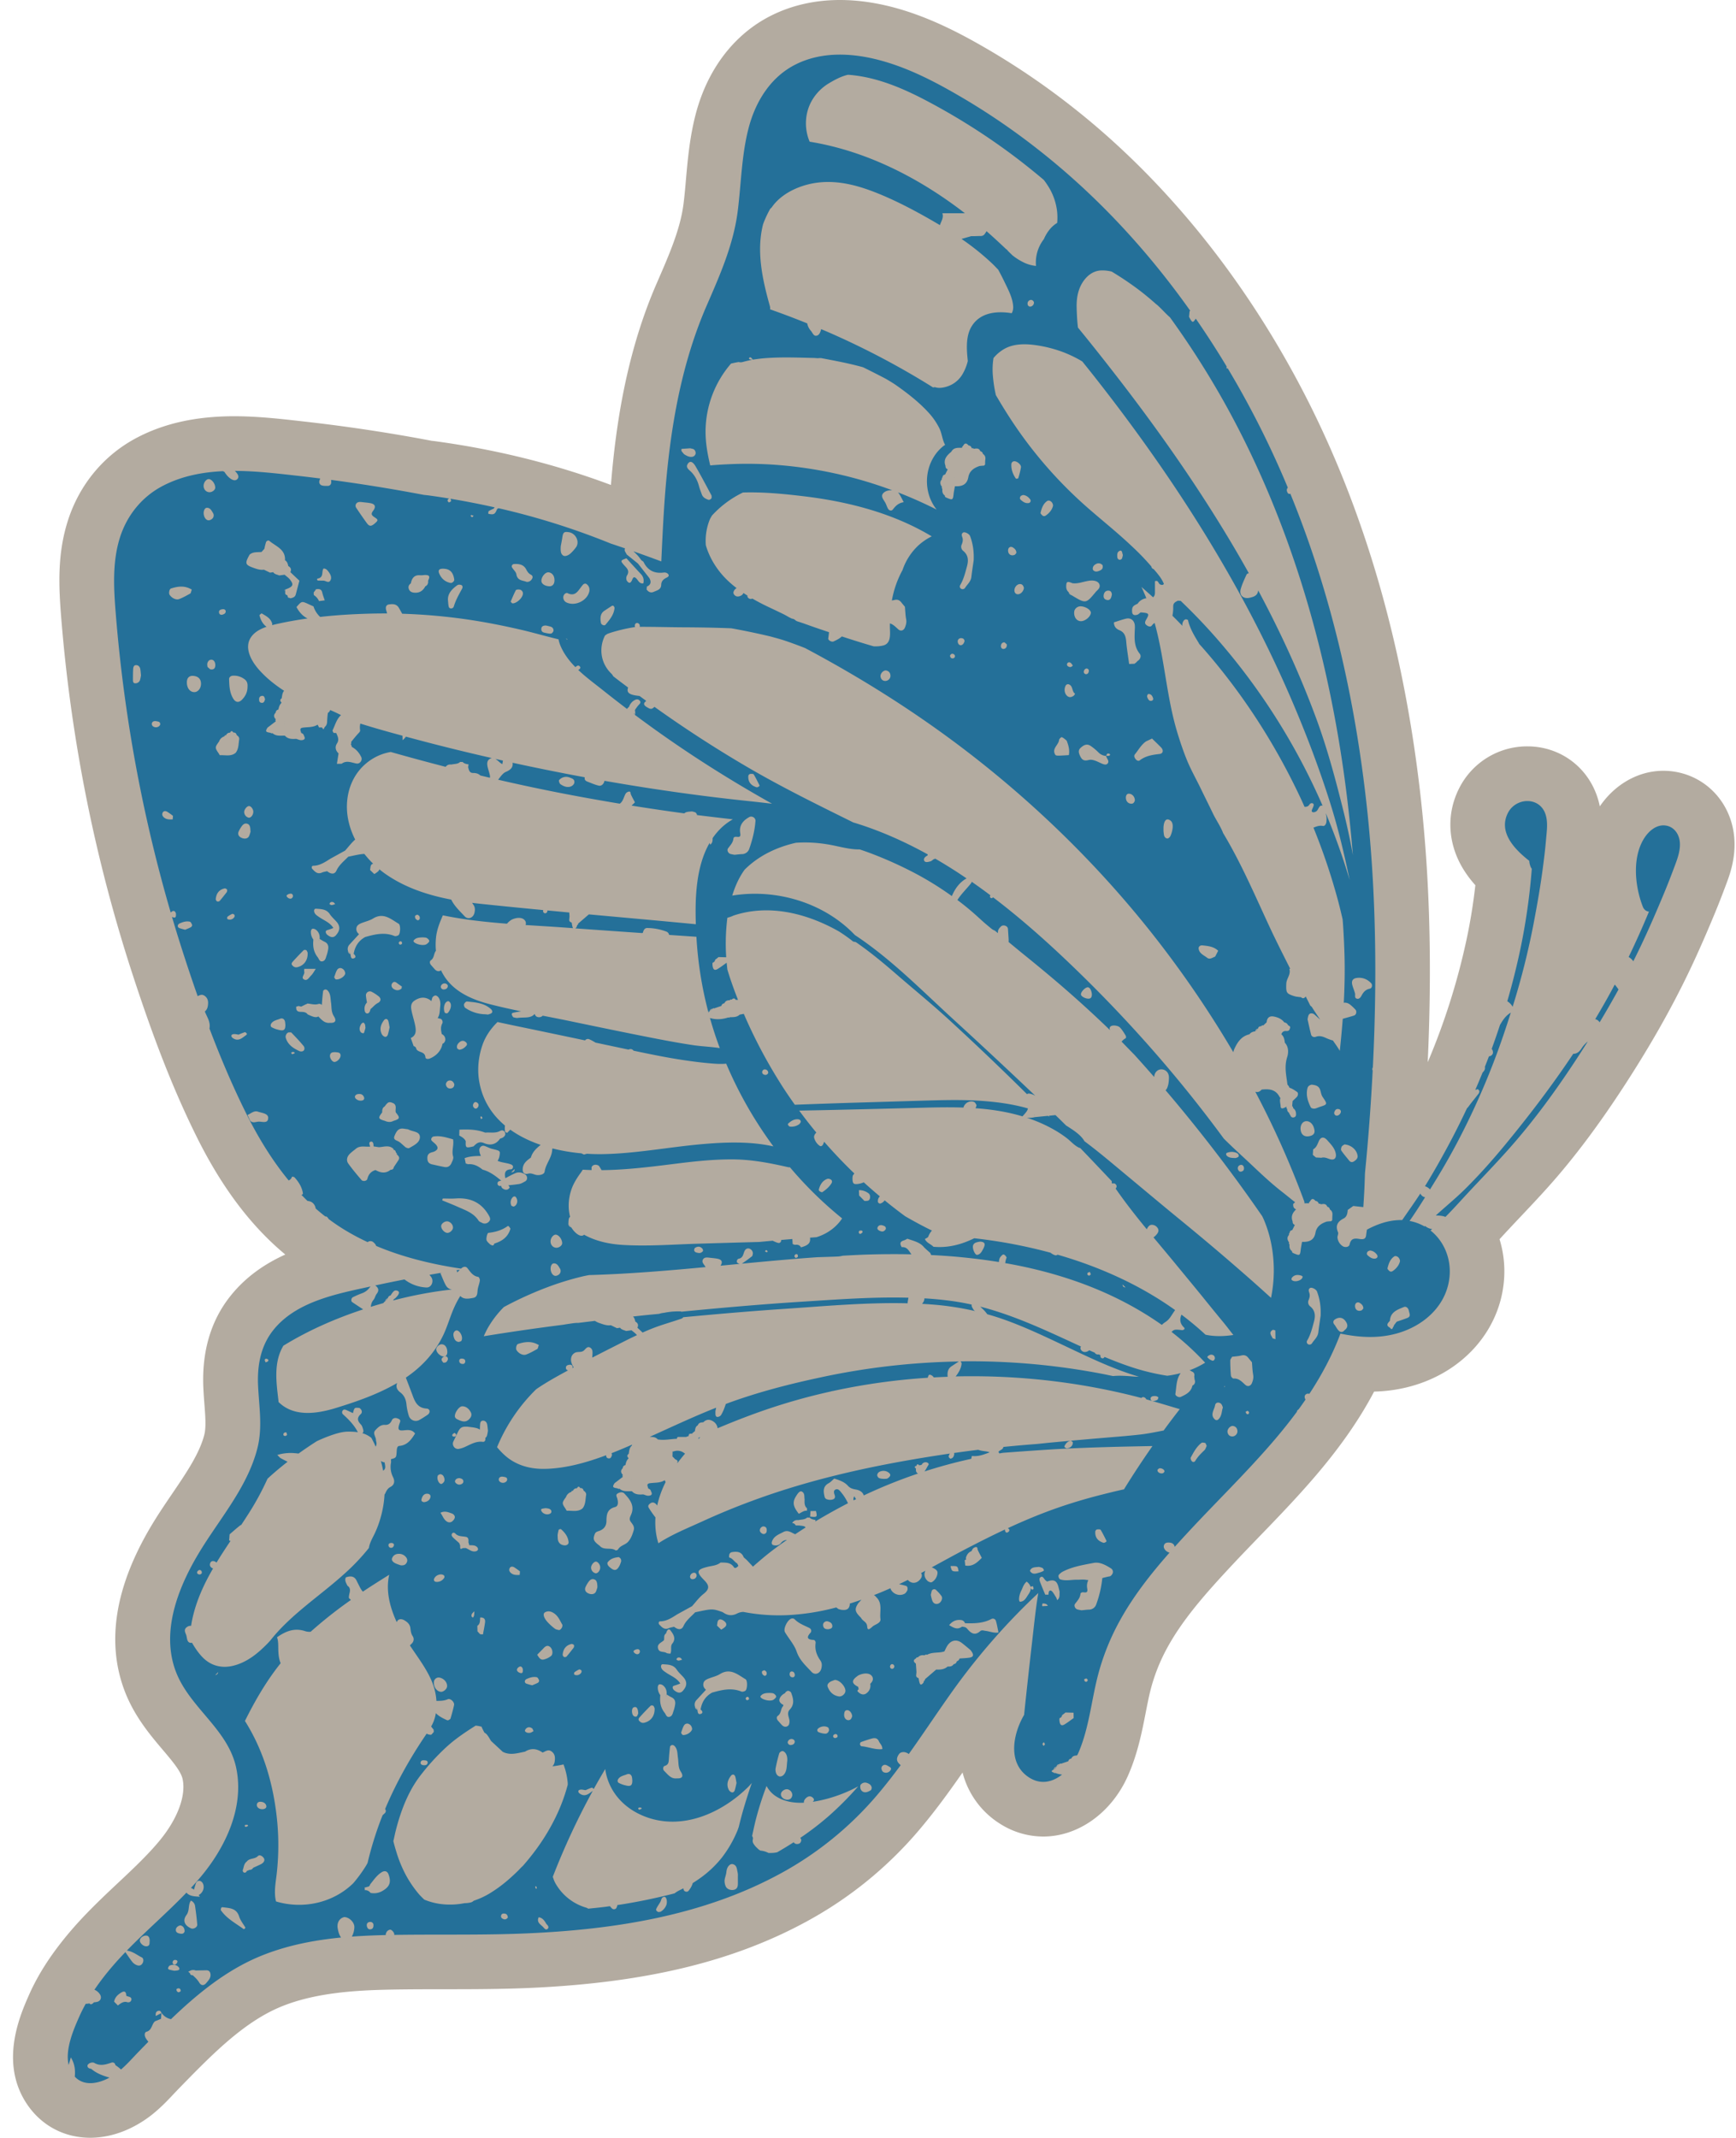
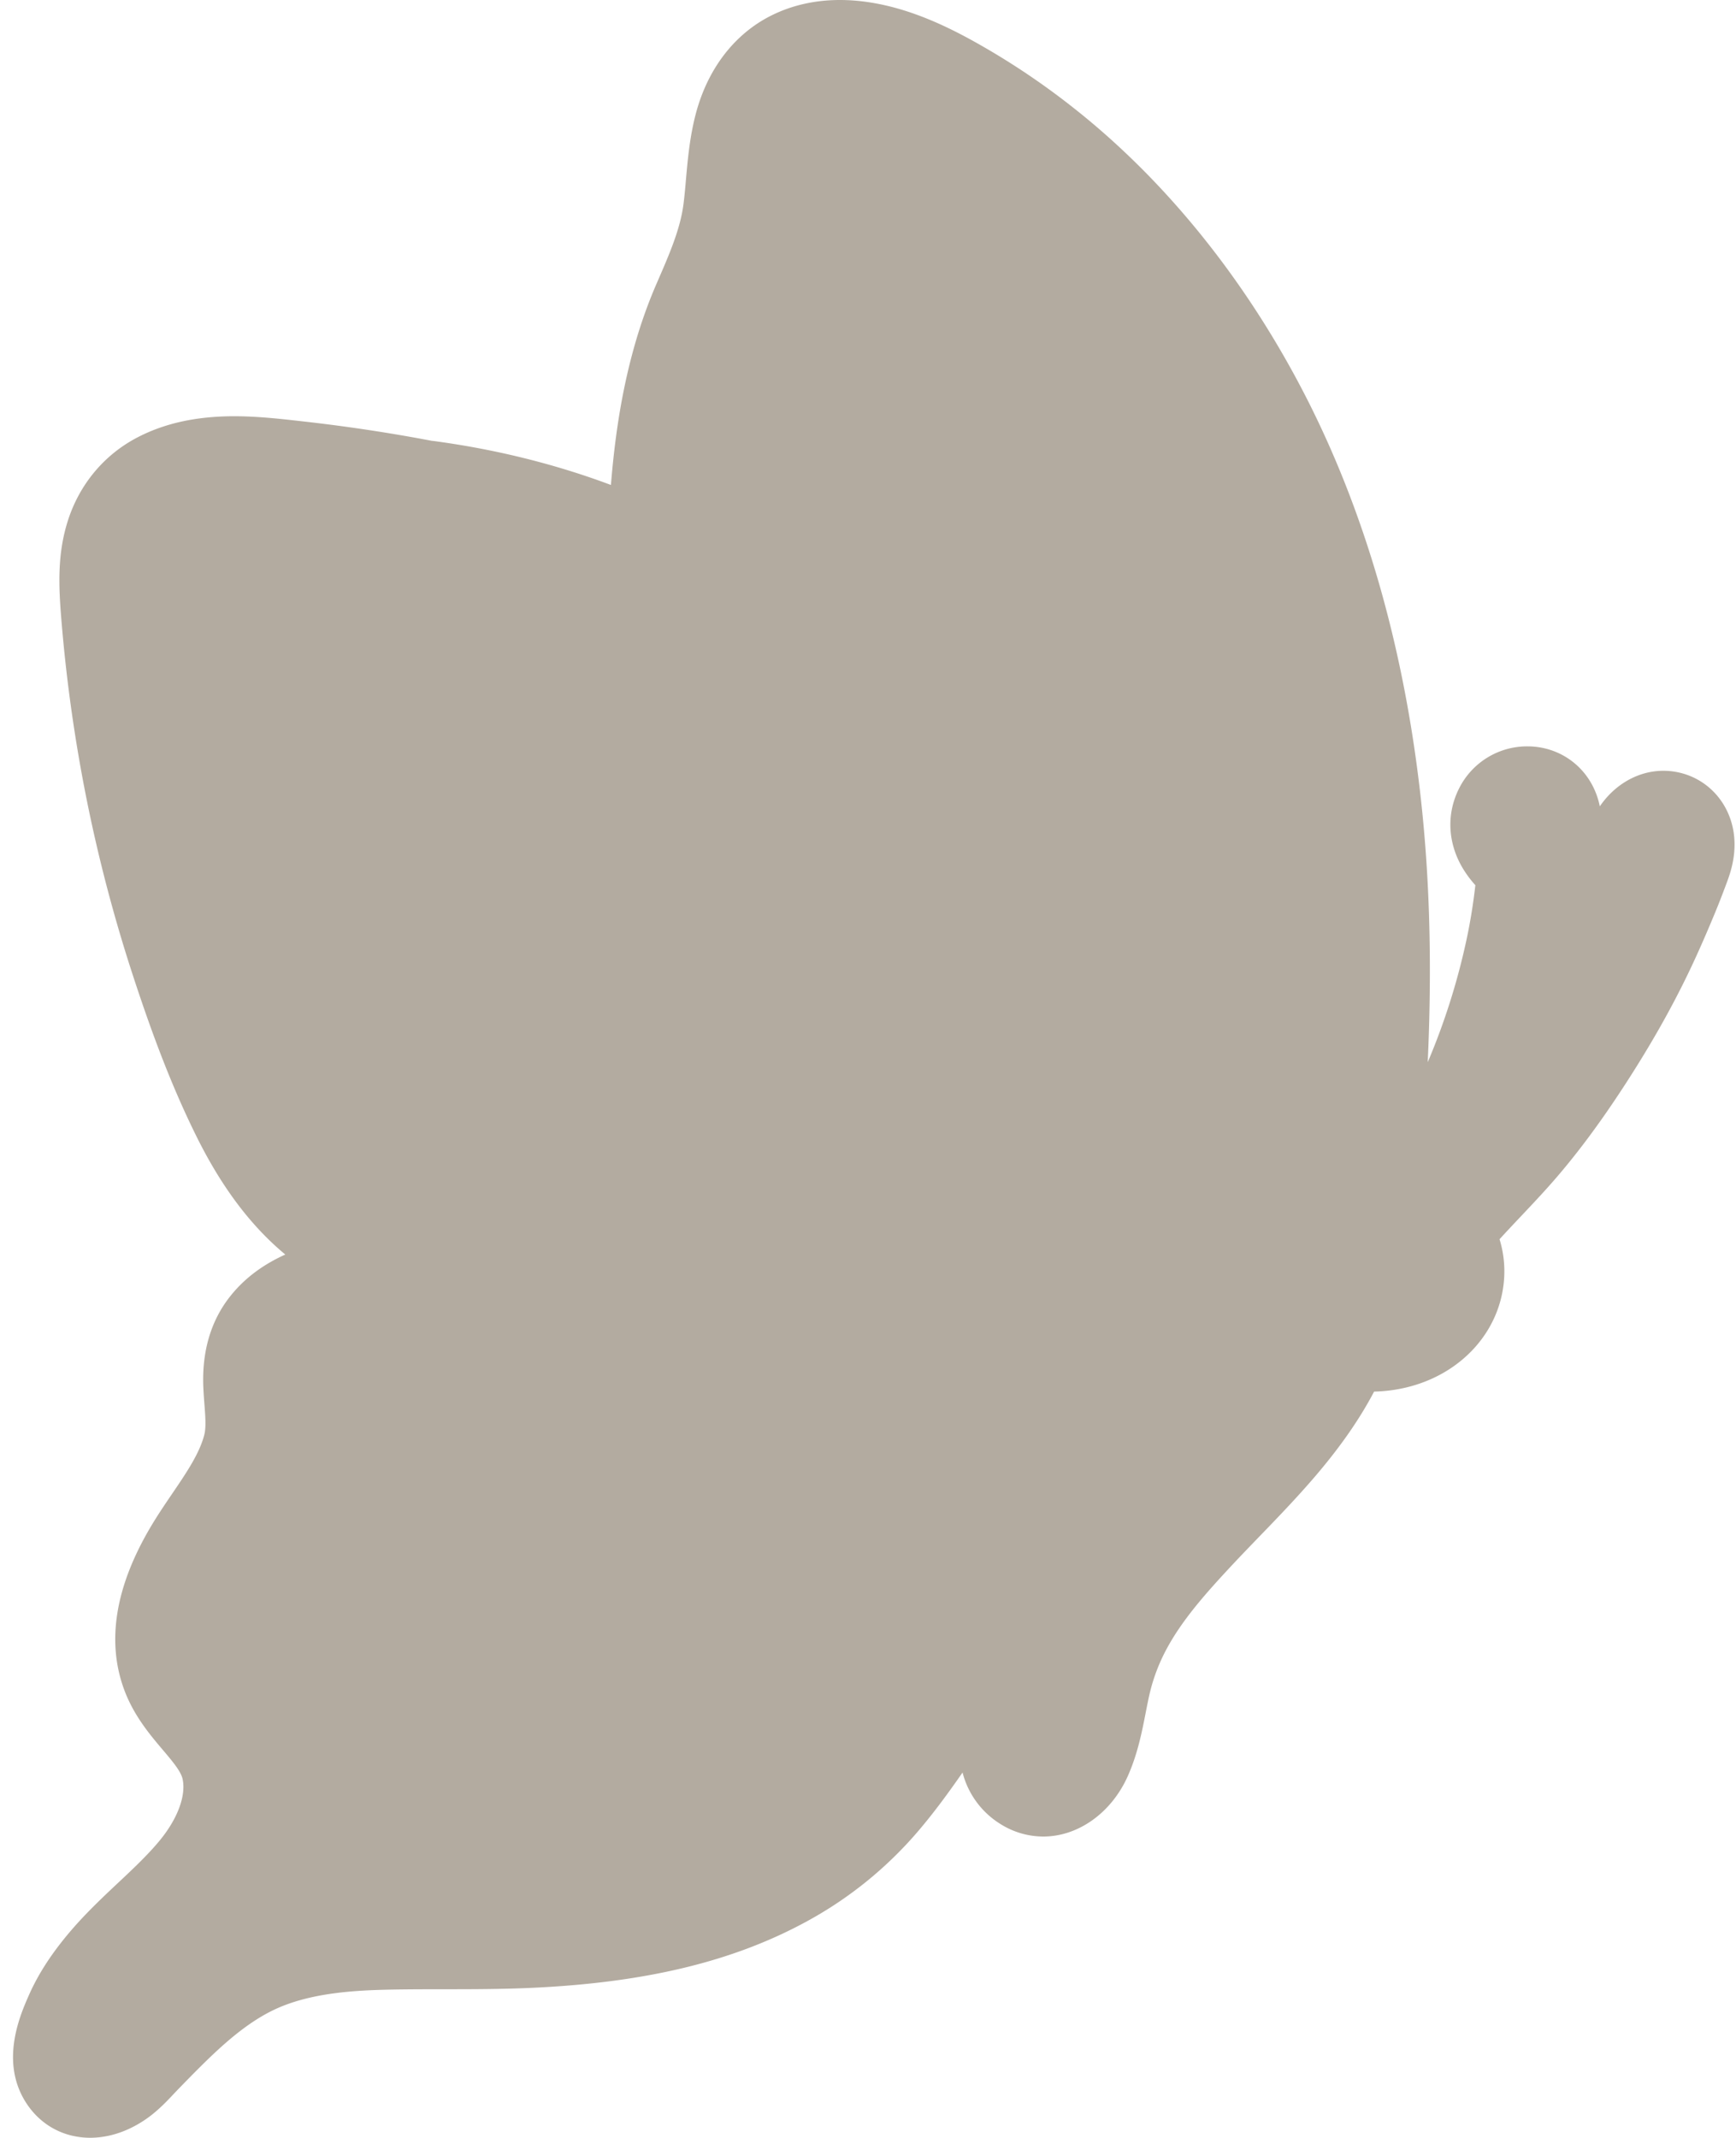
<svg xmlns="http://www.w3.org/2000/svg" data-name="Layer 1" fill="#000000" height="3000" preserveAspectRatio="xMidYMid meet" version="1" viewBox="273.4 0.0 2436.9 3000.0" width="2436.9" zoomAndPan="magnify">
  <g id="change1_1">
    <path d="M2707.81,1175c-4.06-46.36-36.53-83.16-80.8-91.58a99.57,99.57,0,0,0-18.61-1.76c-34.82,0-67.83,18.56-89.26,49.91a113.87,113.87,0,0,0-4.13-15c-14.77-42-53.08-69.19-97.58-69.19a106.78,106.78,0,0,0-95.83,59c-17.86,35.41-16.12,76,4.76,111.42a152.66,152.66,0,0,0,18.06,24.42c-2.86,25.35-6.83,50.09-11.86,73.85a948.47,948.47,0,0,1-55,174.56q1.1-24,1.8-47.61c3.39-115.32-.26-219.87-11.17-319.64-22.87-209.22-76.38-398.08-159-561.3C2024.94,395.8,1910.25,253,1777.47,149.14a1042.52,1042.52,0,0,0-110.62-75.9c-37.71-22.32-83.08-47.07-133.64-61.37C1505.36,4,1478.2,0,1452.5,0c-35,0-67.41,7.33-96.35,21.77-51.7,25.79-89.33,74.72-106,137.79-8.53,32.37-11.37,64.38-13.87,92.62-1,11.81-2,23-3.37,33.69-4.36,35.22-20,71.08-36.48,109l-1.34,3.08c-42.45,97.58-57.35,199.07-64.1,282.62-77.41-29-159.84-49.53-245.47-61.25-2-.28-4-.5-6-.71-58.72-11.2-119.05-20.31-179.37-27.09l-5.39-.61c-28.17-3.18-60.1-6.79-92.74-6.79C549,584.16,504.46,593.93,466,614c-46.68,24.41-81.31,66.06-97.51,117.28-14.84,46.94-12.74,91.88-9,137.62a2191.4,2191.4,0,0,0,35.43,252.42A2169.51,2169.51,0,0,0,459,1365.9c30.94,95,58.89,165.8,90.62,229.69,35,70.45,75.9,124.84,124.27,164.93-28.18,12.75-55.36,30.94-77.19,58.4-27.51,34.6-40.23,78.11-37.82,129.32.38,8,.94,15.38,1.49,22.57,1.33,17.46,2.48,32.53-.27,43-6.87,26.28-25.24,53.29-44.69,81.88-9.91,14.58-20.17,29.65-29.82,45.86-50.92,85.46-63.33,163.57-36.91,232.17,13.45,34.9,35.51,61,53.23,81.91,13.72,16.2,25.56,30.2,27.85,41.07,5,24-7.55,56.85-33.66,87.93-16.41,19.52-36,38-56.81,57.5-22.09,20.76-44.92,42.23-66.34,67.23-26.28,30.68-45.47,60.06-58.67,89.84-12.23,27.57-40.87,92.14-5.54,149.62,20,32.51,53.26,51.16,91.29,51.16,39.55,0,70.89-20,86.05-31.88,12.7-10,22.86-20.77,31-29.44,2-2.12,4-4.23,6-6.31,9.72-10,20.14-20.73,30.5-31,34.13-34,71.61-67.78,114.35-85.35,46.92-19.29,102.84-22.9,151.36-23.88,25.55-.52,51.9-.54,77.39-.56,38.77,0,78.86-.05,119.09-1.79,162.46-7,286.68-36.82,390.93-93.86a552.58,552.58,0,0,0,155.74-126.43c22.8-26.73,43-54.53,62.14-82.07a120.09,120.09,0,0,0,53.07,72.22,113.31,113.31,0,0,0,60.22,17.64c49.24,0,95.89-33.44,118.84-85.2,13.64-30.76,19.64-61.42,24.93-88.47,2.24-11.42,4.35-22.21,6.84-32.06a255.56,255.56,0,0,1,23.35-59c22-40.48,55.34-77.75,87.63-112.47,13.58-14.61,27.93-29.47,41.8-43.84,25-25.84,50.74-52.55,75.32-81,36.57-42.31,64.57-82.19,85.72-122.36a214.41,214.41,0,0,0,51.18-7.34c73.9-20.12,125.37-78.51,131.12-148.75a153.1,153.1,0,0,0-6.23-57.74l1.75-1.91c2.72-3,5.44-5.93,8.16-8.85q9.64-10.37,19.37-20.61c13-13.78,26.48-28,39.7-42.82,35.93-40.19,71.26-87.32,108-144.07,35.54-54.86,64.78-106.54,89.38-158,11.13-23.27,22.37-48.68,35.37-80,5.36-12.9,10.79-26.78,16.6-42.43C2701.52,1227.58,2710.33,1203.84,2707.81,1175Z" fill="#b3aba0" />
  </g>
  <g id="change2_1">
-     <path d="M1777.52,835.31l-3.93-4.16A34.36,34.36,0,0,1,1777.52,835.31ZM1612.71,670a.33.33,0,0,0,.45-.12l-.51.07S1612.68,670,1612.71,670Zm322.06,201.34a4.94,4.94,0,0,1,2.93-2.21c1.09-.15,3.21.57,3.37,1.25,2.73,11.79,8.91,21.89,15.1,32a3.57,3.57,0,0,1,.41,1.06c1.3,1.45,2.61,2.89,3.9,4.34,56.51,64,103.22,136.37,139.31,213.72,1.66,3.56,3.26,7.15,4.87,10.73,2.49.09,5-.27,6.74-3,1-1.63,3.25-2.84,5.09-1.63s.76,3.47.11,5.25c-.23.63-.61,1.2-.84,1.82-.66,1.75-2.06,4,.23,5,1.37.59,3.87-.2,5.27-1.19,3.19-2.26,3.59-9.16,8.72-7.81a904.68,904.68,0,0,0-142.72-227.81q-26.77-31.29-56.58-59.74c-1.23.11-2.66-.12-3.91-.12-2.93,1.49-6,2.86-6.39,6.72-.18,1.95,0,3.93-.14,5.88a58.33,58.33,0,0,1-1.07,8.46q7.1,7,14,14.23A10.12,10.12,0,0,1,1934.77,871.31ZM1160.06,2073v.06l.3-.16s0,0,0,0Zm57.47-35.72-.12,6.28h0l-.22.15,4.29,4.33c2.15.77,3.75,1.86,2.73,4.54,0,.25,0,.5.07.74,3.42-4.58,7-9,10.75-13.39-.3-.2-.6-.4-.89-.61C1228.81,2035.29,1223.41,2035.07,1217.53,2037.29Zm31.68-28.56.21,0-.66-.52.45.55Zm4.7,8.81c0,.66-.07,1.32-.11,2,.87-.9,1.74-1.8,2.62-2.69-.82.27-1.65.51-2.51.71Zm-23.78-167.11a5.14,5.14,0,0,0,2.39-1.92c46.92-4.41,93.87-8.49,141-11.65,57.5-3.87,116-9.34,174-7.87,0-.75.06-1.55.11-2.42.26-1.39.64-3.29,1-5.43-49.68-1.36-99.73,2.45-149,5.56-56.7,3.58-113.26,8.54-169.77,14.06-.39-.11-.6-.41-1.06-.43a100.28,100.28,0,0,0-23.56,2.05,25.68,25.68,0,0,0-6.54,1.38c-5.4.54-10.8,1-16.2,1.55-6.84.71-13.68,1.46-20.52,2.2,2,1.84,2.68,4.48,3.26,7.14,3.64,1.94,4.71,4.75,2.93,8.54l7.27,6.84c4.35-1.94,8.73-3.82,13.16-5.57C1202.16,1859.05,1216.33,1855.27,1230.13,1850.43ZM1269.42,1419a18.64,18.64,0,0,0,4.31-3.6l-4.28,3.57Zm-1.57,1.59.12.45a13.44,13.44,0,0,0,1.45-2l-.06,0ZM1159.72,2076c.14.16.22.3.4.48-.17-.25-.25-.44-.38-.65C1159.73,2075.85,1159.73,2075.91,1159.72,2076Zm311.65,27.64a8,8,0,0,0,.28,1.84l3.49-1.71c-.85-1.3-1.74-2.61-2.73-4.1C1472,2101.25,1471.31,2102.44,1471.37,2103.6Zm-254.11-67.14c-.13.23-.27.46-.41.69l.53,0Zm1063.51-367.35c14-22.24,27.31-45,39.51-68.32a1048.73,1048.73,0,0,0,63.38-147.71q5.43-16,10.51-32c-7.2,4.08-11.33,10.65-15.21,17.32q-5.52,16.91-11.64,33.6c1,.89,1.78,2.43,1.81,5.11.08,2-2,4.84-5.36,5.2h-.27q-2.8,7.4-5.72,14.75c.64,2.86-.43,5.37-3.2,8q-5,12.26-10.25,24.38l3.36-1c.52-.15,1.61,1.59,2.48,2.5-.31,1.11-.34,2.59-1.06,3.54-4.36,5.73-9,11.24-13.3,17a23.29,23.29,0,0,1-3.2,3.84q-9.68,20.65-20.25,40.92c-12.16,23.23-25,46.09-38.69,68.42a14.79,14.79,0,0,1,6.51,3.86A6,6,0,0,1,2280.77,1669.11Zm-528.3,814.22v0a10.15,10.15,0,0,0,4-4.08l-.07,0ZM2420.07,1208a26.37,26.37,0,0,0,2.72,10.09l.85,1.09A876.65,876.65,0,0,1,2407.58,1332q-7.82,36.93-18.34,73.1a20.83,20.83,0,0,1,6.76,6.48,12.12,12.12,0,0,1,.71,1.39,1064.85,1064.85,0,0,0,29.17-115.27c5.06-26.51,9.78-53,13.28-79.8,1.73-13.1,3.36-26.24,4.45-39.41,1-11.79,3.12-24.92-.92-36.41-8.64-24.56-41.64-22.91-52.63-1.12C2376.26,1168.25,2400.08,1192.38,2420.07,1208ZM499.91,2825v-.44c0,.13,0,.26,0,.38S499.91,2825,499.91,2825ZM2493.28,1471.55c-2.58,3.93-6.17,7.43-11.43,7.27-29.31,43.94-61.34,86.08-95.19,127.15-17.72,21.5-36.33,42.47-56.11,62.12-13.22,13.14-27.84,25-41.66,37.63,4.51.1,9.16.27,13.55,2,10.29-10.29,20-21.21,29.8-31.75,19.34-20.78,39.1-41.11,58-62.29,37.33-41.75,70.41-87.67,100.84-134.64q5.64-8.71,11.18-17.5A41.29,41.29,0,0,0,2493.28,1471.55Zm19.34-41.29a8.39,8.39,0,0,1,5.13,3c.4.43.78.88,1.16,1.32q13.66-22.72,26.47-46c-1.66-2.37-3.37-4.7-5.27-6.92Q2527,1406.39,2512.62,1430.26ZM603.84,1031.34a4.27,4.27,0,0,0,1.66.31A5.69,5.69,0,0,1,603.84,1031.34Zm2027.6,150.34c-1-10.82-7.54-20.82-18.74-23-13.42-2.55-24.8,7.29-31.45,17.92-17,27.23-12.83,67.32-1.75,95.79,1.79,4.58,5.18,6.57,8.64,6.9q-13.36,32.22-28.55,63.72a18.91,18.91,0,0,1,6.56,6q4.84-9.67,9.52-19.42c12-25.06,23.08-50.68,33.73-76.32,5.45-13.12,10.58-26.4,15.52-39.7C2628.67,1203.56,2632.4,1192.62,2631.44,1181.68ZM1209.13,2377.9c-.46,1.37-.82,2.38-1.17,3.19A7.62,7.62,0,0,0,1209.13,2377.9Zm-84.59-217.31h0l0,0Zm0,0,0,0v0Zm-33.65-68.95a4.46,4.46,0,0,0,1.66.32A6,6,0,0,1,1090.86,2091.61Zm-368.76-774c-.46,1.37-.81,2.38-1.16,3.18A7.52,7.52,0,0,0,722.1,1317.63Zm530.4,1081.73c-.68-1.87-2.3-3-3.52-4.46q1.76,2.23,3.52,4.46Zm-487-1060.27c-.67-1.88-2.29-3-3.51-4.46l3.51,4.46Zm305.82,379,4,4.29C1074,1721,1073.06,1719.15,1071.29,1718.12Zm-258,334.13a12.32,12.32,0,0,1-5.31-2c1.29,4.51,2.35,9.08,3.18,13.66C815.71,2061,813.84,2056.45,813.33,2052.25Zm943.12,427a19.07,19.07,0,0,0,4.31-3.6l-4.29,3.57ZM814.1,1826.11a13.3,13.3,0,0,0,3.78-4.29h0l-3.75,4.27Zm-16.47-1.87c-2.48,2.9-3.3,6.19-3.76,9.7q8.82-2.75,17.72-5.26a8.56,8.56,0,0,1,2.49-2.58,5.53,5.53,0,0,1,3.7-4.28,5.12,5.12,0,0,1,4.22-4l-.07-.07h0a13.93,13.93,0,0,1,.92-1.65c2.21-3,4.21-6.71,8.91-4.52,3.17,1.48,1.92,5.11-3.52,10.29a8.64,8.64,0,0,1-1.61,1c-.48.72-1,1.44-1.43,2.15a581,581,0,0,1,69.13-13.8c4.6-.63,9.2-1.15,13.81-1.62-4.1-.22-7.15-2.61-9.1-6.19-2.75-5-4.71-10.53-7.45-16.85l3.22-.77q-9.31,1.56-18.59,3.19a39.74,39.74,0,0,1,2.5,3.16c4.12,5.89.35,14.93-6.59,14.63a54.43,54.43,0,0,1-30.94-11.28q-20.64,4-41.13,8.43a8.53,8.53,0,0,1,1.7,1.31c3.44,3.3,3.44,6.54.46,10.39C800.25,1818.1,799.71,1821.81,797.63,1824.24Zm121.19-42.38-4.84.75a3.59,3.59,0,0,1,1.21,2.93l.09.14C916.48,1784.43,917.62,1783.11,918.82,1781.86ZM587.47,661.15h-.1l.93,1C588,661.82,587.74,661.49,587.47,661.15ZM673,1012.74v.06l.31-.16-.06,0Zm492-12.4a10.49,10.49,0,0,0-2,1.79l.3.22Zm1143.28,790.14c-3.41,41.42-36.27,70.53-74.86,81-26.17,7.12-52.49,5.43-78.37,0-11.23,30-26.23,58-43.66,84.58-3.33-1.19-6.8,1.1-6.58,4.45a6.8,6.8,0,0,0,1.22,3.55c-3.17,4.65-6.43,9.25-9.74,13.81a4.82,4.82,0,0,0-2.4,2.7c.06.12.11.25.17.38-11.17,15.16-23.06,29.84-35.41,44.12-36.71,42.49-77,81.66-115.27,122.77-7,7.56-14.06,15.2-21,22.94-.67-3.71-3.24-5.68-7.17-6-3.29-.26-6.85,0-8,4.06s3,8.88,7.93,10c-26.55,30.12-51.57,61.95-70.65,97.06a331.24,331.24,0,0,0-30.29,76.8c-9.1,35.93-12.39,74.09-27.53,108.25-.26.58-.53,1.15-.8,1.73a1.82,1.82,0,0,0-1,.93c-3.26-.09-6,.78-7.52,4l-.45.38a4.38,4.38,0,0,0-3.84,3.49l-.31.23-10,3.39h0l-1.2-.39-.83.94a4.34,4.34,0,0,0-4.37,3.56,5.11,5.11,0,0,0-4,4.1c-3.05,1.55-4,3,.28,4.15h0l.74.93,1.11-.43a37.55,37.55,0,0,0,9.8,2.37c-13.07,10.32-29.41,14.65-45.85,4.34-31.28-19.65-23.27-61.11-7.46-88.08q5-48,10.49-95.87c2.94-25.06,5.32-50.26,9.43-75.17a929.07,929.07,0,0,0-121,138.43c-20.58,28.91-40.17,58.6-60.8,87.5a13.68,13.68,0,0,0-6.82-2.75c-4.88-.06-6.45,2-7.85,4.35-2.27,3.73-2.74,7.49.25,11a25.72,25.72,0,0,0,3.07,3c-10.73,14.53-21.83,28.8-33.59,42.58A476.39,476.39,0,0,1,1370,2628.63c-109.3,59.82-234.42,79.24-357.42,84.54-61.95,2.67-123.9,1.14-185.85,2.13a6.44,6.44,0,0,0,.1-.87c.06-2.5-3.8-6.85-6-6.43-3.5.67-5.27,3.24-6,6.61a9,9,0,0,0,.1.91c-15.84.36-31.76,1-47.63,2.17a29.87,29.87,0,0,0,3.54-13.17c.24-7-7.47-14.3-14.41-14.22a19.77,19.77,0,0,0-3.62,1.51c-5.16,3.45-6.22,9.21-5.36,14.27.78,4.54,2,9.22,4.72,12.9-38.74,3.77-77,11.23-113.2,26.1-47.89,19.69-88.45,52.83-125.54,88.48a20.88,20.88,0,0,1-13.39-9c0,.05-.06.11-.1.16-.52-1.92-1.84-3.25-3.77-2.94-4.15.67-4.53,3.84-4.08,7.29h0l7.5-3.85.42-.21q-.22,3-.44,6.06l-.15,2-8.28,3.37h0c-5.08,4-4.06,12.59-12.12,14.78-3.06.83-3,5.54-1.11,8.77a34.73,34.73,0,0,0,3.77,5.22q-6.75,6.9-13.46,13.82c-8.17,8.42-16,17.41-24.91,25.14-.86-.76-1.91-1.64-3.15-2.66-1.5-1.24-3.14-2.31-4.72-3.46h0l-.17-.16c-.44-2.6-2.06-3.7-4.61-3.6-8.25,2.79-16.43,5.6-25,.6-1.43-.83-4-.52-5.69.12-1.54.57-3.65,2.24-3.76,3.56-.23,3,2.15,4.31,5,4.59l.29.14c7.49,6.4,16.42,9.63,25.6,12.27-16,8.66-35.83,12.43-48.69-1.33.71-8.6.29-17.48-5.57-27.06-1.05,3.68-2.06,7.22-3.05,10.66-5.15-21.68,6.61-49.2,14.74-67.52q4.17-9.4,9.2-18.35a19.88,19.88,0,0,0,5.2-.59,2.62,2.62,0,0,0,3.45.94,8.34,8.34,0,0,0,2.78-2.38,34.57,34.57,0,0,0,4.67-.68c5-1.26,6.64-6.2,3.9-10.49a17.31,17.31,0,0,0-7.77-6.56,368.46,368.46,0,0,1,25.37-32.93c5.82-6.8,11.88-13.38,18.07-19.82,4,5.83,6.86,10.17,10.1,14.18a14.82,14.82,0,0,0,6.49,4.28c3.56,1.22,6.46-.25,8-3.86,1.18-2.79.7-6.14-1.56-7.2-6.18-2.9-11.51-7.89-20.88-9.64,27.08-27.91,56.8-53.27,83.67-81.36a2.31,2.31,0,0,0,.52.84c4.38,4.21,9.93,4.57,18.27,5l-1.72-2.33c5.59-2.86,8.77-9.88,6-16.09a7.43,7.43,0,0,0-4.12-3.76c-2.77-.74-5,1.06-5.88,3.67-.95,2.86-1.81,5.75-2.61,8.66a14.7,14.7,0,0,0-4.27-2.47q7-7.51,13.58-15.34c34.86-41.49,61.64-97.54,50-153-11.39-54.35-65.06-84.18-84.55-134.78-21.42-55.61,2.52-117.18,31.23-165.36s68.32-92.16,82.82-147.6c7.76-29.64,2.6-58.55,1.19-88.59-1.31-28,3.44-55.59,21.24-78,32-40.3,89.26-51.05,136.76-61.38a15.11,15.11,0,0,0-1.48,1.63,22.66,22.66,0,0,1-10.88,8,119.72,119.72,0,0,0-12.63,5.51c-2.3,1.1-2.91,5.45-.93,6.79,5.06,3.42,10.18,6.79,15.43,10.22-39.09,12.9-76.74,29.36-112,51-13.91,23.29-10,50.82-6.95,76.77.1.75.1,1.48.18,2.23,21.35,21.23,53.47,16.71,80.69,8.33,29.6-9.11,59-19.37,85.8-35-1.84,4.55-1.1,9,4.39,13.17,5.74,4.37,8.06,10.17,8.7,17.22a81.83,81.83,0,0,0,3.29,15.64,10.25,10.25,0,0,0,14.49,6c4.1-2.25,8-4.82,11.9-7.44,4.14-2.81,3.56-8.4-1.41-8.71-13.88-.85-16.92-11.07-20.68-21.16-2.78-7.44-5.65-14.86-8.49-22.28,22.68-15.34,41-35.23,52.81-60.25,6.08-12.93,9.74-26.79,15.75-39.75a122,122,0,0,1,7.89-14.56c5,5.22,11.63,3.83,17.89,2.73,7.15-1.25,5.7-7.88,6.71-12.9.79-3.9,2.34-7.67,2.86-11.6.21-1.6-1.19-4.8-2.22-5-7.53-1.14-11-6.86-15.09-12.11-2.56-3.26-5.95-2.27-8.73.11-.15.13-.28.27-.42.4-40.82-6.16-81.31-15.89-119.12-31.89-.57-2-2.15-3.64-3.81-5.08a6.17,6.17,0,0,0-7.47-.72,6.88,6.88,0,0,0-.63.5,328,328,0,0,1-34.19-18.36c-7.09-4.39-13.91-9.08-20.51-14-.25-.4-.48-.8-.76-1.19-1-1.34-2.11-2.82-4-2.44q-7-5.46-13.61-11.27a7.21,7.21,0,0,0-.37-2c-1.78-5.28-5.51-8.11-11-8.55q-4.35-4.21-8.55-8.59a9,9,0,0,1,1.05-.22c.37-.55,1.14-1.16,1.07-1.64-1.3-8.91-5.91-16.16-11.82-22.65-.72-.79-3.46-1-3.48-1a8.28,8.28,0,0,1-4.7,5.36c-23.81-28.91-43.48-61.46-60.2-95.12-19-38.28-35.74-77.89-51-118.07,1.8-9.35-3.61-16.24-6.52-24,2.72-2.08,3.84-5,4.3-8.24.75-5.34.32-10.21-4.61-13.68-3.66-2.58-6.71-1.06-9.76.45q-9.76-27.84-18.82-55.79-9-27.63-17.23-55.52c.15.09.28.18.45.27,5.57,2.47,5.22-1.33,5.13-4.85h0c-1.12-4-3.72-4.72-6.56-2.16a7.1,7.1,0,0,0-.76.82q-25.17-86.22-42.86-174.42a2105.33,2105.33,0,0,1-34.19-243.56c-2.91-35.84-5.3-73.46,5.71-108.28,9.86-31.2,30.87-57.27,59.93-72.46,26.33-13.77,55.21-19.38,84.73-20.76a7.93,7.93,0,0,0,2,.94h0a57,57,0,0,0,3.51,4.88c6.08,6.84,11.68,8.74,14.8,5.15,2.49-2.87,1.52-6.2-3.57-11.34,29.91.08,60.1,3.7,88.61,6.9,10.41,1.17,20.81,2.44,31.21,3.75a16.46,16.46,0,0,0-1.24,3.52,5.07,5.07,0,0,0,3.64,6.23c2.46.78,5.25.63,7.89.64a4.78,4.78,0,0,0,5.09-4.93,17.81,17.81,0,0,0-.18-3.51q65.23,8.67,129.91,21c2.4.31,4.8.49,7.19.82q14.69,2,29.32,4.42c-1.56-.14-2.64,1.13-2.92,2.78-.14.78,1.14,1.8,1.78,2.72,1.07-.59,2.7-1,3-1.83s-.14-3.08-.85-3.4a4.22,4.22,0,0,0-.6-.2Q936.52,705,967.78,712l-1.43,1.83h0a48.44,48.44,0,0,0-6.81,3.37c-.73.5-.65,2.31-.75,3.54,0,.17,1.11.54,1.73.63,6.43,1,7.83.07,10.77-7.12.62-.37,1.28-.7,1.91-1.06a1025.41,1025.41,0,0,1,157.63,49.63q10.07,3.33,20.08,6.79c-1.6,2.31.11,4.72,1.39,6.88.33.55.62,1.13.93,1.7h0q7.83,6.31,15.68,12.61,7.24,9.26,14.51,18.5l1.44,1.83c2.94,5.25,2.46,9.48-3.55,12.1h0a11.17,11.17,0,0,1-.35,3.86h0c2.49,3.53,5.88,5.35,10,3.51,4.52-2,10.46-3.16,10.61-9.76.12-5.37,3.2-8.11,7.49-10.18h0c2.81-1.22,4.28-3.17,1.71-5.62a7.27,7.27,0,0,0-5.33-1.59c-13,1.76-22.71-2.6-28.59-14.69-.51-1-2-1.63-3-2.43-2-2.53-3.8-5.25-6-7.56-1.7-1.76-3.48-3.46-5.29-5.12q19.63,6.9,39.13,14.19c1.06-22.7,2.1-45.41,3.49-68.08,6.15-99.31,20.38-199.35,60.33-291.18,18.84-43.33,37.76-86,43.6-133.3,4.79-38.68,5.31-78.3,15.3-116.19,9.73-36.94,30.94-71.22,66-88.72,38-19,82.16-16,122-4.73,41,11.58,79,32,115.46,53.58a962.14,962.14,0,0,1,102.43,70.31c82.15,64.27,153.57,141.49,213.92,226.6l-.94.47-.78,8h0c4.58,8.65,5.28,9,9.44,2.55q22.77,32.89,43.38,67.19a17.24,17.24,0,0,0-.15,2.63l1.77.1q23.36,39.09,43.88,79.64,21.86,43.15,40.34,87.61a5.2,5.2,0,0,0-1,5.59c.68,1.78,1.56,3.69,4.12,3.08a4.31,4.31,0,0,0,.43-.15c57.27,139.87,90.88,288.3,107.34,438.89,11.22,102.56,13.79,206,10.76,309q-.84,28.54-2.29,57.13a6.23,6.23,0,0,0-.7,2,2.89,2.89,0,0,0,.48,2.3q-3.69,72.09-10.82,144.09c-.29,7.46-.47,14.94-.83,22.4q-.63,12.66-1.5,25.31l-14.1-1.57-7.77,5.57h0c-.39,4.76-1.05,9.55-5.84,12-8.35,4.24-11.82,10-7.77,19.34.9,2.07-1.09,5.22-.77,7.75a16.43,16.43,0,0,0,7.09,11.59c3.28,2.33,9.08,1.67,9.94-2.33,1.76-8.15,6.32-8.83,13.18-7.7s9.41-.21,10-5.26q.46-3.91,1.12-7.77c15.63-8.35,32.17-13.86,49.47-13.41,8.51-12.4,17.25-24.65,25.48-37.25l.13.27a9.29,9.29,0,0,0,6.54,5c-7.06,11.18-14.19,22.37-21.77,33.2a66.25,66.25,0,0,1,21.05,7.74l.7-.71a18.54,18.54,0,0,0,10,4.37c-.79.64-1.55,1.31-2.35,2C2299.9,1741.31,2310.33,1765.16,2308.27,1790.48Zm-1837-843.11c-.35-3.22-.5-5.84-.94-8.43-.48-2.81-2.3-5.16-5-5.47-4.63-.55-4.9,3.28-5.07,6.52-.24,4.59-.21,9.2-.25,13.8,0,2.68.23,5.45,3.88,5.09a6.72,6.72,0,0,0,6-4.37A46.68,46.68,0,0,0,471.31,947.37Zm27,68.76c0-3.47-2.91-3.53-5.3-4-2.7-.54-5.61,0-6.35,2.75s1.28,4.9,4.09,5.57C494.33,1021.28,498.05,1019.1,498.34,1016.13Zm17.95,128.81a92.58,92.58,0,0,0-8.11-5.77c-2.49-1.42-5.37-1.4-6.6,1.75-1.11,2.8.5,5.16,2.75,6.8,3.45,2.52,7.53,2.29,11.55,2.16h0c.13-1.65.27-3.29.41-4.94Zm8.6-304.24c5.46-2,10.57-5,15.69-7.78.83-.45.92-2.26,2.14-5.56-.87-.43-2.58-1.4-4.39-2.14-8.36-3.43-16.65-2-24.84.63-2.3.74-3.4,6.45-2,8.77C514.3,839.09,520.3,842.36,524.89,840.7Zm18.18,457.15c-.61-1.69-1.81-4.13-3.17-4.43-5.25-1.13-10.28.57-15,2.82a4.35,4.35,0,0,0-1.93,3.21,3.65,3.65,0,0,0,1.89,2.81,82.83,82.83,0,0,0,8.5,2.45c2.36-1,5.41-2.11,8.21-3.65C542.45,1300.58,543.37,1298.67,543.07,1297.85Zm1.74-349.37c-5.44-.46-8.72,2.54-9,8.24-.41,8.26,3.93,14.43,10.25,14.56,5,.11,9.25-4.82,9.53-11C555.9,953.35,552,949.08,544.81,948.48Zm-90.2,1853.65-3.93-1.35h0c0-4.8-1.77-7.71-6.75-4.73s-9.26,6.75-10.26,13l5.29,5.27h0c3.48-2.64,6.87-5.48,11.67-5,2.61,1,5.42.84,6.75-1.55S457.78,2802.89,454.61,2802.13Zm29-78.69c-.17-5-2-7.32-5.49-7.18-4.36.17-8.53,3.7-8.34,7.06.23,4.1,5.67,8.67,10,7.89C484.48,2730.37,482.91,2726.09,483.63,2723.44Zm1669-1167c-3.17-.76-5,1.18-5.94,3.84a3.88,3.88,0,0,0,1.72,5c2.55,1.41,6.45-1.21,7.24-4.49A3.58,3.58,0,0,0,2152.62,1556.42Zm-46.15,17c-4.83.56-8.08,6-7.24,12.21.86,6.34,4.7,9.58,10.64,9,6.34-.66,9.47-3.6,8.82-8.28C2117.58,1578.23,2112.4,1572.77,2106.47,1573.45Zm7-19.46c.62,1.23,3.55,2,5.27,1.8,2.57-.29,5-1.71,7.54-2.51,10.66-3.38,10.92-3.54,3.95-13.71-2.45-3.57-2.46-7.56-4-11.16-2.23-5.09-7-5.74-11.6-6.27-2.85.68-5.1,2.09-5.81,4.92C2106.34,1536.69,2109.17,1545.56,2113.45,1554Zm2.87,66.69,4.41,3.68,7.59.4c4.17-1.26,7.77.55,11.61,1.81,6.51,2.14,9.92-1.35,8.55-8-1.57-7.65-6.94-12.84-11.75-18.31s-9.37-5.08-12.15,1.5c-1.86,4.42-3.39,8.69-7.77,11.21Zm62.82,1.32c-1-8.4-9-15.28-18.39-16-1.08.81-3.11,1.64-3.9,3.12s-1.34,4.34-.5,5.58c3.29,4.82,7.17,9.23,10.81,13.81,1.91,2.41,4.13,3,6.82,1.35C2176.9,1628,2179.54,1625.46,2179.14,1622Zm-6.72-237.3c1.09,3.08,2.26,6.14,3.09,9.28.74,2.79-1.37,7,3.34,7.67,2.81.36,4.69-2.26,5.91-4.56,2.57-4.82,5.64-8.41,11.51-9.63,3.41-.71,4-5.5,1.81-7.81-4.8-5-10.56-7.63-17.52-7.47C2172,1372.45,2169.47,1376.31,2172.42,1384.7Zm-387.61-951c.36,8.76.73,17.41,1.84,26.05,18.16,22.13,35.91,44.57,53.36,67.07C1897.59,601.06,1951.74,678,2000,758.63q13.59,22.74,26.48,45.85a3.79,3.79,0,0,0-3.41,2.21c-3,6.48-6.06,13.07-8,19.92-2.43,8.61,3.36,14.06,12.19,12.31,8.06-1.6,11.56-4.18,12.34-10.39,30.91,57.7,58.31,117.21,81.07,178.67,15.92,42.94,27.72,87.27,38.75,131.68q7.56,30.46,13.11,61.13c-3.49-41.47-7.95-82.83-14-124-25.64-175.44-76.75-347.81-162.29-503.64a1229.92,1229.92,0,0,0-80.48-127c-6.22-5.42-11.91-12.05-17.62-17.12-.22-.21-.46-.38-.7-.58-.59-.48-1.22-.94-1.79-1.45-8.45-7.45-17.12-14.67-26.18-21.37q-14.7-10.87-30.31-20.53c-1.69-1-3.39-2.09-5.1-3.15a51.11,51.11,0,0,0-16.39-1.55c-14.48,1.25-25,13.9-29.5,26.89C1785.1,415.29,1784.42,424.49,1784.81,433.74Zm-16.15,61.57a181.31,181.31,0,0,0-41.78-10.95c-14.33-2-30.53-2.07-43.49,5.26a54.78,54.78,0,0,0-15.32,12.9,100.58,100.58,0,0,0-1.09,21.82,190.27,190.27,0,0,0,4.41,30.16c7.62,13.06,15.56,25.94,23.87,38.42a605.07,605.07,0,0,0,105.32,120c20.48,17.89,41.81,34.84,61.54,53.57a341.45,341.45,0,0,1,27.09,28l.51.61a4.11,4.11,0,0,0,3,3.54l.13,0c5.38,6.18,11.55,13.3,14.41,20.88a1.58,1.58,0,0,1-.12.15c-1.61,1.75-3.28,1.37-5.22.5-2.56-1.13-2.36-6.59-7.2-4.41,0,5.32,0,10.64,0,16,0,2.93-.89,5.2-2.69,6.47-5.38-4.88-10.8-9.73-16.31-14.47,2.49,5.2,4.78,10.51,6.9,15.85a17,17,0,0,0-12.28,7.72c-6.78,2.89-8.08,4.79-7.71,11.27.22,3.9,2.5,5.46,7.1,4.2,1.8-.49,3.26-2.21,4.88-3.36h0c11.85.86,12.72,1.69,7.86,10-2.07,3.51-2.49,5.85.73,8.14,2.17,1.54,5.35,2.71,7.15.31a12.57,12.57,0,0,1,3.92-3.61c14.1,50.56,16.6,103.6,31.87,153.88,4,13.17,8.41,26.25,13.64,39,5.49,13.36,12.61,25.83,18.9,38.83,5.75,11.91,11.72,23.72,17.42,35.66,4.21,8.82,10.69,17.94,14.28,27.46,25,41.49,44.45,86.93,64.83,130.78,9.34,20.1,19.4,39.89,29.38,59.69h-1.3c2.58,7.55-3.57,13.28-4.17,20.17-.63,13.41.12,14.5,10,17.87a24,24,0,0,0,6.22,1.31,35.13,35.13,0,0,0,4.47.49c2.15,2.25,4.28,1.71,6.05-.32a3.63,3.63,0,0,0,.49-.71c2.15,4.3,4.28,8.6,6.46,12.89l2,1.68c3.77,6.16,7.88,12,11.85,18-2.77-2.5-5.53-5-8.32-7.47a6.56,6.56,0,0,0-5.33-1.2c-2.82.87-3.3,3.85-4.08,8.21,1.4,6.13,3,13.88,5,21.5.81,3,4.09,3.92,6.55,3,4.85-1.71,9.07-.65,13.42,1.27a70.4,70.4,0,0,0,9.29,3.59c.43.12.87.21,1.31.29.79,1.2,1.59,2.38,2.42,3.54q3.82,5.34,7.26,11,2.3-21.49,4-43c.05-.65.09-1.29.14-1.94,5.29-1.49,10.66-2.89,15.92-4.61,3.14-1,4.15-5.83,1.85-8.3a66.85,66.85,0,0,0-7.19-6.79c-3.06-2.45-6.28-3.35-9.13-2.79,1.12-21,1.58-42,1.1-63.09-.33-14.26-1-28.54-1.89-42.77-.22-3.69-.53-7.39-.82-11.1-2.62-11.57-5.5-23.12-8.72-34.62a877.73,877.73,0,0,0-32.22-94.19c4.19-1.63,8.24-3.33,13.2-2.35,2.59.51,4.47-2.49,4.91-5.33a52.35,52.35,0,0,0,.3-5.57,30,30,0,0,0-.62-4.41,10.85,10.85,0,0,1-.38-2.39A927.16,927.16,0,0,1,2168,1235c-7.45-35.89-15.93-71.74-26.85-106.55-15.25-48.57-33.31-96.24-53.29-143.06-71.18-166.84-170-320.17-282.34-462.11-4.16-5.26-8.48-10.6-12.73-15.89-1.53-1-3.08-1.91-4.68-2.8A166.64,166.64,0,0,0,1768.66,495.31Zm214.78,839c-6.16-6.07-14.25-6.71-22.15-7.59-2.86-.31-5.62,1.61-5.24,4.62.86,6.83,7.29,9.17,11.9,12.75,3.82,3,7.57-.33,11.25-1.58l4.24-8.2ZM1914,1150.2c-4.23-1.48-7,2.84-7.36,11.31,0,.66,0,1.32,0,4.49,0,.15.23,2.8.62,5.41.43,2.89,2.22,5.18,5,5.28,1.38,0,3.43-2,4.15-3.57a37.48,37.48,0,0,0,2.83-9.47C1920.48,1156.25,1918.6,1151.79,1914,1150.2Zm-76.91-276.86c0,5.77,2.88,9.07,7.59,11,7.23,2.9,9,8.64,9.64,15.83.88,10.57,2.69,21.06,4.1,31.59l7.38-.24h0l.22-.22a13.65,13.65,0,0,0,4.06-3.58h0c4.19-2.44,5.65-7.28,3.29-10.21-8.43-10.4-7.45-22.24-7-34.19a39.65,39.65,0,0,0,0-6c-.8-6.89-5.88-10.71-12.54-9.07C1848.13,869.63,1842.61,871.64,1837.12,873.34Zm4.66-92c.12,2.09,1.09,3.91,3.27,4.17a3.9,3.9,0,0,0,3.23-1.51,21.7,21.7,0,0,0,1.33-5.14c-.48-1.81-.77-3.09-1.17-4.33-.52-1.59-1.7-2.24-3.22-1.55C1841.5,774.64,1841.59,778,1841.78,781.33Zm12.11,337.17c-.37,5.24,2.74,9.13,7.38,9.37,3,.16,4.5-1.89,5.19-4.6.07-4.69-3.15-8.88-7.71-9.43C1855.6,1113.46,1854.08,1115.82,1853.89,1118.5Zm14.09-52.69c1.48,1.56,3.66,2.54,5.33,1.24,8.3-6.42,18-7.86,28-9,4.73-.52,5.75-5.2,2.13-9-4.16-4.33-8.55-8.43-12.84-12.63l-8.46,4h0c-6.75,4.7-10.56,12-15.61,18.15C1864.75,1060.82,1866,1063.71,1868,1065.81Zm16.17-86.8c1,2.28,2.17,4.86,5.34,4.48,2.13-.26,3.26-1.81,2.49-4-1.1-3.1-2.76-5.77-6.65-5.57A3.89,3.89,0,0,0,1884.15,979ZM1826,1060.86l.15,0c.05-.1.09-.21.14-.31a13,13,0,0,0,3.51.11c1.68-.34,2.39-1.69,1.44-2.45a3.69,3.69,0,0,0-3.31-.58c-.83.5-1.16,1.84-1.64,2.92l-.43,0h0l.14.32a16.63,16.63,0,0,1-10.54-4.88,76.12,76.12,0,0,0-10.74-9c-4.84-3.39-9.17-2.35-14.38,2.45-3.74,3.43-2.76,6.95-1,10.89,2.48,5.44,5,8.11,12.2,6.24,6.28-1.62,12.87,2.64,19.08,5.21,2.47,1,5.71,2,7.57-.29,2.58-3.1-.34-6.12-1.55-9C1826.44,1061.87,1826.2,1061.36,1826,1060.86Zm-45.68-84.28c1-.64,1.52-2,2.3-3-4.78-3-2.77-10.26-8.14-12.89a3.7,3.7,0,0,0-5.13,1.41c-3,5.55-1.31,12.92,3.54,15.52C1775.44,979,1778,978.06,1780.29,976.58Zm-9.11,64a3.94,3.94,0,0,0-1-1.71c-2.06-1.6-4-3.53-6.39-4.38-.73-.27-3.56,2.38-3.72,3.87-.73,7.13-10.18,11.82-5.72,20.22,1.24,2.32,2.31,2.2,19.41,1.09C1775.06,1053.13,1773.57,1046.83,1771.18,1040.62Zm27-224.87c-6.47,1.36-12.75,3.7-19.53,2.7-6.11-2.68-8-2.29-8.44,1.73s-.23,8,3.37,10.93l0,0a5,5,0,0,0,3.93,4.17c20.15,12.18,20.14,12.17,33.93-4.46,1.27-1.53,2.87-2.78,4.09-4.33,3.18-4.09,1.29-9-3.66-10.83C1807.21,814,1802.63,814.8,1798.17,815.75Zm9.22-16.87a2.76,2.76,0,0,0,.84,1.57c2.88,2.67,6,1.59,9,.3,2.45-1.06,4.4-2.65,4.08-6.08-.06-.29,0-1.11-.33-1.51a7,7,0,0,0-8.71-1.8C1809.14,792.8,1807.06,795.16,1807.39,798.88ZM1776,930a3,3,0,0,0-4.65,1.52c-.76,2.14.83,3.55,2.7,4.28s3.68.16,5.32-1.9C1778.29,932.63,1777.4,930.88,1776,930Zm14.36-58.29c5.84.33,13.57-5.83,14.3-11.38.52-4-6.55-8.87-13.58-9.46-4.89-.41-9.42,3.19-9.78,7.78C1780.71,865.83,1784.56,871.39,1790.33,871.71Zm9.1,66.55c-2.13-.45-3.83,1.19-4.5,3.22s.17,3.73,2.28,4.58c2.46.32,3.81-1.15,4.42-3.18S1801.55,938.7,1799.43,938.26Zm33.74-100c.43-1.25.67-2.56,1-3.85-.26-2.8-1.14-5.25-4.4-5.51-3.92-.31-6.26,2-7,5.53s.25,6.65,4.36,7.5C1830.14,842.61,1832.19,841.18,1833.17,838.31ZM1743.49,703c-5.9,3.95-7.8,10.27-9.42,16.56-.29,1.12,1.79,3.17,3.19,4.27a3.87,3.87,0,0,0,3.58,0c6.33-4,10-9.8,10.81-14.5C1751,703.55,1745.85,701.37,1743.49,703Zm-55,69.16c-.16,5.48,3.92,8.49,9.07,6.51,1-.39,1.69-1.69,2.56-2.62.11-3.69-2-6-4.94-7.8C1692,766.24,1688.62,768.19,1688.51,772.11Zm10.89-100.54c.32.44,3.2,0,3.34-.48a106.07,106.07,0,0,0,3.85-15.3c.54-3.75-5.45-8.65-9.35-8.58a4.26,4.26,0,0,0-4.12,3.89C1692.66,658.64,1695.14,665.45,1699.4,671.57Zm-2,157c0,2.73,1.62,5.2,4.61,5.32,4.23.16,8.4-4.44,8.71-9-.67-2.67-2-5.06-4.91-5.29C1701.54,819.25,1697.4,823.62,1697.38,828.56ZM1716.84,706a3.28,3.28,0,0,0,2.36-5.62c-2.49-3.17-5.62-5.46-9.86-5.73-1.11.54-2.62.81-3.26,1.69-1.16,1.61-1.54,3.64.29,5.2C1709.38,704.09,1712.56,706.52,1716.84,706Zm-34.2,195.43c-2.85.33-4.39,2.81-4.17,5.77a3.47,3.47,0,0,0,4,3.43c2.87-.46,4.46-2.52,4.27-6.28C1685.57,903.43,1684,901.24,1682.64,901.39Zm33.23-474.79a3.8,3.8,0,0,0,3.8,3.69,5.88,5.88,0,0,0,5.1-4.91c.49-2.52-2.37-5.1-4.84-4.46A5.09,5.09,0,0,0,1715.87,426.6Zm-361.71,3.17a9.2,9.2,0,0,1,.19,4.24l5.78,2.1c15.6,5.54,31.07,11.48,46.43,17.68a20.71,20.71,0,0,0,5.19,10.46c2.44,2.85,3.87,8.28,8.68,6.61,3.46-1.2,4.75-5.32,5.66-9,3.7,1.57,7.41,3.11,11.09,4.72a1124.84,1124.84,0,0,1,146.16,77.16,5.43,5.43,0,0,1,3.6-.17c6.68,2,15.81-.65,21.52-3.46a38.65,38.65,0,0,0,16.28-15.45,67.51,67.51,0,0,0,7.19-18c-.42-4.65-.93-9.3-1.14-13.95-.51-11.82.24-24.53,6.61-34.88,12.08-19.62,35.44-21.7,56.21-18.33a17.27,17.27,0,0,0,2-9.81c-.75-12.23-7.56-24.47-12.76-35.34-2.57-5.36-5.35-10.66-8.23-15.93-2.5-2.6-5-5.26-7.58-7.78a348.57,348.57,0,0,0-43.91-35.37c4.47-1.33,9-2.55,13.47-3.87l3.92,0,8.2-.25c2.74.24,5.21-.39,6.87-2.72,1-1.32,1.84-2.66,2.69-4,9.28,8.14,18.34,16.52,27.28,25a5.06,5.06,0,0,1,1.77,1.47,28.31,28.31,0,0,0,2.1,2.33c1.65,1.59,3.29,3.22,4.94,4.82a82.91,82.91,0,0,0,17.32,10.81,50.06,50.06,0,0,0,16,4.27,53.3,53.3,0,0,1,11-37.53c4.09-9.42,10.24-17.79,18.71-22.81a81.06,81.06,0,0,0-.33-17.94,83.65,83.65,0,0,0-13.2-34.95,87.79,87.79,0,0,0-5.37-7.56c-18.55-15.64-37.63-30.67-57.39-44.82a913.27,913.27,0,0,0-102.65-63.84C1543.26,124.86,1505,108,1464.72,105c-.43,0-.84,0-1.26,0-9.39,2.2-18.34,7-26.46,11.88A67.78,67.78,0,0,0,1413.74,140c-10.7,17.84-11.75,40-3.82,58.84,79.87,13,153.94,50.9,218,100.44h-31.68c2.13,6.23-1.69,11.22-3.42,16.65-27.46-16.23-56-31.8-85.52-43.88-27.21-11.12-55.74-19.34-85.39-15.86-24.19,2.83-51.4,14.43-65.42,35.13l-1.86,1.62a149.56,149.56,0,0,0-10,21.53C1334.77,352.47,1343.79,392.9,1354.16,429.77Zm302.06,220h0c.06-1.34.11-2.68.17-4,.73-3.62.09-6.72-3.27-8.82h0c-.3-2.14-1.68-3.24-3.64-3.78-1.66-4.56-5.27-4-8.92-3.38h0a3.18,3.18,0,0,0-3.13-.73l0-.13a4.78,4.78,0,0,0-4.44-3.85c-2.94-3.64-5.53-3.71-7.68.78h0a2.57,2.57,0,0,0-1.45,2.51c-5.63.08-11.6-.81-15,5.46h0c-6.22,5.25-11.74,10.78-8.19,20a4.41,4.41,0,0,0,3,4.7c0,.09,0,.17,0,.26l-3.51,7h0l0,.09c-2.31.36-3.68,1.58-3.71,4a1.82,1.82,0,0,0-.73,2.52c-3.4,3.66-2.68,7.3.06,10.92h0a2,2,0,0,0,.5,2.72c-.43,3.71.11,7.06,3.47,9.36h0a2.35,2.35,0,0,0,1.65,2.63,12.33,12.33,0,0,0,2.63,1.16c6.52,2.78,7.12,1.76,7.93-5.63.41-3.76,1.24-7.48,1.88-11.21h0c9.42.41,16.87-1.84,18.83-12.73,1.59-8.82,8-13.19,16-15.75l4-.39c2.76.24,3.85-1.11,3.59-3.75ZM1628.07,825c3.19-5,8.17-8.83,8.89-15.38,1-8.62,2.36-17.18,3.25-23.45.51-13.14-1.27-23.63-5-33.73-1.31-3.54-7.76-6.53-9.9-5.06-2.9,2-1.69,4.57-.92,7,1.06,3.4.34,6.6-1,9.74a7.38,7.38,0,0,0,2.17,9c7.35,6.08,7.45,13.58,5.19,21.85-2.47,9-4.66,18.09-9.55,26.27a3.68,3.68,0,0,0,1.6,5.11A4.14,4.14,0,0,0,1628.07,825Zm-3.69,70.83c-3.34-1.2-6.82,1.09-6.6,4.45.18,2.75,1.79,5.36,4.56,5.14,2.48-.21,4.18-2.69,4.89-5.29A3.85,3.85,0,0,0,1624.38,895.78Zm-13.16,21.79c-2.16-.68-3.51.81-4.36,2.72.5,1,.75,2.53,1.58,3,1.9,1.06,4.26.67,5.2-1.24S1613.19,918.19,1611.22,917.57ZM1263.85,604.76c-.2,16.5,2.74,32.49,6.52,48.38,9.49-.87,19-1.4,28.17-1.77a558.81,558.81,0,0,1,64.58,1A592.42,592.42,0,0,1,1525.81,688c-4.87-.14-9.8.72-12.91,4.52-3.34,4.09.65,8.54,3,12.53,1.66,2.82,2.44,6.17,4.15,9,1.59,2.59,4.8,3.3,6.62,1,3.73-4.79,7.53-9.09,15.31-10.35-2.74-5.05-4.3-8.73-6.59-11.87A15.59,15.59,0,0,0,1534,691q26.8,10.38,52.63,23.34l1.57.85a65.39,65.39,0,0,1-9.47-16.74c-9.44-25.24-2.49-55.12,18.63-72.26.87-.71,1.85-1.26,2.75-1.92-4-6.95-4.31-15.44-7.92-22.92a94.57,94.57,0,0,0-15.58-22.59c-13.17-14.39-29-26.71-44.92-37.92-4.77-3.36-9.82-6.27-14.81-9.25Q1501,523.28,1485,515.41c-19.25-5.41-39.07-9.09-58.81-12.86-.89,0-1.76,0-2.63-.05l-2.19.22-4.91-.36c-23.15-.52-46.14-1.51-69.43.31-5.41.43-10.78,1.16-16.13,1.89l-.76.15a12.77,12.77,0,0,0-2.47-2.82c-1.42-.91-2.64-.26-2.92,1.38,0,.27,1,.92,1.54,1.05a30.38,30.38,0,0,0,3.56.45c-4.66.91-9.32,2-14,3.27a10.72,10.72,0,0,1-5.62,0c-1.93.39-3.89.66-5.81,1.09-1.6.37-3.2.71-4.81,1.07a146.39,146.39,0,0,0-35.79,94.51Zm261.53,237.92c0-.15,0-.3.07-.45A139.06,139.06,0,0,1,1540.31,800a84.13,84.13,0,0,1,21.21-33.58,80.3,80.3,0,0,1,19.81-13.73c-54.17-32.52-116.68-48.66-179-56.19-28.17-3.39-57.44-6.25-86-5.35a142.52,142.52,0,0,0-43.6,32.44c-1,1.88-2.16,3.53-3,5.54a80,80,0,0,0-5.54,36c5.59,19.32,17.27,37.13,31.89,50.67,3.64,3.37,7.43,6.53,11.34,9.52a9,9,0,0,0-4.41,5.59c-.59,2.9,2.58,6.21,5.9,6.17,3.77-.06,7.09-2.18,8.08-4.92,1.86,1.25,3.75,2.46,5.65,3.65-.46,1.92,1.28,4.27,3.85,4.67a4.46,4.46,0,0,0,3-.52q6.46,3.74,13.12,7.16c8.27,4.27,16.77,8,25.12,12.14a131,131,0,0,1,13.08,6.82c1.35.68,2.71,1.33,4,2,.39.07.8.12,1.19.2a8.43,8.43,0,0,1,4.4,2.58c.64.34,1.31.64,2,1,3.92,1.29,7.86,2.52,11.74,3.93,11,4,22,7.71,33,11.4-.33,2.91-.62,5.83-1.07,8.69-.42,2.63,4.81,5.51,7.54,4.24,4.16-1.95,8.34-3.92,11.49-7q22.17,7.33,44.59,13.86l0,0a46,46,0,0,0,14-1.26c10.82-3.14,9.1-16.19,8.9-25.22,0-1.88,0-3.77,0-5.65,4.81,1.36,8.18,5.18,11.95,8.48,3.32,2.9,7.51,1.52,9.2-2.78,1.44-3.66,2.48-7.24,1.69-11.45-1.09-5.78-1.23-11.74-1.77-17.62-1.61-2-3.3-3.83-4.82-5.85-2.53-3.35-5.47-4.75-9.86-3.65C1527.83,842.26,1526.61,842.49,1525.38,842.68ZM1517.73,941c-3.92-1.07-9.06,4.27-8.26,8.7.6,3.33,2.8,5.88,6.67,5.92a7.45,7.45,0,0,0,7.22-6.56C1523.49,944,1521,941.84,1517.73,941ZM1272,695c-7.26-13.55-14.38-27.18-22.12-40.46-4-6.89-7.72-7.89-10.48-4.38-3.29,4.18-1.27,7.12,2.13,10.09,6.75,5.9,10.81,13.47,13.12,22.1,1,3.87,2.57,7.61,3.9,11.4,1.49,4.21,5.08,6.14,8.88,7.49,1.9.68,3.76-.55,4.91-2.4C1272.22,697.52,1272.54,696,1272,695Zm-41.45-61.34,3,3.63h0c3.36,2.17,6.84,4.2,11,3.81a5.64,5.64,0,0,0,5.36-4.95,6.87,6.87,0,0,0-2-5.16c-1.33-1.2-3.63-1.3-5.52-1.89l-12.18.85A3.9,3.9,0,0,0,1230.52,633.61Zm-82.19,158.23c3.73,4.52,9.64,8.13,5.39,15.38a8.06,8.06,0,0,0-.47,7.62h0c3.93,5.69,6.26,2,7.72-1.71,1.28-3.2,2.58-4.09,5.21-1.77,3.17,2.8,4.5,8.14,10.27,7.23a.08.08,0,0,0,0,0c1.08-4.88.22-9.17-3.34-12.95-6.88-7.32-13.59-14.79-20.38-22.19h0C1144.61,786.37,1144.26,786.92,1148.33,791.84Zm-31.79,79.65c0,.27.18,1.58.46,2.86.53,2.46,4.78,4.15,6.3,2.33,5.84-7,11.85-13.93,12.74-23.6a3.84,3.84,0,0,0-.68-1.73,2.14,2.14,0,0,0-3.31-1c-3.34,2.07-6.57,4.3-9.86,6.43C1117.14,860,1115.81,864.83,1116.54,871.49Zm-25.14-50.63c-6,6.63-9.62,17.61-21.92,11.19-3.54.14-5.83,3.72-5.34,7.24a7.71,7.71,0,0,0,4.57,6.16c12.14,5.69,29.08-2.57,31.9-15.55a11.07,11.07,0,0,0-.42-5.9,9.81,9.81,0,0,0-3.49-4.39C1094.85,818.34,1092.78,819.32,1091.4,820.86Zm-23.27,74.68h0a6.28,6.28,0,0,0,.71,1.65c.22.28.79.27,1.21.39Zm-4.69-116.3c2.64,2.18,7.76.63,12.15-3.9a60.81,60.81,0,0,0,6.47-7.53c5.34-7.71-.42-19.5-10.13-21-6.84-1.06-8.17.14-9.27,7.75-.66,4.56-1.62,9.08-2.11,11.74C1060.06,774.13,1060.87,777.12,1063.44,779.24Zm-30,36.44c.26,3.69,4.88,6.68,10.85,7,4.27.26,7.1-2.62,7.39-7.52.38-6.53-2.74-11.2-8-12C1038.91,802.47,1033,809.73,1033.4,815.68Zm3.81,72.05c3.12.7,6.34,1.55,9.47,1.39,1.35-.07,3.31-2.38,3.64-4a5.6,5.6,0,0,0-2-4.78c-2.15-1.33-4.92-1.66-6.49-2.13a17.66,17.66,0,0,0-2.91-.46c-2.77.17-5.3,1-5.67,4.16C1032.91,884.82,1034.24,887.07,1037.21,887.73ZM992,795.88c1.75,3.53,5.72,6.44,6.26,10,1.42,9.3,9.08,8.48,14.41,10.69a7.72,7.72,0,0,0,7.22-3.7c1.78-2.65,1.49-5.05-1.49-6.55-3.18-1.62-4.79-4.28-6.4-7.35-3.62-6.93-10.32-7.88-17.23-7.42C992.75,791.68,991.13,794.06,992,795.88Zm-1.83,48.45c1,.9,1.83,2.35,2.73,2.38,5.66.22,14.39-7.83,14.58-13.74a5.54,5.54,0,0,0-4.68-5.58c-1.73-.31-4.76-.09-5.3.91C994.77,833.42,992.63,838.86,990.21,844.33ZM933.9,723.9c.73.66,1.41,1.72,2.21,1.83.6.08,1.36-1.08,2.13-1.76a17,17,0,0,0-3.08-1.22C934.82,722.69,934.32,723.49,933.9,723.9Zm-18.37,97.24c-7.78,5.42-13.82,12.05-13.32,20.88.34,3.57.41,5.55.74,7.49s.48,3.87,3,4.24a3.87,3.87,0,0,0,4.52-2.8c2.66-8.88,7.24-16.81,11.61-24.88.89-1.64,1-4.23-1.21-5.1C919.31,820.36,916.79,820.27,915.53,821.14Zm-25.71-16.68c3,7.34,8.15,12,16,13.59,2.28.46,5.56-2.5,5.23-4.74-1.58-10.94-6.72-15.54-17-15.2C889.72,798.25,888.28,800.72,889.82,804.46Zm-42.21,22.85c1.21,2.73,3.61,3.91,6.33,4.29,7.53,1,13-2,16.43-8.72h0l.07-.08c3.41-1.57,4.27-4.41,3.91-7.86h0c1.63-3.74,3.7-7.74-3.17-8-2.61-.12-5.27.56-7.86.34-8.41-.72-11.8,4.13-13.2,11.39C847.05,820.89,846,823.74,847.61,827.31ZM773.53,712.79c4.81,7.18,9.69,14.32,14.8,21.3,3.59,4.91,6.22,4.82,11.43.26,4.54-4,4.76-5-.28-8.26-4-2.62-6-4.45-2.39-9.17,4.34-5.69,3-9.4-3.26-10.71-3.89-.81-7.9-1-13.71-1.76a16,16,0,0,0-2.09,0C773.53,704.63,771,709.05,773.53,712.79Zm-52.14,102h0c2,0,3.93.08,5.89.05,3.45-.06,7.69,4.44,10.17-.84,1.75-3.72,0-7.71-2.39-11-1.88-2.52-3.73-5.28-7.56-5.14-2.88,4.13.28,11-6.09,13.54-1,.32-2.66.47-2.79,1C718.06,814.59,719.7,814.85,721.39,814.78Zm-7.74,16.89a14.93,14.93,0,0,1,.22,3.4h0a18.4,18.4,0,0,1,7.25,8.26l.29.16,7.84-1h0c-1.19-3.66-2.65-7.25-3.5-11-1.21-5.28-4.84-5.13-8.86-4.55a14.72,14.72,0,0,1-2.09,3l-1.09,1.58Zm-85-35c5,1.76,9.85,3.54,15.23,2.78h0l8.6,4.17h0l4.4-.67a6.43,6.43,0,0,0,1.76,1.83c2,1.38,4.48,1.72,6.64,2.75h0l7.62-1h0c2.46,2.15,5.29,4,7.3,6.51,6.1,7.59,4.78,10.3-6.55,14.31a3.14,3.14,0,0,0-1.6,1.93c.48-.61,1-1.23,1.6-1.93,0,1.35.09,2.7.13,4.05h0a3.59,3.59,0,0,0-.05,1.29c.15,1.32,1.13,2,2.42,2.49.22.07.42.17.65.24.33,1.12.68,2.24,1,3.34h0a5.09,5.09,0,0,1,3.14.88c3.29-.75,6.59-1.47,7.63-5.42q2.55-9.64,5.12-19.3l-12.69-12c1.78-3.78.7-6.59-2.93-8.53-.7-3.17-1.43-6.33-4.59-8.12,0,0,0-.06,0-.1.77-15.54-13-19.48-21.94-27.13-1.47-1.25-4-.09-4.7,1.82a81.86,81.86,0,0,0-2.3,9.26l-4,4.43,0,0h0c-5.72.7-11.9-.57-16.78,3.83h0C616.92,790.54,617.52,792.66,628.68,796.65ZM595,953.26c.3,9.24.63,18.48,5.62,26.86,3.44,5.76,7.91,6.49,12.6,1.66,4.84-5,7.66-10.75,7.65-18.07.31-3.85-.39-7.65-4-10.35a24.22,24.22,0,0,0-16.74-5.11C597.32,948.44,594.86,950.29,595,953.26Zm34,186.37c.15-4.15-3.46-8.88-6.45-8.45s-6.77,5.42-6.34,8.93a8.24,8.24,0,0,0,5.82,7.24C625.07,1148.35,628.77,1144.1,628.93,1139.63Zm-4.12,24.12c-.33-3.3-.8-6.74-4.55-7.8s-6.12,1.37-8,4.07a40.65,40.65,0,0,0-3.85,6.76c-1.76,3.92,0,7.43,4.47,9.19s8.58.7,10.15-2.8a47.18,47.18,0,0,0,2-6.05C624.88,1165.05,624.88,1164.4,624.81,1163.75Zm-44-304.15c.22,2.1,1.69,3.39,4.22,3.13,2.48-.69,5.23-1.69,5.15-4.91-.06-2.14-2.22-3.17-4.23-2.9C583.32,855.26,580.45,856,580.82,859.6Zm-.68,197.32h0c.7,1,1.44,2.94,2.07,2.9,7.36-.42,15.21,2.13,21.82-3.27h0l.34-.38c4.13-5.44,3.65-12.09,4.71-18.31.46-2.7-1.09-4.8-3.46-6.19h0c-.57-2.54-2-3.92-4.74-3.66-1.65-2.76-3.18-2.55-4.61.23h0c-2.77-.11-4.58,1.29-5.73,3.69h0a1.46,1.46,0,0,0-2.07,1.4,11.41,11.41,0,0,0-7.68,7.36l-.28.36C575.05,1048.66,575,1049.35,580.14,1056.92ZM559.22,681.44c-.2,5,3.2,9,7.84,9.27,4.1.22,8.45-3.05,8.46-6.36,0-5.07-4-10.93-8.24-11.93C563.71,671.57,559.41,676.38,559.22,681.44Zm5.94,48.61c1.57.42,4-.4,5.35-1.47a6.36,6.36,0,0,0,1.77-8.86c-2-3.26-3.75-7.23-8.58-7.1a5.52,5.52,0,0,0-1.88.66C557.19,717.41,559.28,728.46,565.16,730.05Zm10.49,203c-.08-3.52-1.79-7-5.23-7.28-3.28-.22-5.85,2.57-6.12,6.35a20.26,20.26,0,0,0,.43,3.84l3.65,3.26h0C573.45,940.25,575.77,937.9,575.65,933Zm15.09,314.22c-.57-.23-1.21-.67-1.73-.57-7.56,1.45-12.08,6.7-12.73,15.1a4,4,0,0,0,1.87,3.15,3.85,3.85,0,0,0,3.58-.59c3.78-4.39,7.29-9,10.08-12.53C592.75,1249,592.25,1247.86,590.74,1247.25Zm11.55,39.8a3.5,3.5,0,0,0,.14-3.26c-.58-.81-2.36-1.59-3.15-1.25a30,30,0,0,0-6.51,3.92c-.57.44-.49,1.93-.39,2.91,0,.35,1,.61,1.4.83A7.51,7.51,0,0,0,602.29,1287.05Zm17.59,163.34c-.81-.82-2.08-2.15-2.77-1.94a93.42,93.42,0,0,0-8.74,3.47c-2.43-.29-4.93-1.08-7.26-.72-2.88.45-4,2.35-1.59,5h0c8.2,6.43,13.87.25,19.89-4C619.81,1451.84,620.1,1450.62,619.88,1450.39Zm30,118.49c.17-6.41-8.81-6.94-14.23-8.83-5.62-2-10,2.6-14.78,4.58l3.72,8h0c3.28,3.74,7.15,1.84,11.06,1.45C641.06,1573.55,649.63,1577.56,649.85,1568.88Zm-9.27-582.57c3.42.37,4.06-2.5,4.85-5-.73-2.43-1.08-5.4-4.75-4.71a4,4,0,0,0-3.54,4C637,983.25,637.24,985.94,640.58,986.31ZM674,1438c-.15-1.32-.22-2.67-.46-4-.72-3.91-3.57-5.78-7.24-4.27-4.25,1.75-9.2,2.32-12.1,6.6-1.35,2-1,4.36.65,5.29a37.93,37.93,0,0,0,9.24,3.48C671.82,1447.16,674.08,1445.45,674,1438Zm13.22,40c-.28-.51-.51-1.4-.86-1.45-1.12-.17-2.52-.43-3.38.08-1.18.69-.73,1.94.76,2.78Zm12.35-10.12c-5.36-6.53-11.24-12.65-17.1-18.75-.65-.68-2.45-.27-3.72-.37-2.83.37-5.11,4.62-4.19,7.71,2.89,9.74,10.6,14.62,19.07,18.56a6.38,6.38,0,0,0,5.28-.09C701.61,1473.14,701,1469.58,699.55,1467.86Zm17.36-192.65c-2.26-.17-3,2.19-2.45,4.4.93,3.48,3.79,5.13,6.54,7.07,7,4.91,15.54,7.78,20.32,15.55a73.77,73.77,0,0,1-7.32,2.66c-2,.52-3.74,1.13-3.29,3.53a5.94,5.94,0,0,0,1.95,3.28c4.55,3.65,9.16,5.41,13.36-.57h0c5-6.1,4.8-12.06-.47-17.9-3.12-3.46-6.69-6.62-9.25-10.46C731.49,1275.56,724.05,1275.75,716.91,1275.21Zm21.81-5.12c1.66,0,3.3-.77,5.22-1.29-1.1-1.18-1.67-2.32-2.54-2.64-2.42-.9-4.65-.5-5.53,2.28C735.79,1268.7,737.73,1270.11,738.72,1270.09Zm-26.2,33.21c-1.94.18-2.69,2.28-2.75,4.36a17.42,17.42,0,0,0,3.54,10.91c-1,9,.19,17.36,6,24.69,1.94,2.46,2.51,6.82,7,5.72,3.73-.92,4.36-4.73,5.41-7.78a51.83,51.83,0,0,0,2.41-9.71c.58-4.28-.71-7.85-5.05-9.86-2.42-1.12-4.65-2.65-7-4,.46-4.82-.86-9.11-4.52-12.32A7.69,7.69,0,0,0,712.52,1303.3Zm-12,56.29c0,1.29-.4,2.66-.07,3.84,1.08,3.83-4.47,8.06-1.06,10.57,5,3.67,7.79-2.26,10.69-5.08,2.68-2.6,4.41-6.18,6.56-9.33Zm4.72-22.82c-.61-1.15-1-2.75-1.92-3.33s-3-.61-3.68,0q-7.75,7.68-15.07,15.8c-1.2,1.33-2.77,3.15-1,5.29s4.17,3.4,7,2.77C700.3,1355.11,705.8,1347.34,705.26,1336.77Zm-20.59-79.24c-.08-2.39-1.56-3.69-3.7-3.42a8.3,8.3,0,0,0-5,2.19c-1.27,1.45,2.13,4.78,4.84,4.82C683.24,1261.15,684.21,1259.6,684.67,1257.53Zm52,177.83c7.36.41,9.61-2.8,5.38-9.36-4-6.25-3-12.87-4-19.35-.92-5.89-.28-12.23-5-16.94a4.32,4.32,0,0,0-3.39-1.1c-1.05.2-2.59,1.37-2.7,2.27-.75,5.95-1.28,11.94-1.67,17.93,0,.5-.07,1-.11,1.46a4.83,4.83,0,0,0-4.8-1.39c-5.35,1.63-10.36-.24-15.5-.6a6.92,6.92,0,0,1-2.46,1.22l-6.16,3.08h0c-.56-.1-1.1-.24-1.65-.36-.75-.16-1.5-.3-2.25-.5a16.3,16.3,0,0,1-3.14.89h0a10.44,10.44,0,0,0,0,2.37c0,.35,0,.69.09,1h0c.68,3,2.93,3.79,5.62,3.93,3.79.2,7.74-.09,10.33,3.57h0c8,3.77,11.62,4.87,15,2.91C724.84,1431.1,729.16,1436.33,736.68,1435.36Zm14.8,45.88c0-4.58-3.92-4.36-7.23-4.74-3.23,0-6.73-.06-7.57,4.27-.69,3.61,2.67,9,5.7,9.44C745.88,1490.77,751.43,1485.74,751.48,1481.24ZM758,1365.72c-.55-3.3-1.92-5.37-4.46-6.6a5.14,5.14,0,0,0-6.85,1.87c-1.75,2.68-2.57,6-3.73,9-.23.6-.49,1.47-.23,1.9.62,1,1.49,2.51,2.37,2.59C750.84,1375,758.07,1369.59,758,1365.72Zm72.32,254.19h0a1.91,1.91,0,0,0-1.37-2.56,3.44,3.44,0,0,0-3.33-3.81l.26-1.11c-6.25-6.22-13.68-2.76-20.72-2.55h0l-7.39-1.12a23.81,23.81,0,0,0-.32-3.88c-.49-2-1.93-3.48-4-2.63-2.26.92-1.62,3.07-1.06,4.92.19.62.43,1.22.64,1.84l0,0c-6.82.77-14.21-2-20.32,3.26h0c-3,2.55-6.39,4.8-9,7.72-3.38,3.76-4.38,8.74-1.4,12.87,5.74,8,12.12,15.53,18.48,23,2.06,2.43,7.51,1.63,8.28-1.46,1.62-6.47,5.17-10.54,11.42-12.46,7.08,4,14.13,5.32,21.1-.27l.18-.08c2.53,0,4.11-1.14,4.46-3.75h0c2.14-3.2,4.29-6.39,6.41-9.61C834.87,1624.71,833.14,1622.15,830.27,1619.91ZM777.38,1311c-4.44,4.82-8.9,9.63-13.33,14.47a9,9,0,0,0-2.09,9.12,4.55,4.55,0,0,0,3.48,4.46h-.08c.49,3.08.47,7.49,5.15,5.64,3.15-1.24,1.75-4.2-.67-6,1.74-10.43,6.79-18.59,16.23-23.75,13.55-3.81,27.06-7.14,41-1.46,1.49.61,4-.1,5.53-1,2.94-1.86,3.41-14.42.39-16.19-11-6.5-21.37-16.27-35.9-7.31-5,3.09-11.13,4.32-16.65,6.61-3.08,1.28-6.06,2.93-6.7,6.73C773.15,1305.94,774.71,1308.73,777.38,1311Zm36.08,261.87h0c4,1.76,8,2.39,12,.2,9.3-2.81,9.8-4.34,3.83-11.56l-.31-.4c-1.18-4.21,2-9.47-3.09-12.74h0c-6.38-2.81-7.62-2.38-12.59,4.39-3.29,1.89-3.4,5.1-3.45,8.34h0l-.22.32c-5.78,7.38-5.27,8.91,3.85,11.45Zm-27.05-130.38c-.32-2.43-.26-3.86-.76-5-.42-1-1.57-2.46-2.28-2.4a4.57,4.57,0,0,0-3,2.13c-2.15,3.58-3.3,7.42-.6,11.22.63.88,2.13,1.23,3.3,1.59.36.11,1.26-.47,1.4-.9C785.31,1446.62,786,1444.08,786.41,1442.53Zm-8.33,92.72c-2.53,0-5.23.47-6.4,3.13a3.64,3.64,0,0,0,.89,3.17,9.74,9.74,0,0,0,8.7,2.94c1.92-.31,3.58-1.22,3.38-3.84C783.78,1537.45,781.72,1535.24,778.08,1535.25ZM787.7,1422c2.12.87,3.68-.46,4.65-2.25a19.8,19.8,0,0,0,1.15-3.64c3.53-2.8,6.14-6.45,10.44-8.65,4.57-2.33,4.61-6.46.93-9.34a61.2,61.2,0,0,0-9.81-6.36,5.57,5.57,0,0,0-8,5.35,84.42,84.42,0,0,0,1.51,9.67c-3.39,3.6-4.11,7.91-3,12.54A4.3,4.3,0,0,0,787.7,1422Zm21.7,29.35a7.79,7.79,0,0,0,4,3.53c2.12.73,3.83-1,4.41-2.88,1.15-3.71,1.85-7.56,2.48-10.23-.74-3.84-1.06-6.46-1.81-9a4.44,4.44,0,0,0-2.39-2.81,4,4,0,0,0-3.37,1.36C808.05,1437.42,805.7,1444,809.4,1451.38Zm27.79-64.27h0v0a6.08,6.08,0,0,1,.39-2.6c-2.18-1.55-4.43-3-6.53-4.66-2.28-1.78-4.5-3-6.84-.25s-1.26,6.47,2,8.43C830.09,1390.36,833.75,1390.17,837.19,1387.11Zm.5-62.74c.33-.83-.2-2.75-.89-3.07-1.87-.88-3.35.3-3.68,2.16-.12.68,1.1,1.59,1.71,2.4C835.84,1325.38,837.39,1325.13,837.69,1324.37Zm25.15,271.37c0-7.93-9.77-7.46-15.42-10.37-1.71-.89-3.91-.84-5.89-1.22-7.19-1.36-10.73.78-14.41,10.18-2.17,5.54,3.32,5.91,6.47,8s6,5.18,9.1,7.65c1,.76,2.38,1,3.59,1.42a7.21,7.21,0,0,0,1.91-.45C854.58,1607.21,862.84,1603.42,862.84,1595.74Zm14.27-110.42c9.51-4,15.82-11.4,17.42-20.52,2.12-.81,3.49-2.62,4-5.42a8.32,8.32,0,0,0-4.92-8.16c-1.23-5.22-2-9.79.62-14.94,1.39-2.69-.6-6.31-2.76-6.66a20.05,20.05,0,0,1-3.69-.93c3.37-5,2.84-11.25,3.69-17.62.27-3.37,0-7.42-2.22-10.89-1-1.49-3-3.16-4.55-3.14s-4.05,1.75-4.48,3.22-.92,3.2-1.36,4.8a10.18,10.18,0,0,0-3-2.5c-7.26-4.12-14-2.68-20.6,1.66-5.49,3.62-5.21,9-4.14,14.25,1.45,7.13,3.82,14.08,5.17,21.22,1.27,6.69,1.51,13.45-6.29,17q2,5.61,4,11.21h0l.1.19a4.66,4.66,0,0,1,3.76,4.16h0c2.88,5.16,12,3.07,12.67,11.29C870.83,1486.51,874.53,1486.42,877.11,1485.32Zm-23-165.49c-2,2.67,7.53,7,14.45,6.24a7.74,7.74,0,0,0,3.76-1.15c1.49-1.16,3.57-2.76,3.63-4.25s-1.87-3.42-3.42-4.28-3.84-.74-4.83-.89C862,1315.51,857.15,1315.75,854.11,1319.83Zm5.74-28.34c.61.23,2.4-1,2.62-1.75.77-2.91-.4-5.09-3.36-6.12-1.05.57-2.83,1-3,1.74C855.48,1288.35,857.15,1290.48,859.85,1291.49Zm43.95,113.92a2.55,2.55,0,0,0-1.94-.27c-4.32,1.19-6.51,8.57-4.49,15.18a2.76,2.76,0,0,0,1.31,1.41,6.62,6.62,0,0,0,1.93.39c.55-.27,1.27-.4,1.63-.83C907.12,1415.32,907.8,1408.39,903.8,1405.41Zm.59,110.89c-3.23.18-5.84,3.89-4.81,6.87,1.2,3.52,3.86,4.94,7.47,4.13,2.86-.65,4-2.79,4.13-5.63C910.06,1518.51,908.16,1516.09,904.39,1516.3Zm-5.76-136.09a5.46,5.46,0,0,0-6.22,3.36c-1.1,2.27,1.25,5.22,4.05,5s5.13-1.46,5.53-4.34C902.27,1382.26,900.71,1380.81,898.63,1380.21ZM879.91,1634c5.84,1.27,11.66,2.66,17.53,3.73,4.51.82,7.84-1.38,9.62-5.34,1.32-2.94,3.26-6.67,2.46-9.3-2.44-8,1.34-15.76-.12-24.22-8.95-2.48-17.67-5.47-27.19-4-2.74.42-4.54,3.89-2.77,5.89s4.09,3.42,5.82,5.4c3.56,4.08,3.06,7-1.59,9.5-1.72.94-3.8,1.21-5.65,1.94-4.66,1.81-5,5.75-4.54,9.88C873.9,1631.15,876.34,1633.18,879.91,1634Zm21.13,80c-3.77-.24-8.33,3.37-8.34,6.59,0,4.19,4.27,9.08,8.33,9.53,3.35.37,7.87-3.43,8.21-6.91C909.67,1718.78,905.59,1714.2,901,1713.92Zm49.22,2.18a7.74,7.74,0,0,0,9.19-1.58c3-2.82,2.12-5.42.24-8.75-10.34-18.35-26.2-25.46-46.7-24-6,.41-12,.06-18,.06-.31.86-.61,1.71-.91,2.56,7.22,3,14.53,5.78,21.66,9,10.89,4.88,22.57,8.61,29.52,19.58C946.22,1714.41,948.46,1715.25,950.26,1716.1Zm342.5-223.51c-8.28.85-16.52.07-25.21-.7-11.91-1.06-23.75-2.66-35.58-4.43-23.23-3.5-46.24-8.23-69.22-13.09a5.23,5.23,0,0,0-3.83-2.25,8.31,8.31,0,0,0-3.31.74q-23.13-4.92-46.27-9.8h0a74.32,74.32,0,0,0-8.51-4.61,4.88,4.88,0,0,0-6.15,1.51q-31.54-6.65-63.1-13.24c-19.95-4.18-39.91-8.2-59.81-12.56-9.48,9.39-17.06,20-21.45,33.19-5.35,16.08-7.14,33.55-4.21,50.31,4.59,26.33,17.92,46.58,36.17,61.82a26.35,26.35,0,0,0,.19,8.57c.1.69,2.76,1.79,3,1.54,1.39-1.47,2.81-2.92,4.21-4.39,12.69,9.1,27.26,16.12,42.65,21.38-5.89,4.78-11.51,9.81-13.72,17.83h0c-5.31,3.9-10.64,7.63-11.42,15.13-.56,5.4,1.72,8.92,7.48,7.43,5.26-1.37,8.85,1.85,13.32,2,4.24.11,9.39-1.2,9.92-4.86,1.64-11.2,10.39-19.79,10.65-31.28l.44-1.26a261.32,261.32,0,0,0,40.74,6.88c.73.69,2.08,1,3.46,1.7,1.31-.38,2.69-.75,4.08-1.13,7.37.47,14.6.63,21.59.53,46.79-.72,92.86-9.85,139.35-13.94,32.35-2.86,68.08-4.29,100.84,3.08A568.91,568.91,0,0,1,1292.76,1492.59Zm54.32,15.72a4.16,4.16,0,0,0,4.64-2.59,4.48,4.48,0,0,0-2.85-4.7c-2-.79-3.93-.48-5.09,1.64C1342.42,1505.14,1344,1508,1347.08,1508.31ZM1300,1627c-26.49,0-52.86,2.87-79.12,6.19-33.1,4.16-68.25,8.59-103,8.91-1.11-1.89-2.23-3.76-3.44-5.58-.88-1.3-3.53-2.06-5.32-2-2.77.12-5.59,2-5.35,4.84a23,23,0,0,1,.08,2.61c-4.16-.11-8.31-.26-12.44-.5-1.64,3-3.94,5.72-5.78,8.5a95.13,95.13,0,0,0-7.92,13.73,69.79,69.79,0,0,0-6,30,61.38,61.38,0,0,0,2,14c-1.91,1-2.07,3.88-2.27,6.36-.06,1.33-.11,2.67-.17,4,.3,2.42,1.89,3.62,4,4.3h0a55,55,0,0,0,3.52,4.88c5.87,6.62,11.3,8.59,14.48,5.46,16.13,9,35.21,13.13,53.32,14.28,35.29,2.23,71-.58,106.33-1.64q43.17-1.28,86.33-2.47,9.68-.92,19.35-1.78c-.05.1-.12.17-.17.28,1.79.77,3.55,1.62,5.37,2.29s4,1.28,5.34-.63a3.69,3.69,0,0,0,.74-2.93q7.88-.69,15.77-1.34c.15,2.32.31,4.64.46,7h0a10.56,10.56,0,0,0,3.37,1.13c3.48-.47,6.47.19,8.32,3.55,10.33-2.82,13.63-6.21,12.65-13.57,3-.23,6.06-.47,9.09-.68,14.57-4.53,27.4-13.42,36-26.34a541.76,541.76,0,0,1-73.21-71.72l-2.1-.07C1353.35,1631.92,1327.79,1626.94,1300,1627Zm79.61-48.33c.68.93,1.62,2.22,2.55,2.31a18.41,18.41,0,0,0,13.16-3.39c1-.7,1.47-2,2.16-2.94.25-2.67-1.77-3.71-3.61-3.9-5.7-.58-10.1,2.41-14.09,6A1.93,1.93,0,0,0,1379.61,1578.66Zm47.78,94.53c4.58-3,9.54-6.92,13.1-12.46,1.16-1.81,1.18-4-.46-5.2-1.37-1-3.78-1.72-5.25-1.2-6.7,2.38-10,8-11.82,14.41C1422.32,1670.93,1423.93,1672.24,1427.39,1673.19Zm-34.83,87.08c-2.12-1-3.63.51-4,2.51-.13.78,1.15,1.8,1.79,2.72,1.06-.59,2.69-1,3-1.83S1393.28,1760.59,1392.56,1760.27Zm-43.6-6c-.4-.11-1.2,1.17-1.82,1.82a13.86,13.86,0,0,0,2.78,1.21c.3.07.81-.73,1.23-1.14C1350.43,1755.47,1349.8,1754.5,1349,1754.25Zm-89.68-2.08c-3-3.41-6.63-3.3-10.2-1.06-.82.51-1,2.09-1.33,3,.58,3.37,3.23,3.61,5.69,4.08a6.29,6.29,0,0,0,6.68-2.56C1260.58,1754.94,1260,1753,1259.28,1752.17Zm-196.74-7.55c0-5.07-4-10.93-8.23-11.93-3.57-.85-7.87,4-8.07,9s3.2,9,7.84,9.27C1058.18,1751.2,1062.53,1747.93,1062.54,1744.62Zm-3.23,35.37c-2-3.26-3.75-7.23-8.58-7.1a5.66,5.66,0,0,0-1.89.66c-4.62,4.13-2.54,15.18,3.34,16.77,1.57.42,4-.4,5.35-1.46A6.39,6.39,0,0,0,1059.31,1780Zm-57.63-118.36c3.15-.47,6.19-2.26,9-3.88,3.72-2.12,3.36-7.66-.32-9.85-4.24-2.51-8.78-3.51-13.32-1.66-4.89,2-9.49,4.72-14.22,7.12h0c-1.34-6.63-1.05-12.07,7.85-12.44,2-.09,3.24-2.37,2.77-4.42-.23-1-1.68-2.08-2.81-2.5-6-2.26-12.85-2.34-18.71-5a19.29,19.29,0,0,0,2.78-7.63c1-6.37.69-6.49-10.25-9.08-3.8-.9-7.28-3-11-4.22-4.14-1.29-7.66,2.44-7.17,6.81a23.26,23.26,0,0,0,2.16,7.25c-7.7.15-15.39.31-22.8,3.09.54,2.57,1.07,5.14,1.61,7.71h0a5.85,5.85,0,0,1,2.88.82c8.11-.8,14.65,2.69,20.68,7.57h0c10.19,2.74,18.34,8.93,26.23,15.55-2.68.35-5.44.91-5.22,4.36.14,2.24,2.06,3.28,4.26,3.08l1-.1a.3.3,0,0,1,0,.1,4.52,4.52,0,0,0,1.73,3.3c2.16,1.67,4.76,2.52,7.46,1.45,1-.41,1.74-1.56,2.57-2.34a6.25,6.25,0,0,0-1.93-3.41C991.86,1662.89,996.79,1662.37,1001.68,1661.63Zm-4,18.47c-1.46-1.93-3.67-1.14-4.94.43a10.34,10.34,0,0,0-1.57,11.18c.35.81,2,1,3.13,1.52C999.29,1691.9,1001.23,1684.85,997.64,1680.1Zm-30.51,65.05c10.63-3.23,19.43-9,22.77-20.91a25.33,25.33,0,0,0-2.07-3.1c-.36-.42-1.43-.82-1.73-.61-8.13,5.86-17.34,8.47-27.16,9.55-1.68.18-3.62,8.64-2.35,10.85a12.85,12.85,0,0,0,3.2,3.79,8.68,8.68,0,0,0,5.3,3.06c.55.1,2.06-1.52,2.06-2.36C967.15,1745.33,967.13,1745.24,967.13,1745.15ZM918.3,1585.29q-.12,4.05-.25,8.12h0c3.54,2.14,7.37,4,9.13,8.1-.39,9.51.11,9.84,10.93,7.21h0c4.14-4.09,7.75-7.6,14.84-4.54,8.39,3.62,16.68,2.25,22.33-6.23a20.47,20.47,0,0,0,3.58-1.35c3-1.81,5-4.34,3.13-7.9-1.4-2.72-4.25-2.88-6.62-1.6-6.7,3.62-13.91,1.65-20.87,2.35C942.8,1584.9,930.59,1584.75,918.3,1585.29Zm22-29.61c2.25.31,3.57-1,4.37-2.72,1.35-2.93-.06-5.13-2.65-6.19-2-.81-3.58.79-4.29,2.58C936.66,1552.15,937.84,1554.27,940.34,1555.68Zm8.47,15,2.05-1.89-1.87-2.37c-.44.41-1.3.89-1.25,1.22A17.47,17.47,0,0,0,948.81,1570.71Zm42.3,74.45c3-.05,4.73-1.44,4.78-4.57ZM962.5,1416.05c-9.57-8.64-21.74-9.43-33.66-10.61-1.26-.12-3.54,2.2-4,3.76s.44,4.3,1.68,5.16a51.22,51.22,0,0,0,28,9c3,.23,3.72.5,4.28.29,1.75-.65,4-1.06,5-2.36C965.17,1419.62,964,1417.43,962.5,1416.05Zm-44,46.44c-2.65,2.19-4.43,5-3.33,8.58.28.9,1.86,1.4,2.85,2.08,4.21-.36,7.39-2.6,10-5.65,1.62-1.86.8-3.67-.72-5C924.45,1459.88,921.33,1460.13,918.48,1462.49Zm11.45,539.67c-8.19-.48-10.58.9-14.12,8.21-2,4.16-4,8.34-6,12.51-2.4,5,1.66,11.1,7.31,10.41a33.79,33.79,0,0,0,9.41-3c7.85-3.51,15.24-8.12,24.57-6.93,3.06.38,4-2.6,3.51-5.51a6.08,6.08,0,0,0,2.36-3.1,46.68,46.68,0,0,0,1.34-7.14c-.35-3.21-.51-5.84-1-8.43-.48-2.81-2.3-5.15-5-5.47-4.63-.55-4.89,3.28-5.06,6.52-.11,2-.16,4-.19,6a18.43,18.43,0,0,0-5.38-2.29C937.93,2003,933.89,2002.72,929.93,2002.16Zm11.79,174.7a4.09,4.09,0,0,0,2.66-2.29,4.47,4.47,0,0,0-1.26-3.47c-3.09-3.13-7.27-2.41-11.13-2.72a12.24,12.24,0,0,0-1.06-3.79h0c.17-3.3.57-7.08-3.69-7.9-5.11-1-10.59-.26-14.69-4.63-1.36-1.44-3.53-1.8-4.74.27s.12,3.89,1.52,5.27c2.82,2.75,5.84,5.29,8.78,7.92h0a8.7,8.7,0,0,0,1.22,3c-.1,5.59.18,5.89,3.68,4h0l4-.17h0C931.86,2174.11,935.92,2178.5,941.72,2176.86Zm-2.5,84.29c-1.24,1.37-2.88,2.57-3.61,4.18s-.66,3.88,1.72,4.63a6.89,6.89,0,0,0,1.53-3,48.2,48.2,0,0,0,.39-5.77Zm-20.37-177.78c2.71-.39,5.23-2,5-4.81s-3-3.92-5.7-4.26c-2.77.14-5.18,1.12-6,3.91C911.42,2080.6,915.57,2083.83,918.85,2083.37Zm24.62,198.2v.39l.15,7.32h0l1.83,2c.62.69,1.25,1.37,1.87,2h0a30,30,0,0,0,4,.33c1-5.66,2.22-11.3,2.95-17,.62-4.84-2-7-6.8-6.73h0C947,2274.1,947.79,2278.73,943.47,2281.57Zm-21.71-308c-4.68.42-11.39,11-9.56,15.34a5.88,5.88,0,0,0,2.73,2.64,33.91,33.91,0,0,0,7.3,2.91c5.11,1.18,8.92-1.08,11.68-5.32a7,7,0,0,0,.25-7.42C931.4,1976.28,926.61,1973.12,921.76,1973.55Zm-.15-67c-2.14-.13-3.63,1.09-3.58,3.19.07,3,2.11,4.22,4.92,4.31,2.3.07,3.2-1.4,3.59-3.38C926.52,1907.35,924.2,1906.68,921.61,1906.54Zm-10.94-29.29c1.07,3.37,3.16,5.68,6.93,5.92,1.18-.51,2.83-.69,3.4-1.57,2.66-4.15-.64-12.66-5.66-14.54a4.07,4.07,0,0,0-3.5,1C909.16,1870.69,909.64,1874,910.67,1877.25ZM910.05,2016c2.22.44,3.83-.56,3.61-3-.07-.81-1.48-1.5-2.28-2.24-1,.74-2.18,1.31-2.79,2.27C907.76,2014.35,908.43,2015.67,910.05,2016Zm-2.24,107.94c-4.92-1.7-9.92-4.18-16.16-1,3.29,4.27,4.54,9.72,9.44,12.51a6.19,6.19,0,0,0,7.43-.77c2-1.79,3.86-4.17,3.19-6.89A6.69,6.69,0,0,0,907.81,2123.93Zm-15.51-41.44a2.61,2.61,0,0,0,1.81-.5c2.37-1.58,3.75-3.77,3.18-6.66-.67-3.37-2.09-6.23-6.1-6.6-1.09.64-2.73,1-3.16,2C886.21,2074.64,888.78,2081.42,892.3,2082.49Zm7.93-178.76c-2.48-1.33-7,1.28-6.93,4.27,0,1.51,1.55,3,2.19,4.12,3.69.66,5.35-1.1,6.28-3.57A3.66,3.66,0,0,0,900.23,1903.73ZM885.78,1894c.5,4.5,6.2,9.81,11,9.58,3-.13,4.24-2.66,4.51-5.31.27-7-3-11.76-7.89-11.78C889.71,1886.42,885.4,1890.68,885.78,1894Zm0,325.92a12.19,12.19,0,0,0,11.28-5.88c.3-.49.16-1.25.23-1.89-.26-.49-.41-1.13-.81-1.44-4.14-3.19-12.23-.16-13.86,5.39C882,2218.3,883.9,2219.84,885.77,2219.88Zm6.5,154.26c3.31.23,8-3.46,8.57-6.8,1.11-6.08-4.42-12.53-11.37-13.27a6.7,6.7,0,0,0-6.9,5.56C881.58,2366.77,886.23,2373.74,892.27,2374.14ZM868.16,2108c5.15-.17,9.11-3.27,9.55-7.69.23-2.32-1.47-3.64-3.42-4-4.69-.77-7.87,2-9.23,7.77C864.47,2106.61,866.2,2107.41,868.16,2108ZM671.5,2014.27c1.66,1.43,3.48,1.1,4.88-.73-.38-1.16-.46-2.91-1.26-3.35s-2.57.25-3.34,1C671.19,2011.8,671,2013.85,671.5,2014.27Zm-25.23-102.39c1.14-.52,2.6-.77,3.34-1.63,1.11-1.31.46-2.54-1.19-3.17s-3-.27-3.33,1.25C644.88,1909.4,645.83,1910.69,646.27,1911.88Zm-94.18,297.36a3.59,3.59,0,0,0,4.55-1.64c.35-2.53-.84-4.06-2.89-4.4-.9-.14-2.33.86-3,1.74C549.52,2206.7,549.94,2208.48,552.09,2209.24Zm27.57,137.3-4.08,4.07A4.37,4.37,0,0,0,579.66,2346.54ZM649,2306.31c1.28-1.33,2.56-2.74,3.85-4.14,29.18-37,70.19-62.87,104.81-94.37a296.7,296.7,0,0,0,33.55-35.45c1.09-7.38,5.09-13.89,8.31-20.6a141.72,141.72,0,0,0,8.06-21.67,146,146,0,0,0,5.59-32.76,9.79,9.79,0,0,0,1.09-1.75c1.68-3.63,3.35-6.89,7.25-8.92,5.82-3,6.29-8.43,3.66-13.63a32,32,0,0,1-2.79-21.13c0-.51-.05-1-.08-1.52,0-.89-.09-1.77-.14-2.64h0c7.56-2,7.56-2,8.16-12,.14-2.77.72-6.38,3.44-6.6,11.38-.94,16.94-8.79,22.29-17.4-4.23-5.78-9.91-5.11-16.2-4.47-7.34.75-8.45-1.44-5.63-9.52,1-2.72,2.17-5-1.3-6.6-2.48-1.14-5-1.88-7.62-.25a3.6,3.6,0,0,0-1.41,1.38c-2,4.49-4.46,7.65-10.33,7.31s-10,3.85-13.49,7.78c-3.73,4.24,1,8.82,1.09,13.34a9,9,0,0,0,.28,2,9.16,9.16,0,0,1-.68,7.43c-1.85-4.19-3.87-8.31-6.06-12.32l-.92-.71a36.48,36.48,0,0,0-9.66-5.18c-.74-.26-1.48-.48-2.22-.7,1.71-.85,1.88-3.11,1.33-4.91-.76-2.49-1.43-5.4-3.14-7.16-5-5.17-6.07-9.45-.06-14.94,2.27-2.07,1.42-6.31-2.2-8.4-6.89-.63-6.89-.63-9,7.28h0c-3-1.41-6-2.88-9-4.22-1.81-.8-3.86-1.4-5.3.49a4,4,0,0,0,.35,5.43c8.21,7.34,15.79,15.13,20.87,25.08a89.39,89.39,0,0,0-13.77-.8c-8.75,0-18,3.1-26.2,6-6,2.18-11.86,4.68-17.63,7.38q-13.05,8.31-25.62,17.34c-1.87-.19-3.75-.38-5.62-.54a64.4,64.4,0,0,0-24.29,2.55c2.25,2.1,3.43,3.76,5,4.63,3.13,1.68,6.29,3.31,9.45,4.91-9.75,7.59-19.18,15.5-28.15,23.79A384.44,384.44,0,0,1,621.13,2126Q616.63,2133,612,2140a3.07,3.07,0,0,0-1.3.53c-5.19,4-10,8.39-15,12.66q-.33,4.25-.67,8.49c.66.29,1.28.55,1.89.8-6.72,10-13.35,20.12-19.6,30.4a6.54,6.54,0,0,0-4.78-2.16c-2.34-.15-3.66,1.42-4.25,3.41-.92,3.1.81,5.89,4.2,6.88-13.28,22.89-24.26,46.87-29.58,73.36-.48,2.38-.87,4.76-1.21,7.16a8.92,8.92,0,0,0-5.92,1.78c-4.32,3-2.92,6.53-1.28,10.37,1,2.38,1.08,5.14,1.86,7.64,1.07,3.44,3.46,4.62,6.57,4,4.42,7.66,9.38,14.95,15.33,20.9,11.91,11.93,27.41,15.4,43.58,11.09C620.7,2332.33,635.59,2320.09,649,2306.31Zm181-111.79c2.41,1,4.91,1.79,5.76,2.09,4.74.51,6.94-1,8.3-3.35,1.85-3.22,1.13-6.27-1.51-8.92a12.29,12.29,0,0,0-8.84-3.81c-4.28-.06-7.71,1.44-9.66,5.51C822.43,2189.25,824.45,2192.24,829.91,2194.52Zm-3.4-26.53c-.59-2.25-2.36-2.81-4.32-2.68-2.15.15-3.88,1.22-3.5,3.67a3.52,3.52,0,0,0,4.14,3.07C825.07,2171.8,826.11,2170.09,826.51,2168ZM517.72,2756.81c2,.58,3.54-.88,4.41-2.77.74-1.47.4-2.65-1.12-3.28-2-.82-3.87-.37-4.85,1.46S515.71,2756.21,517.72,2756.81Zm.14,8.79c2-.16,2.66-.18,3.32-.27,1.89-.26,4.37-.62,4-2.88-.23-1.53-2.14-3.21-3.71-4.06-3.08-1.66-6.53-1.32-9.71-.12-1,.37-1.75,1.8-2.22,2.92-.59,1.37.17,2.53,1.79,2.94C513.93,2764.78,516.52,2765.3,517.86,2765.6Zm6.5,24.68c-1-.15-3.08.66-3.18,1.29a3.57,3.57,0,0,0,2.83,4.2c.85.19,2-.86,3-1.34C527.23,2792.31,526.5,2790.6,524.36,2790.28Zm8.21-80c-.07-3.49-1.22-6.54-4.67-8-2.58-1.11-7.1,1.86-7.56,5-.65,4.41,2.53,5.65,6,6.23C529.08,2714,531.63,2713.67,532.57,2710.28Zm8.95-4.19c3.48,1.58,9.09-1.59,8.77-5.31q-1.11-12.8-3-25.51a9.75,9.75,0,0,0-5.87-8.07c-4.34,5.89-1.51,13.83-6.26,20.19C529.34,2695.21,532.52,2702,541.52,2706.09Zm27.06,62.7c-.86-2.7-2.79-3.88-5.54-3.83-5,.08-10,.19-14.93.28a9.66,9.66,0,0,0-7.86.39l-2.66,1.4,2.45,1.82,0,.05c.31,2.3,1.77,3.09,3.92,3h0c3.41,3.15,6.69,6.25,9.18,10.4,2.69,4.46,6.57,4.38,9.72.65C566.32,2778.87,570.21,2774.91,568.58,2768.79ZM617.79,2705c-2.9-5.16-6.95-9.95-8.68-15.46-3.89-12.37-14.18-11.75-23.7-13.18-.52.34-1.39.58-1.51,1-.31,1.14-.83,2.76-.3,3.52,8.16,11.64,20.65,18.11,31.76,26.24.26.19,1.2-.26,1.62-.63S618,2705.23,617.79,2705Zm25.76-97.69c-2.09-2.93-5.79-5-8.28-2.47-4.49,4.47-11.71,2.46-15.53,7.6-4.08,3-4,8-5.63,12.1a3.4,3.4,0,0,0,1.31,3c2,1,3.61.09,4.51-2h0l3.8-1.51a5.37,5.37,0,0,0,5-2.87h0c3.56-1.64,7.16-3.2,10.67-4.94C644.06,2613.92,645.74,2610.32,643.55,2607.26Zm-25.23-43.43,3.41-1.42c-.25-.52-.46-1.44-.78-1.48-1.11-.14-2.47-.35-3.34.16C616.45,2561.77,616.87,2563,618.32,2563.83Zm28.92-29.57c-.63-3.42-3.67-5.46-7.3-5.78-2.79-.24-5.32.36-6,3.81-.3,3.84,3,6.69,8.09,6.54C644.9,2538.75,647.8,2537.32,647.24,2534.26Zm150.33,166.06c-.52-2-2.38-3.67-5.44-3.18s-4.36,2.82-3.74,5.81,2.3,5,5.49,4.4S797.89,2704.29,797.57,2700.32Zm21.12-70.25c-1.63-4.34-5.38-5.36-9.53-2.76-6.91,4.33-11.26,11-16.25,17.15a4,4,0,0,1-4.3,3.37h0a7.39,7.39,0,0,1-3.41.88,11.83,11.83,0,0,1,.23,3.8h0v0a8.72,8.72,0,0,1,8,3.77,23.47,23.47,0,0,0,17.16-2.94C820.57,2647.55,822.85,2641.15,818.69,2630.07Zm53.67-197.24a10.56,10.56,0,0,0,6.11,1.51h0l.2.08a29,29,0,0,0,3.71-4.19v-.11a20.59,20.59,0,0,1-.26-2.94h0c-1.17-1.48-2.46-2.88-3.48-4.45a52.45,52.45,0,0,0,6.57-18.64c4.22,4.37,9.92,7.21,15.77,9.88a4.84,4.84,0,0,0,1.86,0c1.07-.78,2.68-1.33,2.95-2.26,1.84-6.28,3.64-12.59,5-19,.84-4.05-5-9.82-8.91-8.11-5.28,2.32-10.54,2.18-15.85,2.29a85.49,85.49,0,0,0-4.47-22.22c-6.73-19.21-20-36.56-31.23-53.34-.51-.75-1-1.52-1.52-2.28a23.85,23.85,0,0,1,2.22-2.29c3.12-2.8,4.16-7,1.62-10.85-2.35-3.53-2.68-7.34-3.17-11.31-.62-5-3.94-8.2-8.12-10.67-4.92-2.92-9.46-2.12-11,2.52-9.8-21.29-15.69-44.56-10.57-66.63-12.33,7.77-24.75,15.46-36.83,23.62l-.12.08c-2.08-2-3.66-5-5.23-8.13-1.18-2.38-2.41-4.74-3.55-7.14-3.37-7-9-6.84-15.17-4.72-2.11,4.42.58,7.95,2.18,11.67,4.11,2.62,4,6.31,3,10.48-.6,2.45-1.53,6.57-.41,7.4a18.8,18.8,0,0,1,2.33,2.12,607.84,607.84,0,0,0-56.5,44.63,19.62,19.62,0,0,1-7.32-.7c-14.66-5-27-.69-39.89,8.48,2.22,5.94,1.51,13.21,1.9,20.41.31,5.6,1.09,11.07,3.16,16-20,25-35.9,52.39-50.1,81,26.24,41.6,39.8,88.62,44.93,137.47a355.63,355.63,0,0,1-.31,76.63c-1.39,12.56-4.22,26.19-1.09,38.68,0,.18.14.35.19.54,37.41,11.19,79.82,2.32,108.39-25.67A202.17,202.17,0,0,0,787,2618.58c.82-1.33,1.53-2.76,2.33-4.1A485.65,485.65,0,0,1,808,2553.6c.8-2.09,1.64-4.16,2.47-6.24,1-.91,2-1.83,3-2.77a4.28,4.28,0,0,0,.53-5.93C829.69,2501.41,849.56,2466.15,872.36,2432.83ZM870,2470.39c-2.56-.23-5.62-.53-6.17,3-.37,2.35,1.62,3.45,3.73,3.69,2.74.32,5.35.08,6.13-3C874,2471,872,2470.56,870,2470.39ZM986.32,2690.9c-.34-2.57-1.12-4.91-4.15-5.44-2.72-.48-5,.09-5.45,3.32-.3,2.24,1.32,3.39,3.07,4.19C982.5,2694.21,984.6,2693.19,986.32,2690.9Zm65.9-138.46a248.57,248.57,0,0,0,16.1-40.63c.68-2.32,1.32-4.63,2-6.95,0-1,.09-2,0-3a96,96,0,0,0-5.91-25.81,142.28,142.28,0,0,1-15.56,2.7,12.45,12.45,0,0,0,3.27-7.33c.74-5.33.31-10.21-4.62-13.68-4.73-3.33-8.42.17-12.44,1.67h0c-8-5.62-16.17-6.64-24.7-1.24-10.41,2-20.82,5.58-31.27.17l-16.34-15.16c-1.74-2.77-3.3-5.68-5.27-8.26a10.6,10.6,0,0,0-4-3.39,92.13,92.13,0,0,1-4.22-8.58,11.11,11.11,0,0,1-1.16-.12,37.75,37.75,0,0,0-7-1.21c-14.13,8.94-27.77,18-40.33,29.35a316.23,316.23,0,0,0-37.65,41.21c-11.72,15.29-20.09,32.85-26.48,51-3.06,8.71-5.67,17.6-7.9,26.55-1.18,4.66-2,9.4-3.17,14,1.26,5.17,2.72,10.28,4.29,15.32A177.1,177.1,0,0,0,842.44,2630a156.66,156.66,0,0,0,19.1,28.21c2.14,2.49,4.8,5,7.44,7.58a92,92,0,0,0,22.66,6.1,104.53,104.53,0,0,0,33.7-1.1,41.27,41.27,0,0,0,7.79-.8,9.42,9.42,0,0,0,5.24-2.63,110.75,110.75,0,0,0,21.66-9.85,192.9,192.9,0,0,0,28.33-20.87c4.11-3.6,8.11-7.33,12-11.14,2.3-2.25,4.41-4.84,6.87-6.87C1025,2598.41,1040.2,2576.67,1052.22,2552.44ZM977.8,2080.7c3.55.85,7.28-1.33,7.57-4.3,0-3.47-2.91-3.53-5.31-4-2.7-.55-5.61,0-6.35,2.74S975,2080,977.8,2080.7Zm29.51,261.61h0c-1.12-4-3.71-4.72-6.55-2.16s-2,5.26,1.42,7C1007.76,2349.62,1007.4,2345.82,1007.31,2342.31Zm-4-137.1a92.43,92.43,0,0,0-8.1-5.77c-2.49-1.42-5.37-1.4-6.61,1.75-1.1,2.8.51,5.16,2.75,6.8,3.46,2.52,7.54,2.29,11.55,2.16h0c.14-1.64.28-3.29.41-4.94Zm74.29-113h0a1.47,1.47,0,0,0-2.07,1.4,11.41,11.41,0,0,0-7.68,7.36l-.28.36c-5.46,7.6-5.48,8.29-.37,15.86h0c.69,1,1.44,2.94,2.07,2.9,7.36-.42,15.21,2.13,21.81-3.27h0l.34-.38c4.13-5.44,3.66-12.09,4.72-18.31.46-2.7-1.09-4.8-3.47-6.19h0c-.57-2.54-2-3.92-4.75-3.66-1.64-2.76-3.18-2.55-4.61.23h0c-2.78-.11-4.58,1.29-5.73,3.69Zm59.23,22.66c-11.37,2.91-12,10.83-12.15,19.88-.09,6.77-3.63,11.26-9.92,13.54-2.48.9-5.15,1.36-6.3,4.19-3.08,7.65-2.06,10.17,6.75,16.77h0c6,6.9,15.46,1.8,22.21,6.34.66.44,3.06-.36,3.53-1.2,3.17-5.64,10-6.25,14.07-10.7,4.22-4.64,6.08-10.14,7.86-15.93,1.71-5.53-1.63-8.74-4.27-12.51-2.19-3.14-1-5.93.46-9.2,5.81-12.56-1.16-21.66-9.18-30.08-2.56-2.69-6.15-2-9.26-.27-3.41,1.86-1.54,4.46-.83,6.88C1141.2,2107.32,1141.79,2113.59,1136.83,2114.86Zm40.7,302.75c9.8-2.23,15.29-10,14.76-20.57-.62-1.15-1-2.75-1.92-3.33s-3-.61-3.68,0q-7.76,7.7-15.08,15.8c-1.2,1.33-2.77,3.15-1,5.29S1174.75,2418.24,1177.53,2417.61Zm-4.16,119.19c-1.12-.17-2.53-.43-3.39.08-1.17.69-.72,1.94.77,2.78l3.47-1.41C1173.94,2537.74,1173.72,2536.85,1173.37,2536.8Zm-1.68-219c-.07-2.39-1.55-3.69-3.7-3.42a8.33,8.33,0,0,0-5,2.19c-1.27,1.45,2.13,4.78,4.84,4.82C1170.27,2321.42,1171.23,2319.88,1171.69,2317.8Zm-29.84,184.09a37.28,37.28,0,0,0,9.24,3.48c7.76,2.06,10,.35,9.91-7.12-.14-1.32-.21-2.67-.45-4-.72-3.91-3.57-5.78-7.25-4.27-4.24,1.75-9.19,2.32-12.09,6.6C1139.86,2498.6,1140.25,2501,1141.85,2501.89Zm1.37-305a38.83,38.83,0,0,0,2.23-6.31c-.41-1.9-.34-2.75-.74-3.16-.88-.91-2.06-2.35-3-2.26-6,.58-11.66,2.24-15.39,7.44-.55.77-.14,2.58.37,3.66a10.24,10.24,0,0,0,2.62,3C1135.73,2205,1139.23,2204.5,1143.22,2196.85Zm17.91,208.31c.83,2.83,3.11,4.35,5.68,3.65,1.23-.34,1.83-3,2.47-4.16a31.51,31.51,0,0,0-.43-4.41c-.65-2.47-1.49-5.23-4.79-4.65-3,.52-3.46,3.28-3.53,5.84A12.23,12.23,0,0,0,1161.13,2405.16Zm-58-204.78a8.24,8.24,0,0,0,5.82,7.24c3.1,1,6.8-3.25,7-7.71.16-4.15-3.46-8.89-6.45-8.46S1102.73,2196.87,1103.17,2200.38Zm-3.91,19.91a40.65,40.65,0,0,0-3.85,6.76c-1.77,3.92,0,7.43,4.46,9.19s8.58.71,10.16-2.8a45.29,45.29,0,0,0,2-6.05c-.1-2.07-.11-2.72-.17-3.37-.33-3.3-.81-6.73-4.56-7.8S1101.17,2217.59,1099.26,2220.29Zm-9.8,123.77c-.58-.81-2.37-1.59-3.16-1.25a30.15,30.15,0,0,0-6.5,3.92c-.57.44-.5,1.93-.4,2.92,0,.34,1,.6,1.4.82a7.52,7.52,0,0,0,8.52-3.15A3.53,3.53,0,0,0,1089.46,2344.06Zm-11.7-36.54c-.56-.23-1.2-.67-1.72-.57-7.57,1.45-12.08,6.71-12.74,15.1a4,4,0,0,0,1.88,3.15,3.85,3.85,0,0,0,3.58-.59c3.77-4.39,7.28-9,10.07-12.53C1079.78,2309.22,1079.28,2308.13,1077.76,2307.52ZM1061,2146c-.53-.47-3.13.16-3.33.76a53.21,53.21,0,0,0-1.56,7.61c.25,2.73,0,5.49.82,7.9,1.4,4.15,5,6.18,9.16,6.37,2.72.13,5.69-1.41,5.45-4.49C1070.91,2156.53,1066.45,2150.83,1061,2146Zm-7.79,119.59c-3.34-2.86-9-6.23-14.72-3-3.33,1.87-2.21,7.26,3.54,13.74a75.51,75.51,0,0,0,10.34,9.29c1.47,1.15,3.67,1.44,5.6,1.88,1.74.4,5.6-3.59,4.83-7.51C1060.42,2276.27,1057.9,2269.63,1053.16,2265.56Zm-6-145.71c-1.33-2.61-4-3.09-8-3.41-.7.11-2.65.29-4.53.73s-2.07,1.54-1.31,3.1c2.26,4.71,9.47,6.48,13.33,3.05A3.69,3.69,0,0,0,1047.16,2119.85Zm-19.72,202.24h0c2.13,3.33,4.18,7.57,8.75,6.8a25.75,25.75,0,0,0,10.5-4.88c3.17-2.34,2.68-9.31-.83-12.55-3.89-3.59-7.19-1.16-10,2.08Zm-.51,31.61c-5.25-1.14-10.28.56-15,2.81a4.35,4.35,0,0,0-1.93,3.21,3.65,3.65,0,0,0,1.89,2.81,79.68,79.68,0,0,0,8.5,2.45c2.36-1,5.4-2.11,8.21-3.64.88-.49,1.8-2.4,1.5-3.22C1029.48,2356.43,1028.28,2354,1026.93,2353.7Zm-6.55,71.78c-3-2.17-6.14-2.29-8.83.49-.8.83-1.63,2.87-1.21,3.42,1.74,2.3,4.56,2.65,7.18,2.25,1.67-.26,3.19-1.53,4.77-2.35C1021.52,2427.68,1021.28,2426.13,1020.38,2425.48Zm6.64,224.19a18,18,0,0,0-1.18-2.9c-.44.37-1.3.83-1.24,1.08a17.65,17.65,0,0,0,1.14,2.85C1026.19,2650.35,1027.07,2649.89,1027,2649.67Zm13.36,50.36h0c-2.52-4.42-5.16-8.7-10.85-9.5-3.33,7.12,2.63,9.95,6.38,13.81,1.67,2,3.78,4.74,6.28,2.33C1044.5,2704.45,1042.46,2701.88,1040.38,2700ZM1206,2661.91c-4.39.35-4.08,4.36-5.58,7-1.9,3.37-4.31,6.5-5.84,10-.8,1.84,1,3.47,3,4.32,1.19-.21,2.64-.07,3.59-.69a19,19,0,0,0,7.48-8.84C1210.57,2668.86,1209,2661.68,1206,2661.91Zm103.16-29.44c.07,1.15.28-2.26-.45-5.47-1-4.31-.88-9.53-6.78-11-3.29-.83-8.14,2.88-8.88,11.1-.36,3.93-2.13,7.72-2.53,11.66a18.94,18.94,0,0,0,1.33,7.76c1.44,4.19,6.55,6.56,11.6,5.55,3.78-.75,5.49-3.45,5.68-7.11C1309.28,2642.29,1309.17,2639.62,1309.17,2632.47Zm19.56-130.32c-1.5,1.58-2.85,3.32-4.38,4.86-37.36,37.24-93.16,62.33-145.38,42.3-23.92-9.18-43.29-26.51-52.1-50.86a78.54,78.54,0,0,1-3.87-15.91q-8.31,13.9-16.14,28.07c-.81-.82-2-2.09-2.73-1.89-3,.9-5.84,2.27-8.74,3.47-2.42-.28-4.93-1.08-7.26-.72-2.87.45-4,2.35-1.58,5h0c7.79,6.1,13.3.85,19-3.37a1008.33,1008.33,0,0,0-56.13,120.58c.41,1.55,1,3.09,1.43,4.35a39.66,39.66,0,0,0,3.87,7.56,72.75,72.75,0,0,0,41.4,31.43,10.28,10.28,0,0,1,3,1.49c8.57-.92,17.15-1.69,25.71-2.85,1.58-.21,3.16-.45,4.74-.68a26.67,26.67,0,0,0,3,3.3,4.07,4.07,0,0,0,5.33.1c.93-.68,1.24-2.19,1.83-3.32a12.64,12.64,0,0,0,.17-1.59,802.46,802.46,0,0,0,80.43-16.46,37.22,37.22,0,0,1,5.64-3.67c2.25-1.15,4.53-2.27,6.8-3.41.18,2.24.7,4.05,3.48,4.67,3.16.71,4.44-2.1,5.89-4.17a26.85,26.85,0,0,0,3.69-7.86c3-1.85,5.9-3.78,8.76-5.79a151,151,0,0,0,32.1-29.91,164.68,164.68,0,0,0,21.82-37.78c.75-1.8,1.35-3.71,2-5.58,2.24-9.24,4.63-18.44,7.36-27.55Q1322.9,2518.9,1328.73,2502.15Zm-123.17-200.58c-3.3,3.65-10.26,4.93-8.35,12,1.6,5.87,7.89,3.64,11.62,6,1.49.94,3.68.77,5.59,1.11,2.54-4.92-.77-10.73,3.28-14.88,5-7,.4-13.16-3.18-17.89-2.65-3.5-5.33.59-6,4.14a6.18,6.18,0,0,0-2.75,5.48h0l-.18,4.07Zm-1.62,33.91c-2.26-.17-3,2.19-2.45,4.4.93,3.48,3.78,5.13,6.54,7.07,7,4.91,15.54,7.78,20.31,15.56a75.17,75.17,0,0,1-7.31,2.65c-2,.52-3.75,1.13-3.3,3.53a5.9,5.9,0,0,0,2,3.28c4.55,3.65,9.16,5.41,13.35-.56h0c5-6.1,4.79-12.06-.47-17.9-3.13-3.45-6.7-6.62-9.25-10.46C1218.52,2335.83,1211.07,2336,1203.94,2335.48Zm21.8-5.12c1.66,0,3.31-.77,5.22-1.29-1.09-1.18-1.66-2.32-2.54-2.64-2.42-.9-4.64-.5-5.52,2.29C1222.81,2329,1224.76,2330.38,1225.74,2330.36Zm6.34,104.41c5.79.51,13-4.91,12.89-8.78-.55-3.3-1.91-5.37-4.46-6.6a5.14,5.14,0,0,0-6.85,1.87c-1.74,2.68-2.56,6-3.73,9-.22.6-.49,1.47-.22,1.9C1230.33,2433.18,1231.2,2434.69,1232.08,2434.77Zm-3,51.5c-4-6.24-3-12.87-4-19.35-.92-5.89-.29-12.23-5-16.94a4.36,4.36,0,0,0-3.4-1.1c-1,.2-2.58,1.37-2.7,2.27-.75,5.95-1.27,11.94-1.66,17.93-.28,4.17-.71,7.55-5.84,9.07-2.44.73-2.82,5-.8,6.94,5.16,5,9.56,11.63,18,10.54C1231.06,2496,1233.32,2492.83,1229.09,2486.27Zm-32.3-118.34a17.41,17.41,0,0,0,3.55,10.91c-1,9,.18,17.36,6,24.69,2,2.46,2.51,6.82,7,5.72,3.74-.92,4.37-4.73,5.41-7.78a51.07,51.07,0,0,0,2.41-9.71c.58-4.28-.7-7.85-5.05-9.86-2.42-1.12-4.64-2.65-6.95-4,.45-4.82-.87-9.11-4.52-12.31a7.68,7.68,0,0,0-5.07-2C1197.6,2363.76,1196.86,2365.86,1196.79,2367.93Zm67.62,3.38q-6.67,7.23-13.33,14.47a9,9,0,0,0-2.1,9.12,4.56,4.56,0,0,0,3.49,4.46h-.09c.49,3.08.47,7.49,5.15,5.64,3.15-1.24,1.76-4.2-.66-6,1.73-10.43,6.78-18.59,16.23-23.75,13.54-3.8,27.06-7.14,41-1.46,1.48.61,4-.1,5.52-1.05,2.94-1.86,3.41-14.42.4-16.19-11-6.5-21.38-16.27-35.91-7.31-5,3.09-11.12,4.32-16.64,6.61-3.09,1.28-6.07,2.93-6.7,6.73C1260.17,2366.21,1261.73,2369,1264.41,2371.31Zm21.4-84.37c1.11-.7,2.27-1.34,3.32-2.13,2.08-1.56,4.4-3.12,3.69-6.24-.65-2.86-6.51-6.85-9.31-5.91s-3,4-3.33,6.64c-.08.65-.16,1.31-.25,2h0Zm34.33,96.79c-.12.68,1.1,1.6,1.72,2.4,1-.47,2.56-.73,2.86-1.49s-.21-2.75-.89-3.07C1322,2380.69,1320.47,2381.87,1320.14,2383.73Zm-14.63,109.39a4.46,4.46,0,0,0-2.4-2.81,4,4,0,0,0-3.37,1.36c-4.66,6-7,12.62-3.31,20a7.71,7.71,0,0,0,4,3.53c2.11.73,3.83-1,4.41-2.87,1.14-3.72,1.85-7.57,2.47-10.24C1306.57,2498.23,1306.26,2495.61,1305.51,2493.12Zm172.6,13.72a201.32,201.32,0,0,1-42.12,17,186.69,186.69,0,0,1-21.68,4.7c.26-.27.52-.54.77-.82,1.62-1.86.8-3.67-.73-5-2.88-2.59-6-2.34-8.85,0-2.26,1.88-3.87,4.2-3.61,7.08-14.93.69-29.75-1.81-41.73-10.76a39.2,39.2,0,0,1-10.7-12.74,447.19,447.19,0,0,0-14.43,44.78c-2.23,8.43-4,17-5.84,25.5a5.46,5.46,0,0,1,1.09,4.57,7.77,7.77,0,0,0,.46,5.43l.83,1.38.51.75a23.31,23.31,0,0,0,2.34,2.91l2.77,2.68,1.3,1.17.32.29.22.12,1.81,1.11a30.12,30.12,0,0,1,11.41,3.34,59.41,59.41,0,0,0,8.64-.34l1.31-.21,2.12-.4q11.79-6.74,23.21-14.1c1.42,2.1,3.67,2.89,6.55,2.25s4-2.79,4.13-5.63a12.09,12.09,0,0,0-1.39-2.76,408.91,408.91,0,0,0,40-30.71A449.44,449.44,0,0,0,1478.11,2506.84Zm-137-126.74c-2,2.67,7.53,7,14.45,6.24a7.59,7.59,0,0,0,3.75-1.15c1.5-1.16,3.58-2.76,3.64-4.25s-1.88-3.42-3.43-4.28-3.84-.74-4.83-.89C1349,2375.78,1344.17,2376,1341.14,2380.1Zm5.73-28.34c.61.23,2.41-1,2.62-1.75.78-2.91-.39-5.09-3.35-6.12-1.05.57-2.83,1-3,1.74C1342.51,2348.62,1344.17,2350.75,1346.87,2351.76Zm26.22,40.77c-.06.5-.11,1-.17,1.51h0c-3.9,3.77-2.48,10.3-7.47,13.75-2.34,1.63-1.94,4.64.18,6.95,1.79,2,3.44,4,5.29,5.94s4.32,3.21,7.15,2.1,3.43-3.63,3.62-6.44c.38-5.74-4.8-11.61.38-17.24,7.08-7.42,5-15.69,1.87-23.83-.5-1.31-3.2-2.7-4.63-2.47a6.11,6.11,0,0,0-4,3.38c-4.53,1.86-8.93,7.43-7.65,11.19.72,2.13,3.22,4.21,5.41,5.14Zm38.51-101.77c.4-.43.41-1.23.58-1.79.19-2.4-1.35-3.81-3.08-4.65-7.17-3.47-14.72-6.22-20.44-12.2a4.72,4.72,0,0,0-3.7-.85c-5.67,1-12.48,14.34-9.6,19.23,5.41,9.17,13.05,17.49,16.4,27.3,4.15,12.15,12.94,19.79,20.93,28.42,4.71,5.08,11.89,2.37,13.67-4.62,1-4,1.17-7.92-1.37-11.5-5.12-7.27-7.94-15.15-6.64-24.2.32-2.23-1-4.45-2.93-4.55C1405.29,2300.82,1405.91,2296.82,1411.6,2290.76Zm33.68,66.74c-3.13,1.25-7.22,2.1-9.64,5.66a4.73,4.73,0,0,0-.45,3.75c2.82,7.35,7.74,12.46,15.87,13.73,3.61.57,8.16-2.78,9-6.53C1461.42,2368,1452.43,2357.39,1445.28,2357.5Zm13.14,48c-.41,5,2.47,8.69,6.25,8.44,3.28-.21,4.13-2.87,5-5.37-.14-4.31-3.41-8.62-6.79-8.65C1459.21,2399.86,1458.62,2402.93,1458.42,2405.46Zm-12.13,28a3.79,3.79,0,0,0-3,1.69c-1,2.15.27,3.47,2.46,4,1.11-.53,3-.83,3.21-1.63A2.9,2.9,0,0,0,1446.29,2433.43ZM1441.77,2282c0-3.85-2.79-5.64-6-6.57a5.51,5.51,0,0,0-6.58,2.82,6.75,6.75,0,0,0,.38,5.33c1.32,2.51,4.09,2.82,6.87,2.77C1438.84,2285.7,1441.76,2285.43,1441.77,2282Zm-20.22,144a2.88,2.88,0,0,0,1,4.76,26.06,26.06,0,0,0,9.51,2.16c2.61,0,4.61-2.24,5.15-5.14-.38-1.17-.41-2.85-1.22-3.42C1432.14,2421.61,1425.47,2422.28,1421.55,2426ZM1389,2444.54c.28-2-1.27-3.46-3.36-4.06a5.47,5.47,0,0,0-6.22,3.36c-1.1,2.27,1.26,5.22,4.06,5S1388.62,2447.42,1389,2444.54ZM1379,2511c-3.89-.63-8.46,2.32-9.28,6-.92,4.16,3.49,8.53,8.91,8.58,3.81,0,6.17-2,6.92-5.92A8.23,8.23,0,0,0,1379,2511Zm10.14-160.41c-.24-2.87-1.59-5.12-4.62-4.95-2,.11-2.8,2.26-2.63,4.24a3.94,3.94,0,0,0,3.47,3.89C1387.6,2354.06,1389,2352.91,1389.17,2350.58Zm-27.05,131.25a14,14,0,0,0,1.3,7.72,6.85,6.85,0,0,0,4.52,3.47,7.22,7.22,0,0,0,5.31-2.1c5.12-5.26,4.31-12.34,5.27-19.58.28-3.37,0-7.42-2.22-10.89-1-1.49-3-3.16-4.55-3.14s-4,1.75-4.48,3.22A207.68,207.68,0,0,0,1362.12,2481.83Zm116.74-131-.12.06c-10.37,6.86-10.53,11.3-.59,16.32h0a26.09,26.09,0,0,0,.69,3.5c-1.48.68-2.3,2.09-1.31,3.1,4.73,4.87,9.27,5.31,13.31,1.48A12.84,12.84,0,0,0,1495,2363l0-.07c3.13-2.9,5-6.65,2.65-10.38-3.07-4.92-11.05-5.28-18.77-1.67Zm18.3,158.21c-.45-4-3.17-5.7-6.37-6.89a7.76,7.76,0,0,0-9,2.17c-1,1.15-.93,3.76-.47,5.48a6.81,6.81,0,0,0,7.35,5.33c2.46-.19,4.94-1.56,7.15-2.85C1496.68,2511.84,1496.78,2510.1,1497.16,2509.08Zm14.81-54.51c.26-5.05-3.35-7.56-4.84-11-2-4.62-5.86-4.9-10-3.75q-7.59,2.14-15,4.89c-.82.3-1.62,2.06-1.52,3.06s1.23,2.74,2,2.8C1492.42,2451.35,1501.74,2455.74,1512,2454.57Zm10,24.85c-3.18-1.72-6.54-4.81-10.18-.84-2,2.13-.78,6.88,1.86,8.34a7.51,7.51,0,0,0,10-3C1525.17,2481.76,1523.52,2480.26,1522,2479.42Zm6.86-141a3.22,3.22,0,0,0-3.8-3,3.71,3.71,0,0,0-2.06,4.5,2.88,2.88,0,0,0,4.42,1.45A3.65,3.65,0,0,0,1528.81,2338.42Zm106.93-22.84c-4-3.31-8-6.72-12.09-9.89-7.61-5.83-15.8-4-21,4.75-1.33,2.22-2.33,4.64-3.48,7-6.93,2.47-14.65.94-21.56,3.53a10.27,10.27,0,0,0-2.72,1.26,3.6,3.6,0,0,0-3.76.77c-3.62-.63-6.83.07-9.35,2.93h0a2,2,0,0,0-2.58,1.4c-4.38,2.38-3.4,4.83-.12,7.31q.42,5.91.82,11.8h0c-.13,1.42-.27,2.84-.4,4.26-.26,2.56,1.24,3.68,3.38,4.29.33,1.76.58,3.55,1,5.28,1.15,4.48,2.4,4.88,5.43,1.61.75-.82.88-2.21,1.29-3.33a1.53,1.53,0,0,0,1.22-2h0l15.76-13.57c5.75.19,11.39-.06,16-4.24l.07,0c3.35.17,6.51-.14,8.48-3.37a4.62,4.62,0,0,0,4.33-4,5.34,5.34,0,0,0,3.88-3.92c4.56-.34,9.15-.47,13.65-1.13C1640.44,2325.3,1640.89,2322.13,1635.74,2315.58Zm-53.63-69.23c1.3,3.26,4,5.28,7.7,4.31,4.52-1.17,7.55-7.35,5.16-10.94a55.71,55.71,0,0,0-7.81-8.61c-1.93-1.89-5.38-.61-6,2-.31,1.26-.59,2.52-1.15,4.91A57.68,57.68,0,0,0,1582.11,2246.35Zm92.93,44.58c-1.26-5.88-2.08-11-3.53-15.94a4.47,4.47,0,0,0-6.39-3c-11.73,6.24-24.34,6.33-37.07,5.95a6.62,6.62,0,0,0-5.89-4.48c-6.32-.69-11.53,1.29-16.41,7.19,6,3.44,11.28,7.1,18,2.13h0c2.63.28,5.26.43,7.19,2.73,5.14,6.15,10.59,10.54,18.42,3.57,2.19-2,5.06-.68,7.69-.39C1662.86,2289.38,1668.46,2292,1675,2290.93Zm-56.1-85.81h0c-1.12-7.54-1.28-7.64-11.26-7.35C1609.53,2205.37,1609.7,2205.48,1618.94,2205.12Zm10.74-16.67a12.67,12.67,0,0,1-2.06,1c.25,2.51.49,5,.74,7.54h0c10.47,1.94,16.81-4.31,23.24-10.77-2.14-4.14-4-7.51-5.63-11-.71-1.61,0-4.43-2.69-4.15a7,7,0,0,0-4.76,3,26.6,26.6,0,0,0-1.31,2.68c-3.88,1.45-6.37,4.41-7.71,8.77A4.5,4.5,0,0,0,1629.68,2188.45Zm94.64,40.75c-.37-1.1-.47-2.86-1.17-3.13s-2,.44-3.09.84c-.58-2.43-2.23-4.88-5.45-7.35-4.48,3.73-5.45,8.44-7.51,12.51-3.67,7.22-4.29,16-1.36,15.73,6-.49,8.25-5.92,11.18-10.12,2.2-3.16,3.65-6.34,3.35-9.54a5,5,0,0,0,1.08,2.05C1722.55,2231.3,1723.73,2230.77,1724.32,2229.2Zm8.29-22.38a28.05,28.05,0,0,0,5.36-2.15c.43-.2,1-1.13.83-1.38-.59-1.09-1.2-2.48-2.19-3a24.67,24.67,0,0,0-5-1.41c-5,.61-9.83,0-12.25,5-.21.42.2,1.35.59,1.81C1723.77,2210.24,1728.29,2207.86,1732.61,2206.82Zm7.76,240.83-1.74-2.84c-.64.88-1.76,1.75-1.79,2.66s1,1.84,1.6,2.77C1739.09,2449.38,1739.73,2448.52,1740.37,2447.65Zm3.91-194c-1.42-3.2-4.33-3.3-7.21-3.46h0a4.89,4.89,0,0,0-.58,3.86l5.09-.26Zm16.57-20h0c-2.46-8.62-2.68-19.86-17.13-14.31-.68.26-2.22-1.14-3.09-2-1.77-1.83-3.29-5.56-5.83-4.38-3.62,1.69-2,5.53-.87,8.47,2.12,5.51,4.45,10.94,6.7,16.4l4.45.11h0c.41-1.8.24-4.17,1.34-5.25,1.6-1.55,3.58.12,4.64,1.5,1.92,2.52,3.45,5.34,5.14,8a26.71,26.71,0,0,1,1.11,3.38h0C1761.69,2242.58,1760.46,2237.9,1760.85,2233.69ZM1780.54,2411l-.12-7.5-11.45-.27h0v0a35.12,35.12,0,0,1-4.29,3.39l-.38.4a4.79,4.79,0,0,1-3.54,4.08,11.85,11.85,0,0,0-.26,1.95c.29,7.28,2.57,9.61,7.11,6.93S1776.24,2414,1780.54,2411Zm20-53c-.62-.85-1.13-2.27-1.87-2.41-1-.18-3,.44-3.14,1a2.78,2.78,0,0,0,2.87,3.58C1799.1,2360.18,1799.82,2358.74,1800.54,2358ZM1833,2201c-7.41-4.67-15.78-9.36-24.31-7.73-15,2.87-30.36,5.28-44.15,12.63a22.2,22.2,0,0,0-4.57,3.8c-1.61,1.55-.27,6,1.87,6.7,7.9,2.57,16,.21,23.92.49,4,0,8.07-.55,12,.1a32.55,32.55,0,0,0,3.36.37,18.93,18.93,0,0,0-1.53,11.87c.82,4.85-.51,5.93-4.82,5.34-2.08-.29-4.47.17-4.71,2.42-.6,5.76-4.4,9.49-7.57,13.75-1.93,2.6.16,7,3.45,7.87,2.53.67,5.14,1.06,5.67,1.16,4.81-.45,7.47-.87,10.14-.93a10.88,10.88,0,0,0,10.63-7.76,153,153,0,0,0,8.4-36.55c3.47-.9,6.94-1.8,10.45-2.4,1.53-.27,3.21-2.38,3.93-4A5.72,5.72,0,0,0,1833,2201Zm-10.52-36c1,.3,2.38-.61,3.48-1.16.4-.2.5-1,.71-1.46-2.68-5.19-5.13-10.49-8.19-15.41-.61-1-3.57-.9-5.34-.63a3.78,3.78,0,0,0-2.24,2.79C1810.39,2157.28,1814.19,2162.48,1822.46,2165.06Zm78.36-104.59c-.89.78-2.31,1.43-2.55,2.38-.7,2.73,3.23,5.48,6.93,4.77a4,4,0,0,0,2.66-2.25C1908.64,2062.76,1904.67,2060.09,1900.82,2060.47Zm66.44-31.36c-.93-1.91-1.25-3.75-2.06-4-1.68-.52-4.22-1-5.36-.1-6.93,5.3-10.83,13-14.94,20.42-.65,1.16.39,3.92,1.5,5.22a3,3,0,0,0,4.86-.52c3.33-5.73,7.91-10.28,12.67-14.78C1965.67,2033.7,1966.34,2030.91,1967.26,2029.11Zm11.51-122.75c0-3.12-1.62-4.82-4.61-5.25-2.63-.37-6.86,2.68-5.77,3.91a16.87,16.87,0,0,0,6.25,4.33C1976.86,1910.24,1978.21,1908.51,1978.77,1906.36Zm11.18,68.78c-1-3.17-2-5.71-5-6.52-3.11-.87-5.41.59-5.93,3.56-1.18,6.73-7.67,13.63.17,20.2a3.77,3.77,0,0,0,3.57.26C1988.71,1988.06,1988.08,1980.87,1990,1975.14Zm3-30-1.4.57,1.28.81Zm17.45,64.12c.13-5-2.4-7.17-5.62-8-3.93-1.08-9.07,4.26-8.27,8.69.61,3.33,2.8,5.88,6.67,5.92S2010.27,2012.38,2010.38,2009.28Zm16.34-27.24c0-.74-1.29-1.49-2-2.24l-2.93,1.51c.52,1,.8,2.47,1.63,2.92C2025.49,1985.37,2026.72,1984.05,2026.72,1982Zm5.78-52.69c-1.08-5.78-1.22-11.74-1.77-17.62-1.61-2-3.29-3.83-4.82-5.85-2.53-3.35-5.47-4.74-9.86-3.65s-8.78,1.28-13.19,1.87h0c-.89,1.75-2.53,3.5-2.53,5.26,0,7.11.28,14.23.94,21.31.14,1.48,2.44,4,3.59,3.94,7.63-.53,11.84,4.67,16.76,9,3.32,2.9,7.5,1.52,9.19-2.78C2032.25,1937.14,2033.29,1933.56,2032.5,1929.35Zm31.31-50q-.12-6.09-.23-12.18h0a8.75,8.75,0,0,0-3.55-.9h0c-6.46,3.93-1.81,8-.15,12Zm36.39-89.11c-4.6-1.42-9.09-1.59-12.74,2.18-.77.79-1.53,2.7-1.12,3.35,2.62,4.12,12.88,2.29,15.21-2.59C2102.27,1791.83,2101.86,1790.72,2100.2,1790.22Zm22,22.44c-1.31-3.54-7.75-6.53-9.89-5.06-2.91,2-1.69,4.57-.93,7,1.06,3.4.35,6.61-1,9.74a7.39,7.39,0,0,0,2.18,9c7.34,6.08,7.44,13.58,5.18,21.85-2.47,9-4.66,18.1-9.55,26.27a3.69,3.69,0,0,0,1.61,5.11,4.13,4.13,0,0,0,5.25-1.44c3.2-5,8.17-8.83,8.9-15.38,1-8.61,2.36-17.18,3.25-23.45C2127.74,1833.25,2126,1822.76,2122.22,1812.66Zm17.93-115.43h0c-.3-2.14-1.68-3.24-3.64-3.78-1.67-4.56-5.28-4-8.93-3.38h0a3.17,3.17,0,0,0-3.12-.73l0-.13a4.79,4.79,0,0,0-4.45-3.85c-2.94-3.64-5.53-3.71-7.67.78h0a2.58,2.58,0,0,0-1.45,2.51c-2.12,0-4.27-.07-6.33.12-.06-.81-.12-1.62-.23-2.42A1267.78,1267.78,0,0,0,2035.5,1532c2.82,1,5.73.71,8.91-2.93h0c10.19-1.13,19.57-.55,25.12,10.17a6.71,6.71,0,0,0,1.3,1.68c-1.53,3.45.09,7.76.22,11.54s2.91,3.9,8.06.56l.18.41v0a2.4,2.4,0,0,0,1,2.78,5.75,5.75,0,0,0,2.94,5.58h0a2,2,0,0,0,1.06,2.35c.88,2.74,2.49,4.78,5.61,3.85s3-3.72,2.68-6.36a8.58,8.58,0,0,0-3.9-6.44h0a3.66,3.66,0,0,0-1.38-3c.11-2.36.44-4.75.61-7.12,2-1.81,3.92-3.64,5.79-5.54s2.52-5.79.41-7.23c-3.27-2.23-7-4.82-10.68-5.91a10.21,10.21,0,0,0-2.76-4.22h0c-1.59-12.81-4.69-25.28-.42-38.6,1.88-5.87,2.4-14.28-3.25-20.29-.54-4.41-1.22-8.75-4.94-11.82,1.09-3.18,3.25-4.89,6.71-4.62,2.64.21,4.63-.45,5.21-3.37h0c1.34-2.62-.26-3.74-2.35-4.6a6.76,6.76,0,0,0-5.39-4.1c-3.65-4.91-9-7.09-14.61-8.22-6.09-1.24-9.73,1.68-10.19,8.07l-4.66,4.39h0a2.88,2.88,0,0,0-3.21,1.3,3.36,3.36,0,0,0-4.09,3,4.85,4.85,0,0,0-4.07,4c-3.18.42-6.08,1.39-8.08,4.13-10.65,2.51-16.25,10.07-20.7,19.44a29.66,29.66,0,0,0-2,5.68,1471.74,1471.74,0,0,0-91.79-137.69c-80.94-107.94-177.8-204.66-285-286.51-70.54-53.84-145.91-101.3-224.35-142.94-9.62-3.75-19.28-7.38-29.11-10.63-6.44-2.15-13-3.8-19.49-5.62-18.16-4.35-36.44-8.11-54.83-11.47-22.3-.9-44.6-1.28-66.9-1.38-20.32-.08-41-.76-61.7-.66.43-3-.84-5-3.75-5.47a3.45,3.45,0,0,0-2.75,1.78,5.21,5.21,0,0,0-.08,4,229.42,229.42,0,0,0-35.24,8.27c-1.31.44-2.66.95-4,1.51l-3,2.12c-8.62,17-6.61,38.42,9,53.51a11,11,0,0,1,2.49,3.54c6.93,5.4,13.95,10.69,21,15.92-2.35,6.4.82,9.51,10.45,11.1,1.88.31,3.82.49,5.66.81l2.63,1.94c2.11,1.55,4.23,3.07,6.35,4.6,0,.12.1.23.14.35l.07.22c-4.57,3.15-3.26,5.83.67,8.29h0c5.57,3.4,7,3.6,11-.22q62.66,44.82,129.22,83.83c48.76,28.59,99.23,53.35,149.81,78.36,36.41,11,71.4,26.49,104.7,44.93a3.76,3.76,0,0,0-.44,1.51c-3.07,1.51-6.11,4.22-4.67,7.25s5.65,1.77,8.6,1c1.68-.43,3.09-1.91,4.62-2.92l.22-.17a5.22,5.22,0,0,0,2-.8q16.26,9.4,32,19.69,6.07,4,12.07,8.08c-10,5.48-16.2,14.44-20.69,24.8a452.91,452.91,0,0,0-47-29.54,555.71,555.71,0,0,0-63.18-29.07c-6.32-2.47-12.71-4.72-19.13-6.86-15.4.27-30.56-4.84-45.73-7.19a192.13,192.13,0,0,0-43.78-2.15c-27.14,6.15-52.29,18.09-72,37.7-7.89,10.82-13.41,23.29-17.46,36.43,61.65-10.07,128.86,9.81,172.19,55.37,50.94,33.61,94,77.89,138.87,118.88q57.75,52.85,114.44,106.73a23.65,23.65,0,0,0-7.68-3,5,5,0,0,0-4.09.63q-54.45-53.93-110.85-105.65c-23.83-21.77-49-42.23-73.36-63.37-18-15.58-36.39-30.81-56-44.3l-3.78-.82a226.45,226.45,0,0,0-19.94-14.17c-45-25.54-98.49-38.88-148.15-22.22a34.18,34.18,0,0,1-7.24,2.64l-1.23.44a291.39,291.39,0,0,0-1.62,55.39l-10.86-.27h0v0a35,35,0,0,1-4.28,3.39l-.39.39a4.76,4.76,0,0,1-3.54,4.09,10.85,10.85,0,0,0-.25,2c.28,7.28,2.57,9.61,7.1,6.93s8.57-5.88,12.83-8.86c.3,3.18.64,6.35,1,9.53,3.41,11.43,7.36,22.67,11.43,33.51q1.73,4.55,3.5,9.07l-3.18,0c-1.81-3-3.8-2.17-5.83-.22h0a1.58,1.58,0,0,0-2.44.72c-3.26-.09-6,.77-7.52,4l-.46.38a4.38,4.38,0,0,0-3.84,3.49l-.31.22q-5,1.71-10,3.4h0l-1.19-.39-.84.94a4.33,4.33,0,0,0-4.36,3.56,6,6,0,0,0-1.74.78A528.4,528.4,0,0,1,1251,1314.6l-38.33-2.61a6.12,6.12,0,0,0-3.7-4.59,77.46,77.46,0,0,0-27.11-5.1c-3.78,0-5.26,3.46-6.09,6.82l-1.27.26q-46.76-3.2-93.49-6.56a13.08,13.08,0,0,0,1.29-1.24c.76-.82.89-2.21,1.3-3.33a1.53,1.53,0,0,0,1.22-2h0l15.17-13.07c50.07,4.58,100.16,9,150.21,13.82-1.31-37.69.39-81.37,19.31-114.13.3.82.57,1.65.79,2.5h0c3.44-2.39,3.41-5.8,3.43-9.2a91.65,91.65,0,0,1,13.32-15.48,82,82,0,0,1,15.07-10.91q-25.27-2.87-50.53-6a1,1,0,0,0,.2-.69c-.59-1.09-1.21-2.48-2.2-3a24.6,24.6,0,0,0-5-1.41c-4,.5-8,.2-10.63,2.74l-3-.39q-35.57-4.83-71-10.52c1.61-1.42,3.17-3,4.73-4.54-2.15-4.14-4.06-7.51-5.63-11-.72-1.6,0-4.42-2.69-4.14a7.08,7.08,0,0,0-4.77,3c-2.7,4.72-3.45,10.76-8.21,14q-37.15-6.15-74.15-13.22-48.5-9.28-96.6-20.41c3.33-4.21,6.5-9.14,10.91-11,7.4-3.12,10.27-7,9.36-12.82q50.54,11,101.37,20.39a6.76,6.76,0,0,0-.17,1.23c-.17,3.28,2.44,4.35,4.9,5.29,4.9,1.86,9.74,4.06,14.82,5.21,3.42.78,6.18-1.52,7.59-4.91.15-.61.55-1.32.4-1.82l.26,0q67.92,11.94,136.36,20.75,33.86,4.35,67.84,7.89c10.31,1.09,20.6,2.28,30.91,3.49-27.84-15.6-55.27-31.89-82-48.74q-56.87-35.82-110.74-76.08a4.28,4.28,0,0,0,.7-2.73h0l-.45-4a72.26,72.26,0,0,1,4.46-6.17c2.11-2.38,5.21-4.56,1.42-7.7-2.2-1.82-4.87-.92-7.12.48a17,17,0,0,0-7,8.84,15.62,15.62,0,0,0-2.86,3.1q-17.17-13-34.05-26.44c-11.3-9-23.61-18-34.46-28.33,2.58-1.17,4.12-3.26,1.74-5.37-2-1.73-4,0-5.73,1.46-8.81-9-16.37-18.89-21.16-30.57a49.05,49.05,0,0,1-2.54-8.49c-17.89-4.24-35.58-9.47-53.52-13.61-23.2-5.33-46.49-10-70.05-13.56a810.41,810.41,0,0,0-95.86-8.72c-1.51-2.75-3.07-5.56-4.7-8.34-3.27-5.57-8.63-5.5-14.07-4.68-3.2.48-4.38,3-4.16,5.72.18,2.33,1.4,4.61,1.7,6.91q-14-.06-28,.37c-21.87.67-43.95,2-65.9,4.48h0A33.74,33.74,0,0,1,713.48,851h0l-7-3.2c-9.55-4.41-9.54-4.41-16.91,4.12,3.92,7.32,9,12.87,15.6,16-14.31,2-28.52,4.48-42.54,7.62-2.39.53-4.89,1.11-7.44,1.77a3.27,3.27,0,0,0,.32-2c-2.1-8-9-11-14.95-14.63-1.36,1.25-3.07,2.25-2.93,2.78,1.68,6.46,4.49,12.26,9.93,16.13-9.16,3.12-17.87,7.83-22.68,16-8.67,14.74,1.86,32.58,11.67,43.8,10.16,11.59,22.41,21.43,35.65,30-2.63,3-2.71,6.91-3.4,10.61-2.72,1.8-2.25,3.79-.31,5.86h0v.57c-2.64,2.52-3.62,5.79-4.25,9.21-2.16.65-3.68,1.88-3.78,4.38-3.24,3.12-3,6.26.1,9.4h0a2.2,2.2,0,0,0,0,2.82l-11.62,8.86c-3.33,5.23-2.75,6.26,4,7.21h0l1.41.79,1.6-.21h0c5,4.57,11.21,3.27,17.1,3.5l.3.06c4.32,4.86,10,4.77,15.8,4.39h0c2.43.67,4.89,2,7.3,1.87,3.47-.13,6.37-1.58,3.67-6-.35-2.25-1.83-3.44-3.88-4.08h0c-.57-2.89-3.31-6.65,2.2-7.47,7.09-1.05,14.57-.08,21-4.32h0l-.14.19,2,3.9h0c1.31-.07,2.63-.11,3.95-.12l2.24,2.79,1.75-3.28.1-.2c2.7-2.21,3.29-5.1,3.29-8.49a109.6,109.6,0,0,1,1.07-11.23,7.21,7.21,0,0,0,3.19-4c5.15,2.23,10.23,4.59,15.21,7.14-6.26,5.53-8.24,14-11.84,21.32-.39.8.83,2.39,1.31,3.61,1.28.08,2.55.15,3.83.21.26.64.54,1.27.81,1.9,1.75,4,3.29,8,.25,12.7s-2.26,9.55,1.76,13.57c.15.15.27.31.42.45h0q-1.15,7.26-2.3,14.52h0l0,.12,6.67-.17h0c6.86-5.15,13.75-1.57,20.75-.29,4.92.9,8.82-4.73,6.7-9.13-2.94-6.07-7.12-11-13.2-14.17a8.49,8.49,0,0,0-1.42-3.62,3.88,3.88,0,0,0,.44-3.39c3.34-4,6.55-8.13,10.11-11.94,1.37-1.47,2.84-2.69,2.49-4.8a22.75,22.75,0,0,1,.32-9c19.57,6.15,39.36,11.7,59.14,17,.13,2,.21,4.16.15,6.34a24.72,24.72,0,0,0,4.72-5l12,3.22q54,14.43,108.63,26.81a8.22,8.22,0,0,0-3.84,1.84c-5,4-1.71,11.93,0,18.19,1.08,3.9,1.63,6.07,1,7.6q-6.71-1.58-13.4-3.19c-2.34-2.34-5.64-3.54-10-3.48-5.36.07-6-4.31-7.06-8.17h0l.6-3.89c-3.13-.51-6.23-1.08-8.54-3.55h0a5.9,5.9,0,0,1-3.12,0h0c-2.57,2.44-5.78,2.77-9,3.17a33.67,33.67,0,0,0-3.48.58c-3.37-.41-6.1.55-8,3.23q-38.67-9.95-77.11-20.85a71.35,71.35,0,0,0-23.8,8.52c-19.37,11.17-31.88,29.59-36.12,51.47s.2,43.6,10,62.88c-5.33,4.73-9.45,10.34-14.16,15.53l-20.49,11.29c-7.54,4.7-14.81,9.87-24.36,10-2.2,0-2.49,3.1-1.11,4.51,3.55,3.64,7.08,7.81,13.3,5.08,2.31-1,4.93-1.33,7.41-2h0c4.72,3.77,10.3,5.43,13.2-.91,3.78-8.22,10.63-13.22,16.45-19.37,11.86-2.57,17.9-3.87,22.68-3.94a136.73,136.73,0,0,0,12.41,13.81,3,3,0,0,0-.81.13c-2.83,1-3,4-3.32,6.64-.09.65-.17,1.31-.25,2l5.87,5.68c1.11-.7,2.28-1.34,3.33-2.13,1.67-1.26,3.47-2.52,3.75-4.59,2.64,2.17,5.34,4.25,8.11,6.2,27.71,19.51,59.83,30.08,92.84,36.35,4.6,9.39,12,16.06,18.86,23.45,4.7,5.08,11.88,2.37,13.66-4.62,1-4,1.17-7.92-1.36-11.51-.65-.91-1.25-1.84-1.82-2.77q5.94.73,11.87,1.37,44,4.63,88,8.77a3.39,3.39,0,0,0-.11,2.49,2.89,2.89,0,0,0,4.43,1.46,3.69,3.69,0,0,0,1.44-3c0-.15,0-.28-.08-.42q15.38,1.45,30.78,2.89c.12,1.84.25,3.68.38,5.52h0c-.14,1.42-.27,2.84-.41,4.26-.25,2.56,1.25,3.68,3.39,4.29.33,1.76.57,3.55,1,5.28a12.28,12.28,0,0,0,.92,2.62c-3.46-.25-6.91-.49-10.36-.75-18.63-1.36-37.43-2.43-56.25-3.66a6.36,6.36,0,0,0-.57-5.91c-3.08-4.92-11.05-5.28-18.77-1.67h0l-.13.06a26.13,26.13,0,0,0-6.62,5.68c-30.29-2.35-60.49-5.63-90-11.74-4.41,10.09-8.48,20.05-9.64,31.43a95.37,95.37,0,0,0-.11,18.35c-3.2,3.84-2.18,9.87-6.9,13.14-2.35,1.62-1.95,4.64.18,7,1.79,2,3.44,4,5.28,5.94s4.32,3.21,7.15,2.1a5.51,5.51,0,0,0,1.45-.86c12.64,27.28,39.72,40.14,67.81,47.41,14.77,3.82,29.71,7.13,44.7,10.23a96.15,96.15,0,0,0-11.57,2.08c-1.53.38-2,1.82-1.27,3.29.54,1.11,1.19,2.69,2.12,3a24.64,24.64,0,0,0,5,.94c9.8-1.4,17.63.83,23.73-4.63a2.13,2.13,0,0,0,.53-.92l.55.11a5.85,5.85,0,0,0,2.54,3.51,7.39,7.39,0,0,0,8.66-1.3c12.24,2.4,24.47,4.78,36.64,7.3,38.9,8.08,77.79,16.2,116.79,23.82,19.23,3.76,38.5,7.38,57.89,10.26,12,1.77,24.86,2.21,37.21,4.09Q1276,1450,1270,1428.58c8.64,2.7,17.29,2,25.93-.82h0l1.1.51.85-.85c4.93,0,9.92.24,13.86-3.56h0l5.76-1.11a707.21,707.21,0,0,0,51.88,98.22c6.28,10,12.93,19.73,19.78,29.34q42.49-1.61,85-2.9,46.26-1.38,92.53-2.76c30.16-.9,60.48-1.82,90.6.7,19.91,1.66,39.86,4.61,59.07,10.14-.73,3.44-2.51,5.46-7.7,11.13-21.62-6.52-43.72-9.86-66-11.43a10.94,10.94,0,0,0,1.52-4.49c-.92-1.24-1.73-3.5-3.26-4.2-6.12-2.8-13.51,1.45-15.08,7.8-26.65-.93-53.48.13-80.05.8-50.17,1.26-100.35,2.57-150.52,3.46q11.58,15.75,24.08,30.83c-2.17,2-3.65,4.76-3.11,7.16a19.67,19.67,0,0,0,7.55,11.25c2.06,1.6,4.08-.08,4.89-1.67a29.06,29.06,0,0,0,1.6-3.91q20.17,23.16,42.36,44.5l-2.12,3a27,27,0,0,0-.47,3.89c.12,7.35,1.48,8.55,7.19,7.93a29.14,29.14,0,0,0,8.68-2.37q11.07,10.11,22.56,19.72a9.05,9.05,0,0,0-2.63,8.14,3.68,3.68,0,0,0,3,2,10.88,10.88,0,0,0,6.35-4.56q14.16,11.55,28.87,22.36c12.27,7.08,24.74,13.83,37.5,20.06a26.32,26.32,0,0,0-5.09,8.46c-.57,1.52-3.09,2.32-4.71,3.44h0c2.26,5.49,8.23,6.9,11.91,10.83h0c20.51,1.9,39.35-3.13,57.29-11.9,1.45.16,2.91.3,4.36.48A711.68,711.68,0,0,1,1748.18,1758a17.74,17.74,0,0,0,6.24,3.47,3.54,3.54,0,0,0,3.48-.75c59,17,115.57,42.38,165.06,77.73q-1.59,2.24-3.09,4.53c-2.89,4.42-5.38,8.78-10.11,12a32,32,0,0,0-5.44,4.29c-65.89-46.4-141.42-73-219.91-86.72.52-2.5.78-5.1,1.91-7.36.39-.79-1.57-3.39-3-4.29-2.1-1.32-3.47.76-4.81,2.14-2.25,2.32-2.68,5.14-2.89,8a851.43,851.43,0,0,0-95.17-9.8c-.26-1-.77-1.9-1.11-2.85l-6-5.33-.83-.73a2.75,2.75,0,0,0-1.36-1.2c-6-8-15.38-9.63-24-12.8a28.4,28.4,0,0,1-4.87,2.37c-6,1.65-5.78,5.11-3.06,9.47h0c7.76-.7,10.08,5.45,13.6,10.09-20.65-.46-41.24-.32-61.68.29-11.55.34-23.1,1-34.63,1.62a37.11,37.11,0,0,1-6.25,1.08c-5.23.29-10.48.4-15.71.59-4.62.16-9.24.29-13.87.44-35.32,2.46-70.62,5.71-105.91,9.06q7.32-4.93,14.29-10.4c.84-.66.81-2.42,1.18-3.67a7,7,0,0,0-3.79-6.52,5.23,5.23,0,0,0-7.09,1.55c-2.89,4-1.94,10.68-8.8,12.06-1.89.38-3.08,2.31-2.76,4.63.14,1,2.06,2.2,3.93,2.64l-26.94,2.56c3.45-5.13,1.91-8.49-4-9.72-3.89-.81-7.9-1-13.71-1.76a16.45,16.45,0,0,0-2.1,0c-4.49.18-7,4.6-4.49,8.34,1.14,1.71,2.31,3.4,3.46,5.1-54.53,5.1-109.07,9.67-163.69,11.21-3.29.63-6.54,1.26-9.66,2a413.08,413.08,0,0,0-40.14,11.87,499.32,499.32,0,0,0-69.8,31,142.25,142.25,0,0,0-21.79,28.13,132.75,132.75,0,0,0-6.37,12.81q55.5-9,111.33-16.09c2-.3,4.09-.73,6.14-1,4.84-.63,10.1-1.77,15.14-1.6q11.7-1.44,23.41-2.84a28.45,28.45,0,0,0,7.11,3.31c5,1.76,9.85,3.54,15.24,2.78h0l8.61,4.17h0l4.4-.67a6.4,6.4,0,0,0,1.75,1.83c2,1.38,4.49,1.72,6.64,2.75h0l7.62-1h0c2.46,2.15,5.29,4,7.31,6.51l.27.35q-8.7,4.07-17.24,8.4c-15.19,7.68-30.35,15.33-45.44,23.12.07-1.41.14-2.82.24-4.23.24-3.37.37-7.07-2.36-9.21-4.53-3.56-6.87,1-9.66,3.46-3.34,2.89-7.63,1.52-11.28,2.64a10.2,10.2,0,0,0-5.65,4.93c-2.33,5.18-.8,10.37,2,15.06.22.37.46.71.7,1l-1.92,1a4.07,4.07,0,0,0,.32-1.74c0-2.14-2.22-3.16-4.23-2.9-2.63.34-5.51,1.09-5.14,4.68A3.26,3.26,0,0,0,1071,1923c-14.93,8.1-30.55,16.63-44.92,26.54a244.33,244.33,0,0,0-54.93,81.32,98.56,98.56,0,0,0,13,13.28c15.52,12.82,34.63,17.6,54.48,17.16,28.81-.62,57.82-8.71,85.61-19.12.06,2.19.68,4.1,3.45,4.4,3.41.37,4.06-2.5,4.84-5-.22-.75-.42-1.54-.68-2.27,9.8-3.84,19.44-7.92,28.84-12a6,6,0,0,0-.22,1.1l-.19.29c-3.59,3.06-3.58,7.47-4.35,11.58-2.72,1.8-2.24,3.79-.3,5.86h0v.57c-2.63,2.52-3.61,5.79-4.24,9.21-2.17.65-3.68,1.88-3.79,4.38-3.23,3.13-3,6.26.1,9.41h0a2.19,2.19,0,0,0,0,2.82l-11.62,8.86c-3.33,5.23-2.75,6.26,4,7.22h0l1.41.78,1.6-.21h0c5,4.57,11.21,3.27,17.11,3.5l.3.06c4.32,4.86,10,4.77,15.79,4.39h0c2.44.67,4.9,2,7.31,1.87,3.46-.13,6.37-1.57,3.67-6-.36-2.25-1.84-3.44-3.88-4.08h0c-.57-2.89-3.31-6.64,2.2-7.46,7.09-1.06,14.56-.09,21-4.33h0l-.13.19c.43.85.86,1.71,1.3,2.56a139.93,139.93,0,0,0-11.85,33,11.09,11.09,0,0,0-1.67-2.16c-2-2-4.55-3-7.22-1.46-2.36,1.38-4.72,3.65-3.1,6.42a142.94,142.94,0,0,0,9.6,13.8,102.14,102.14,0,0,0,1,23.23l.07.36a97.52,97.52,0,0,0,3,12.66c19.24-12.61,41.73-21.54,62.36-31q34.5-15.8,70.14-28.87c89.55-33.06,182.21-52.09,276.42-66l.31,0a7.28,7.28,0,0,0-1.68,4.48c0,.84,1.33,1.77,2.08,2.68,4.08-.32,5.2-3.37,5.74-6.64a2.06,2.06,0,0,0-.6-1.31q17.1-2.46,34.22-4.53a30.63,30.63,0,0,0,6.18,1.58c3.38.56,6.94.67,9.84,2-7.7,2.8-15.37,6.23-24.94,5.06-.29,1.44-.58,2.76-.85,4q-33.26,7.29-65.72,17.76c2.24-2.68,3.53-6.12,5.52-9,1.31-1.88-.86-3.63-3-3.85a6,6,0,0,0-6.42,3.51,16.57,16.57,0,0,1-3.56.67c-1.59-1.89-2.88-2.07-3.69.63h0l-.26.24c-.58.2-1.43.23-1.71.64-.83,1.23-.32,2.26,1.21,2.89-.25,3.1-.06,5.94,3,7.18a710,710,0,0,0-76.25,30.73c-1.21-4.14-4.83-7.13-10.85-8.23-4.84-.88-8.21-1.73-11.55-5.43-5-5.54-12.1-7.83-19.07-10-2.67,2.28-4.9,4.93-7.73,6.45-8.4,4.51-7.59,11.58-5.83,19a5,5,0,0,0,2.18,3.15,12.53,12.53,0,0,0,9.67.57c3.42-1.29,3.05-4.16,2.15-6.59-1-2.75-1.52-5.63,1-7,3.64-1.95,6,1,8.14,3.63a67.44,67.44,0,0,1,9.7,15.41c-15.49,8-30.82,16.51-45.84,25.59.11-.7.21-1.4.32-2.1-3.12-.51-6.23-1.08-8.54-3.54h0a5.9,5.9,0,0,1-3.12,0h0c-2.57,2.44-5.78,2.77-9,3.17a33,33,0,0,0-3.47.58c-3.69-.45-6.62.72-8.56,4h0l.22.2c2.26.06,3.64,1.37,4.65,3.23h0c2,.07,4,0,5.92.22,4.74.55,6.84.81,7.9,2.69q-7.34,4.65-14.54,9.48c-5.28-2.1-10.09-6.55-16.45-3.23s-13.65,5.75-16.24,13.58a4.8,4.8,0,0,0,.2,3.72c.62.89,2.2,1.37,3.43,1.54,3.49.47,6.89-.52,9-3.22A11,11,0,0,1,1378,2161c-6.53,4.57-13,9.21-19.32,14-9.86,7.44-19.14,15.42-28.35,23.49-2.86-3.16-5.83-6.23-8.74-9.35h0l-4.23-3.7c-2.86-7.95-9.31-8.41-16.14-7.33-4,.64-4.66,4-4.31,7.52,4.38,1,6.57,4.88,9.79,7.4a12,12,0,0,0,1.53,1h0c.13.23.22.47.34.7a25.14,25.14,0,0,1,1.29,2.6c-1.62,2.21-4.7,4.3-6.18,2.06-4.77-7.23-11.8-6.41-18.71-6.67h0c-5.43,4.4-12.19,4.53-18.58,6.13-15.27,3.82-15.93,7.12-4.59,18.54,7.52,7.58,7.86,12.51-.77,19.37-6.36,5-10.9,11.41-16.18,17.25l-20.5,11.28c-7.54,4.7-14.81,9.87-24.36,10-2.2,0-2.49,3.09-1.11,4.5,3.56,3.64,7.08,7.81,13.3,5.08,2.31-1,4.93-1.32,7.41-2h0c4.72,3.77,10.3,5.43,13.21-.91,3.77-8.22,10.63-13.22,16.45-19.37,24.17-5.23,24.17-5.23,38.64-.22,6.42,4.72,12.9,5.74,20.36,1.83a20.9,20.9,0,0,1,8.55-2.16,263.34,263.34,0,0,0,60.72,4.59,326.92,326.92,0,0,0,69.79-10.87c1,.7,1.94,1.47,2.92,2.17h0a32.59,32.59,0,0,0,3.83,1.08c7.22,1.17,10.93-.75,12.07-6.15a8.47,8.47,0,0,0,.12-2.5q8.25-2.57,16.39-5.43l-4.36,4.77c-5.7,8.5-5,12.1,3.82,20.61h0c1.93,4.54,8.07,5.49,8.58,11.87.45,5.67,2.06,5.5,8,0l.1-.11c4.12-2.86,11.28-4.55,10.54-10.06-1.4-10.31,3.38-22.07-6-30.8a9.36,9.36,0,0,0-3.14-2.75l4.73-1.84c6.2-2.46,12.32-5.08,18.38-7.81a9.9,9.9,0,0,0,1.18,2.72c4.14,6.35,12.56,8.54,18.86,4.94,2-1.15,3.17-3.82,3.73-4.53,1-4-.33-6-2-6.46-3.14-.95-6.35-1.66-9.57-2.34q6.15-2.94,12.26-6c4.63,5.36,11.55,5.43,16.49.17,2.31-2.47,4.12-5.46,2.61-8.9a4.19,4.19,0,0,0-.53-.88q3-1.62,6.08-3.25c-2.51,5-1.28,10.55,3.56,14.68,1,.81,2.38,1.07,3.58,1.59a5.23,5.23,0,0,0,1.89-.23,16.37,16.37,0,0,0,8-12.93c.34-4-4.34-6.28-8.06-7.88l0,0c16.15-8.77,32.23-17.7,48.54-26.18,18-9.34,36-18.42,54.32-27a4.27,4.27,0,0,0,.36,2.74c.68,1.54,1.89,2.13,3.34,1.31,1.89-1.07,3.34-2.66,1.59-4.8a3.76,3.76,0,0,0-1.52-1c21.78-10.08,43.9-19.39,66.64-27.45,21.89-7.75,44.21-14.34,66.72-20,9.81-2.47,19.78-4.92,29.81-7.1q19.11-30.95,40-60.74c-51,.94-102.17,2.1-153.11,5.45q-28.18,1.88-56.44,4c-1.85.28-3.7.6-5.54.89a6.73,6.73,0,0,0-1.16-2.21l.14-.18c2.06-2.41,6.42-3.07,6.81-6.71v0q23.46-2.36,47-4.13c6.91-.7,13.83-1.47,20.76-2.12q41.36-3.86,82.75-7.32c13.79-1.14,27.6-2.25,41.35-3.82,11.13-1.26,22.1-3.53,33.09-5.66q11.11-15.18,22.66-30c-15.68-4.62-31.3-9.41-47-13.76a5.09,5.09,0,0,0-3.55-3,3.25,3.25,0,0,0-3.33,1.12c-3.33-.89-6.68-1.77-10-2.61q-37.74-9.45-76.17-15.72a946.27,946.27,0,0,0-155.31-12.2q-9.6,0-19.2.27c4.16-5.33,7.67-11,8.33-18.22a3.83,3.83,0,0,0-.68-1.74,2.8,2.8,0,0,0-1-1.18q32.76-.46,65.47,1.24a975,975,0,0,1,132.46,16.07c5.4,1,10.85,2.21,16.29,3.32,10.12-1.06,20.53,0,30.65.75,1.91.14,3.85.08,5.77.17-36.13-10.63-71.08-27.63-104-43.21-27.55-13-55.12-26.18-83.81-36.47q-12.45-4.47-25.12-8a52.76,52.76,0,0,0-4.26-5.25c-1.82-1.87-3.72-3.67-5.66-5.43,46,11.77,89.09,31.84,132.48,51.85q4.44,2.05,8.91,4.09a6.55,6.55,0,0,0-.56,1.57c-.59,2.9,2.57,6.21,5.9,6.17a9.73,9.73,0,0,0,6.35-2.44c2.57,1.15,5.15,2.28,7.73,3.42a4.81,4.81,0,0,0,3.5,2.42,5.09,5.09,0,0,0,1.92-.07l2.67,1.15a3.26,3.26,0,0,0,2.09,4.32c1.64.41,2.82-.52,3.59-1.9,13.61,5.69,27.38,11,41.43,15.48a312.86,312.86,0,0,0,46.58,10.94,144.43,144.43,0,0,0,18.79-3.69c-6.28,8.7-5.82,19.22-7.41,29.15-.42,2.63,4.81,5.51,7.54,4.24,7.16-3.35,14.39-6.75,16.3-15.62l.1-.23c3.71-2,4.32-5.06,3-8.78-.15-1.33-.31-2.66-.46-4,.64-3.29,0-5.92-3.58-7.1a7,7,0,0,0-3.12-1.59,122.39,122.39,0,0,0,22-10.71,388.81,388.81,0,0,0-46.39-42.59l-.75-.57c3.71-3.8,5.29-3.63,14.92-2.5a9.16,9.16,0,0,0,1.82-.46c1.61-.76,2-2.07.77-3.27-6-5.65-6.32-11.66-3.56-18a428.16,428.16,0,0,1,33.8,28.2,2.62,2.62,0,0,1,.28,0c12.45,2.6,25.72,2.3,38.7.29-4.44-5.47-8.65-11.21-12.93-16.43q-11.83-14.34-23.53-28.77c-14.77-18.4-29.9-36.51-44.87-54.76-10.18-12.39-20.52-24.67-30.79-37a20.11,20.11,0,0,0,4.7-4.45c2.23-2.66,3.32-5.72,1-8.86a9.59,9.59,0,0,0-8.28-4.3c-2.92.13-4.62,2.26-5.91,4.5a18.37,18.37,0,0,0-.88,1.78c-15.26-18.59-30.14-37.47-43.8-57.2a4.49,4.49,0,0,0,1.41-3.81c-1-2.72-3-4.08-5.78-3.15a1.22,1.22,0,0,0-.27.15h0a4,4,0,0,1-.63-3.44c-14.76-15.55-29.43-31.16-44.35-46.56l-1.91-.6c-6.46-3.13-11-8.65-16.58-13a154,154,0,0,0-17.34-11.6,202.71,202.71,0,0,0-39.19-17.31,35.88,35.88,0,0,0,11.23-.89l18.29-1.8,2.65,1.22-1.35-1.35,9.43-.93,4.66,4.52c3.43,3.33,6.82,6.72,10.24,10.08,8.93,5.73,20.52,12.63,25.78,22.08,19.63,14.57,38.33,30.53,57.06,46.09,25.62,21.28,51.11,42.71,76.9,63.8s51.32,42.49,76.53,64.33c13,11.28,26,22.61,38.78,34.14q6.32,5.7,12.64,11.42a194.41,194.41,0,0,0,.68-73.82,172.26,172.26,0,0,0-10.31-34.78c-.81-2-1.8-4-2.76-6a2184.75,2184.75,0,0,0-135.64-176.71c2.22-2,3.16-5.55,3.9-8.61a54.77,54.77,0,0,0,.8-7.93c0-.67,0-1.34,0-2-.24-6.67-5.26-11.3-11.62-10.73-5.15.46-8.82,5.15-9.06,10.72q-13.67-15.66-27.61-31.06c-6.09-6.17-12.1-12.43-18.15-18.62a18.29,18.29,0,0,1,5.77-4.76c.54-.29.58-2.78,0-3.71-2.45-3.91-4.84-8-8-11.3-3-3.11-10.72-3.69-13.06-1.7-2.11,1.79-1.6,3.61-.9,5.41q-26.49-25.62-54.15-50c-20.4-18-41.27-35.42-62.39-52.51-8.69-7-17.29-14.13-25.9-21.25a29.37,29.37,0,0,0,0-4.76c-.36-5.59-.58-8.92-.8-12.25a14.57,14.57,0,0,0-.18-2c-.74-3.76-6.64-5.71-9.62-2.91-1.84,1.74-3.92,4.11-4.23,6.42a24.67,24.67,0,0,0-.17,3.08l-4.28-3.53a16.12,16.12,0,0,1-4.36-2.38c-2.18-1.71-4.27-3.53-6.42-5.29-4.46-3.68-8.64-7.54-12.91-11.44q-12.37-11.28-25.71-21.47c-1-.81-2.12-1.59-3.18-2.39,5.4-8.54,12.74-15.46,19-23.29a7.3,7.3,0,0,0,1.15-2.28q13.26,9.22,26.17,18.95l0,.05c-1.27,1.77-.57,3.56,1.56,4,.64.13,1.45-.6,2.24-1.21,32.31,24.55,63.08,51.18,92.7,78.85a1913.47,1913.47,0,0,1,134.36,139q50.88,58.26,96.73,120.69c12.8,12.85,26.34,24.89,39.51,37.33,13.73,13,27.77,26.13,42.7,37.72,6,4.68,11.91,9.62,17.94,14.34l-2.82,2.39h0l.17.18h0c-.39,4.12,1.22,6.34,4.07,7.38-4.64,4.46-7.8,9.54-4.89,17.08a4.4,4.4,0,0,0,3,4.7c0,.09,0,.17,0,.26l-3.5,7h0l0,.09c-2.31.36-3.67,1.58-3.7,4a1.8,1.8,0,0,0-.73,2.52c-3.41,3.66-2.69,7.3.06,10.92h0a2,2,0,0,0,.5,2.72c-.42,3.71.12,7.06,3.48,9.36h0a2.33,2.33,0,0,0,1.65,2.63,12.07,12.07,0,0,0,2.62,1.16c6.52,2.78,7.12,1.77,7.93-5.63.42-3.76,1.24-7.47,1.88-11.21h0c9.42.41,16.87-1.83,18.83-12.73,1.59-8.82,8-13.19,16-15.75l4-.39c2.75.24,3.85-1.11,3.59-3.75h0c.05-1.34.11-2.67.16-4C2144.14,1702.43,2143.5,1699.33,2140.15,1697.23Zm-128.73-55.7c.75,1.76,2,3.32,4.73,2.58s3.81-2.64,3.38-5.54c-.48-3.25-3-4.46-5.57-3.48A4.69,4.69,0,0,0,2011.42,1641.53Zm.62-18.62c.8-2.81-1.52-4.58-4-5.39a17.22,17.22,0,0,0-13,.67c-.46.22-.65,2.39-.15,3,3.16,4,7.86,3.78,13,4C2009,1624.67,2011.7,1624.13,2012,1622.91Zm-211.25-237.36c-3.75-.47-10.7,6.72-10,10.38.51,2.78,7.44,6.27,11.66,5.5,3.15-.57,3.6-3.32,3.63-6C1805.79,1390.31,1803.42,1385.88,1800.79,1385.55Zm91.46,573.72c-2.12.32-3.86,1.49-3.79,3.77s2,3.31,4,3.17a12.86,12.86,0,0,0,5.5-1.73c.88-.53,1.08-2.19,1.59-3.33C1897.53,1959,1894.92,1958.86,1892.25,1959.27Zm-113,64.83c-.09-.84-1.67-1.5-2.57-2.25-3.83.61-6.37,2.57-8.74,6.91-.3.55-.61,1.63-.37,1.84.94.8,2.11,1.91,3.16,1.88C1775.91,2032.34,1779.77,2028.54,1779.26,2024.1Zm-534.26,192a5.43,5.43,0,0,0,6.28-5.48c-.44-2.09-1.61-3.7-3.84-3.46a5.76,5.76,0,0,0-5.28,4.76A3.44,3.44,0,0,0,1245,2216.14Zm101.49-63.48c3-.89,3.32-3.41,3.17-6-.18-3-2-4.42-4.89-4.49a5.65,5.65,0,0,0-4.76,5.18C1339.68,2150.24,1343.83,2153.44,1346.49,2152.66Zm56.34-48.53h0c-.71-3.71.56-8.17-3.45-10.67-3-1.84-5.77,1.42-9.47,7.85-5.44,9.45-.4,16.14,4.73,23.09,3.83-1.58,7.07-4.77,11.66-4.25h0a19.19,19.19,0,0,1,0-3.39C1402.3,2113.33,1402.74,2108.68,1402.83,2104.13Zm7.74,24.26c10,1,10.24.71,8.21-7.87l-7.65.09h0Zm.39-7.78h0Zm96.61-46.25c2.28,1,5,.9,6.68,1.14,2.18-.22,3.68,0,4.69-.56a9.61,9.61,0,0,0,3.92-3.67c.84-1.86-.51-3.57-2.16-4.74-4.09-2.9-8.56-2.94-12.85-1a6.31,6.31,0,0,0-3.11,4.49A5.58,5.58,0,0,0,1507.57,2074.36Zm-509-179.47c2.77,4.47,8.77,7.74,13.36,6.09,5.46-2,10.57-5,15.69-7.79.84-.45.93-2.26,2.14-5.56-.87-.43-2.58-1.4-4.38-2.14-8.36-3.43-16.66-2-24.85.63C998.22,1886.86,997.11,1892.57,998.55,1894.89Zm482.35-163.26c.74.2,1.9-1.09,2.87-1.7.79-1.44.45-2.64-1.14-2.93-1-.19-2.71,0-3.12.6A2.49,2.49,0,0,0,1480.9,1731.63Zm-1.84-61.39c.11,2.53.21,5.06.32,7.58h0l7.46,7.59h0c3.17-.18,6.86.68,7.74-4,.53-2.85-.17-5.49-2.45-7a21.22,21.22,0,0,0-13.07-4.13v0Zm29.73,57.29c3.42,1.65,6.19.59,8.06-2.78.42-3.33-2-4.21-4.46-5-2.67-.87-5.35-.38-6.75,2C1503.83,1724.91,1506.52,1726.44,1508.79,1727.53ZM1645,1761c4.45-.62,6.39-4.3,8.23-7.83a20.26,20.26,0,0,0,2.25-5.45c.56-3-.83-5-6-5.31a30.34,30.34,0,0,0-5.87,1.21c-2.52.91-4.43,2.76-4.53,5.8C1638.92,1754.12,1642.47,1761.34,1645,1761Zm157.14,29.15c.71.12,1.67-1.11,2.51-1.73l-1.27-3.42c-1.08.4-2.67.49-3.15,1.27C1799.08,1788.17,1800.12,1789.76,1802.17,1790.13Zm51.29,16.54-4.17-4.07C1849.2,1805.47,1850.85,1806.56,1853.46,1806.67Zm-518-701.88c1,.3,2.37-.61,3.48-1.16.39-.2.49-1,.71-1.46-2.68-5.19-5.14-10.49-8.19-15.41-.62-1-3.57-.9-5.34-.63a3.75,3.75,0,0,0-2.25,2.79C1323.37,1097,1327.16,1102.21,1335.44,1104.79Zm-27.76,69.53c-2.09-.29-4.48.17-4.71,2.42-.61,5.76-4.4,9.49-7.57,13.75-1.94,2.6.15,7,3.44,7.87,2.54.67,5.15,1.06,5.68,1.16,4.81-.46,7.47-.87,10.14-.93a10.88,10.88,0,0,0,10.63-7.76c4.38-12.6,7.68-25.51,8.6-38.89.3-4.22-4.85-7.35-8.42-5.46-9,4.8-14.77,11.79-13,22.5C1313.31,1173.83,1312,1174.9,1307.68,1174.32Zm-234.29-83.06a13.07,13.07,0,0,0-13.12,1.54c-1,.7-2.42,2.06-2.29,2.92.25,1.75,1,4,2.31,4.88,3.28,2.13,6.87,4,11,3.71,4.18.08,8.34-3.2,8.42-6.7C1079.86,1093.3,1076.38,1092.49,1073.39,1091.26Zm1088.25,762c-3.6-4.53-8.69-5.24-14-1.89-3.33,2.1-3.34,5.22-.49,8.12h0c1.79,2.63,3.23,5.6,5.44,7.8,2.59,2.58,5.68,2.66,8.19-.6C2166.47,1862.58,2165.22,1857.79,2161.64,1853.28Zm25.53-17c.1-3.69-2-6-4.94-7.81-3.26-2-6.59,0-6.7,3.91-.15,5.48,3.93,8.49,9.08,6.51C2185.63,1838.5,2186.3,1837.2,2187.17,1836.28Zm37.11-52.23a3.87,3.87,0,0,0,3.58,0c6.34-4,10-9.8,10.81-14.5-.67-5.74-5.79-7.92-8.15-6.34-5.91,4-7.8,10.27-9.42,16.56C2220.81,1780.9,2222.89,1783,2224.28,1784.05Zm-18.06-23.44c-2.48-3.17-5.62-5.46-9.85-5.73-1.12.54-2.62.81-3.26,1.69-1.16,1.61-1.54,3.64.28,5.21,3,2.58,6.2,5,10.47,4.45a4.39,4.39,0,0,0,3.09-2A4.34,4.34,0,0,0,2206.22,1760.61Zm44.85,78.8c-.74-3.94-3.83-6.48-7-5.21-9,3.65-19,7-19.58,19.35-2.9,3.14-6.19,6.27-.14,9.53h0l.21.11c2.1,3,3.48,2.35,4.32-.88h0A2.36,2.36,0,0,0,2230,1860l4-5.2c5-1.76,10.05-3.35,15-5.31C2254.49,1847.26,2251.75,1843.07,2251.07,1839.41Zm-1296.57-250ZM696.32,1412.58ZM1826,1060.75l.11.14Zm0,0-.18-.21h0ZM640.62,774.54h0Zm32.07,241.15a5.29,5.29,0,0,0,.41.48,6,6,0,0,1-.38-.65Zm572.7,996.7-1-.54.81.74Zm794.09-569.14h0l-4,3.94h0l0,0A12.43,12.43,0,0,0,2039.48,1443.25Zm-399.24,395.22c-.3-.57-.6-1.15-.93-1.7-1.11-1.87-2.54-3.93-1.85-6-9.08-2-18.28-3.69-27.62-5-12.87-1.75-25.79-3-38.75-3.76a11.5,11.5,0,0,1-2,6c-.41.59-.84,1.16-1.29,1.73,5.71.32,11.41.69,17.11,1.17a400.89,400.89,0,0,1,57.13,8.93l-1.78-1.44ZM979.36,1067.36,968.75,1065c3.33,1.89,6.38,5.56,9.69,7.34A36.3,36.3,0,0,0,979.36,1067.36Zm1120.38,662.89a.36.36,0,0,0,.45-.12l-.52.06S2099.71,1730.23,2099.74,1730.25ZM1295.3,1969.06l-3,1.13c-.6,1.65-1.18,3.31-1.79,5a59.51,59.51,0,0,1-5,10.71,6.8,6.8,0,0,1-4.93,2.52c-2.24.07-2.82-2.15-2.9-4.19,0-.66,0-1.32,0-3.83.26-1.31.62-3,1-4.95-31.56,12.46-62.21,26.94-93.16,40.87,4,.3,8.18,0,11.15,3.61,9,1.71,17.94-.58,26.91-.83a3.21,3.21,0,0,1,1.28-2.57l4.89,0,7,0a4.3,4.3,0,0,1,2.86-.85,11.84,11.84,0,0,0,.43-1.18,12.69,12.69,0,0,0,.79-2.13,8.87,8.87,0,0,1,3.65-.41l4.38-3.67c.47-3.1.76-6.28,3.94-8.07h.16c1.18-4,4.59-4,7.79-4.34,4.33-4.51,9.19-4.21,14-1.07a13.3,13.3,0,0,1,6,9.48c25.44-10.72,51.18-20.66,77.47-29.3a847.13,847.13,0,0,1,81.82-22.37,6.22,6.22,0,0,1,2.31-.53,898.85,898.85,0,0,1,133.31-18.64v0c.5-1.09.91-3.66,2.14-4.14s3.67.71,4.9,1.89a15.67,15.67,0,0,1,1.53,1.76c6.48-.37,13-.65,19.45-.88,0-.07,0-.12,0-.16-.73-6.66.6-11.47,5.65-14.73,3.3-2.12,6.53-4.36,9.86-6.43l.26-.13a996.77,996.77,0,0,0-196.81,22.88C1379.46,1942.77,1336.72,1953.9,1295.3,1969.06Zm430.29-403.77a4.86,4.86,0,0,1,.3-1.1l-.42,0C1725.53,1564.58,1725.54,1564.94,1725.59,1565.29Zm330-65.3c-.06,0-.09-.06-.15-.08s0,.06,0,.09Zm-769.54-88.77h0Z" fill="#247099" />
-   </g>
+     </g>
</svg>